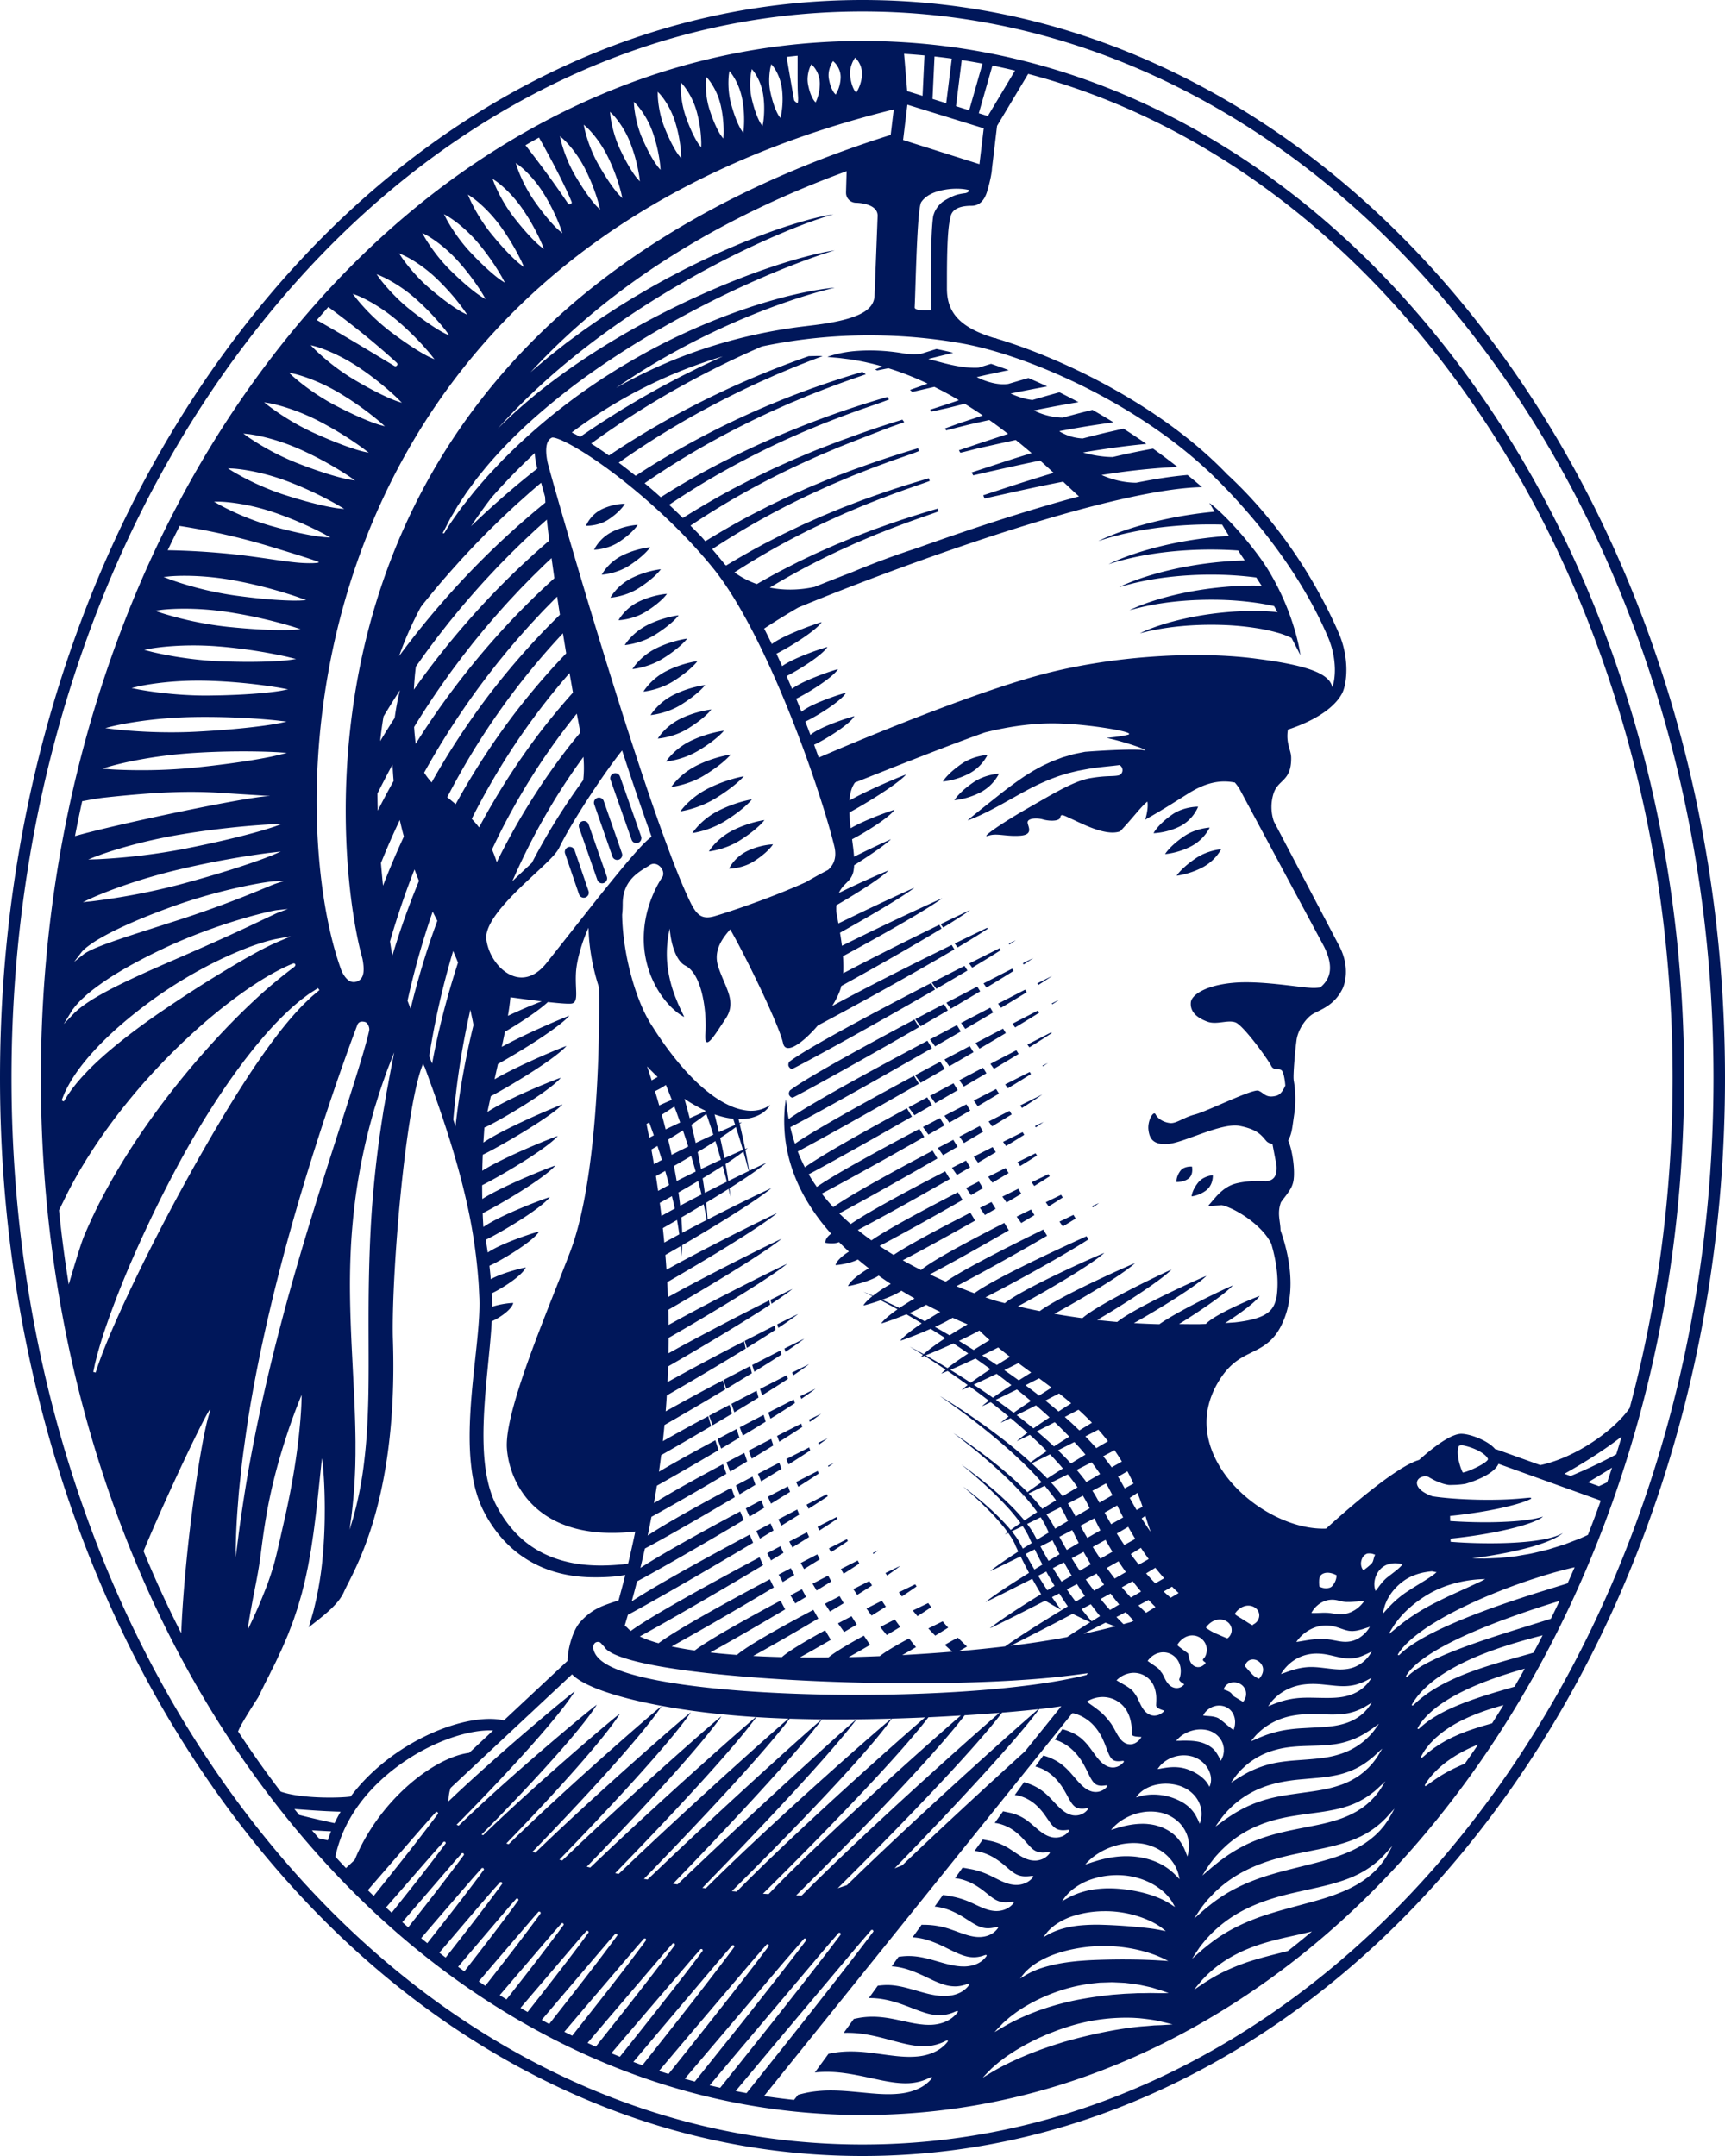
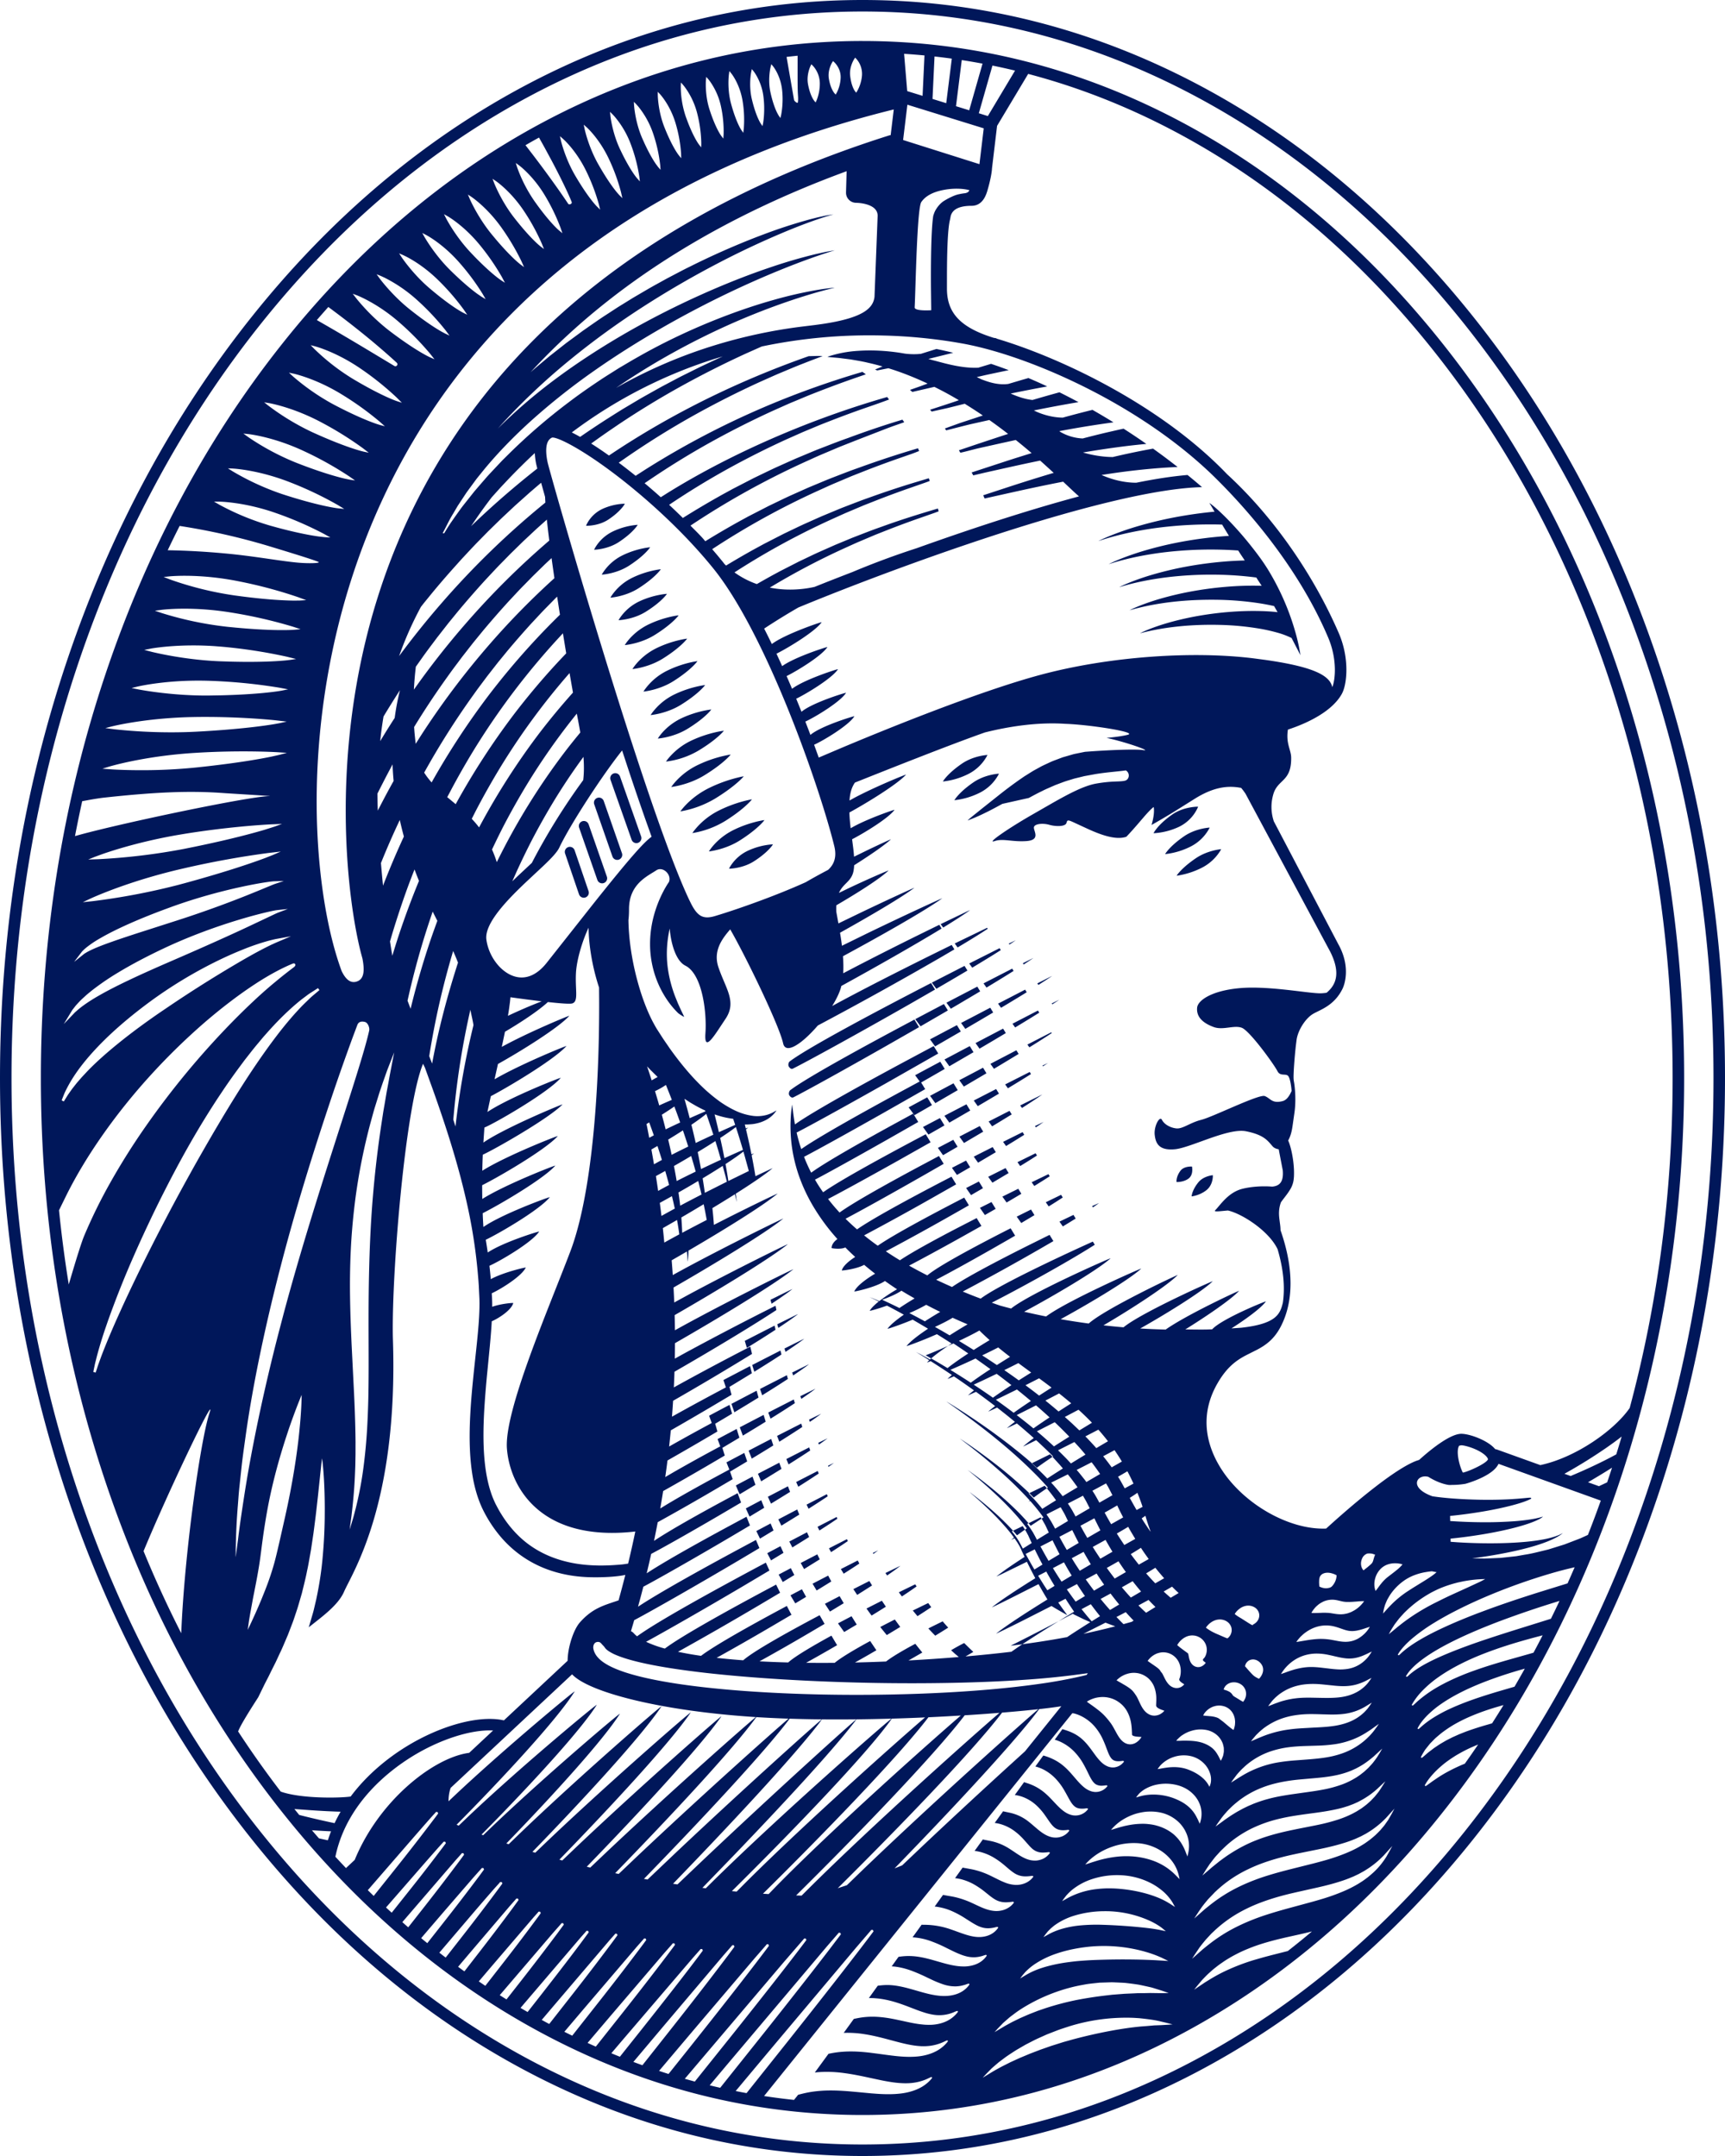
<svg xmlns="http://www.w3.org/2000/svg" width="160" height="200" viewBox="0 0 160 200" fill="#00175A">
-   <path d="M80 0c10.816 0 21.307 2.65 31.182 7.878 9.526 5.045 18.082 12.263 25.426 21.456 7.336 9.183 13.097 19.875 17.119 31.778C157.889 73.43 160 86.514 160 100c0 13.485-2.11 26.57-6.273 38.888-4.022 11.902-9.783 22.595-17.119 31.778-7.344 9.192-15.9 16.411-25.426 21.455C101.306 197.35 90.816 200 80 200c-10.816 0-21.307-2.651-31.182-7.879-9.527-5.044-18.082-12.263-25.426-21.455-7.337-9.183-13.097-19.876-17.12-31.778C2.112 126.57 0 113.485 0 100c0-13.486 2.11-26.57 6.273-38.888 4.022-11.903 9.782-22.595 17.119-31.778C30.736 20.14 39.29 12.923 48.818 7.878 58.693 2.651 69.184 0 80 0zm0 1.067c-10.64 0-20.963 2.609-30.682 7.754C39.92 13.797 31.478 20.922 24.226 30c-7.26 9.086-12.96 19.67-16.942 31.455C3.16 73.66 1.067 86.63 1.067 100c0 13.37 2.092 26.339 6.217 38.545 3.983 11.786 9.682 22.368 16.942 31.455 7.252 9.077 15.694 16.202 25.092 21.179 9.719 5.145 20.042 7.754 30.682 7.754 10.64 0 20.963-2.609 30.681-7.754 9.4-4.977 17.841-12.102 25.093-21.179 7.26-9.087 12.96-19.669 16.942-31.455 4.125-12.206 6.217-25.176 6.217-38.545 0-13.37-2.092-26.339-6.217-38.546-3.982-11.786-9.683-22.369-16.942-31.455-7.252-9.077-15.694-16.202-25.093-21.178C100.963 3.676 90.64 1.067 80 1.067zm0 2.737c10.305 0 20.3 2.55 29.708 7.58 9.075 4.853 17.225 11.798 24.221 20.641 6.988 8.834 12.474 19.12 16.305 30.57 3.964 11.848 5.975 24.433 5.975 37.405 0 24.205-7.145 47.334-20.119 65.128-7.063 9.688-15.45 17.321-24.928 22.687-9.823 5.562-20.308 8.381-31.162 8.381-10.305 0-20.3-2.551-29.708-7.58-9.077-4.854-17.226-11.798-24.221-20.642-6.989-8.833-12.475-19.119-16.306-30.57C5.801 125.558 3.791 112.973 3.791 100c0-12.972 2.01-25.557 5.974-37.406 3.831-11.45 9.317-21.735 16.306-30.569 6.995-8.843 15.144-15.788 24.22-20.64C59.7 6.354 69.696 3.803 80 3.803zm19.459 155.123L70.87 194.438c.922.141 1.848.26 2.777.358l.201-.247c.054-.067.113-.143.178-.227.393-.104.825-.21 1.322-.283.54-.078 1.126-.12 1.74-.117.484 0 1.025.026 1.685.079l.718.064 1.317.124.472.036c.846.06 1.554.057 2.165-.01.684-.068 1.348-.253 1.87-.524a3.407 3.407 0 001.06-.829l.06-.075.03-.045-.033-.039c-.027-.031-.04-.038-.12-.004l-.378.176a4.6 4.6 0 01-1.236.335c-.503.07-1.124.056-1.846-.041a18.51 18.51 0 01-1.21-.214l-1-.213c-.729-.159-1.576-.336-2.409-.442a11.382 11.382 0 00-2.398-.072l-.258.026 1.268-1.732a8.55 8.55 0 01.632-.117c.515-.076 1.061-.11 1.62-.101.448.005.951.04 1.565.11l.718.092.407.055c.399.055.81.11 1.222.156.802.09 1.477.108 2.063.053.653-.056 1.288-.236 1.786-.506.462-.248.773-.546.968-.781l.076-.097.03-.044-.033-.04c-.028-.035-.035-.042-.16.014l-.315.146a4.37 4.37 0 01-1.164.319 5.016 5.016 0 01-.807.033 7.26 7.26 0 01-.917-.105c-.468-.08-.961-.203-1.477-.34l-.578-.154c-.718-.193-1.49-.39-2.268-.512a9.99 9.99 0 00-1.955-.125l.935-1.293.194-.042.303-.058a7.212 7.212 0 011.387-.104c.474.01 1.011.067 1.598.174.229.042.459.089.695.14l.36.077c.226.05.454.1.685.148.319.066.625.119.913.156l.344.036c.06.005.12.01.182.013l.279.009.118-.002c.583-.002 1.184-.144 1.647-.388a2.79 2.79 0 00.867-.701l.069-.088.03-.044-.032-.04c-.029-.037-.035-.045-.22.03l-.215.092a3.435 3.435 0 01-1.737.214 5.426 5.426 0 01-.783-.171 13.749 13.749 0 01-.991-.344l-.767-.294c-.587-.221-1.286-.465-2.014-.605a7.42 7.42 0 00-.82-.117l-.241-.02-.117-.003a9.32 9.32 0 00-.336-.004l.823-1.143.038-.007c.257-.03.537-.06.856-.06.34.001.712.04 1.107.115.27.05.553.118.817.188l.492.136.262.076c.386.112.785.227 1.197.323.357.08.875.181 1.4.181l.16-.004c.512-.017 1.003-.143 1.381-.35.343-.187.57-.415.712-.597l.064-.087.028-.042-.03-.039c-.035-.045-.049-.044-.38.076l-.23.062a2.904 2.904 0 01-.629.087 3.47 3.47 0 01-1.203-.196 9.66 9.66 0 01-1.078-.444l-.377-.178a16.32 16.32 0 00-1.48-.642 7.7 7.7 0 00-.836-.252 6.204 6.204 0 00-.692-.121l-.15-.014c-.045-.004-.09-.005-.136-.008l.635-.884c.227-.035.5-.067.807-.075a6.06 6.06 0 011.072.075c.346.052.744.143 1.254.284l.489.14c.292.084.595.172.905.25.475.12.895.19 1.275.212l.253.008c.484 0 .97-.11 1.338-.302.344-.177.567-.4.705-.58l.062-.085.026-.043-.029-.037c-.035-.046-.035-.046-.372.069-.212.06-.499.128-.836.124a2.77 2.77 0 01-.548-.06 4.346 4.346 0 01-.605-.183 9.856 9.856 0 01-.855-.379l-.483-.237a12.935 12.935 0 00-1.53-.663 6.075 6.075 0 00-1.625-.33l.837-1.165.36.004a7.577 7.577 0 012.375.435l.28.098.289.105c.187.068.378.137.576.204.406.136.845.265 1.304.29.055.003.111.004.168.004.375 0 .762-.089 1.063-.249.298-.155.492-.352.613-.51l.08-.116-.027-.037c-.033-.047-.062-.04-.332.03l-.191.035a2.365 2.365 0 01-.532.03c-.289-.016-.604-.11-.936-.283a7.571 7.571 0 01-.577-.339l-.497-.316a8.642 8.642 0 00-1.29-.687 5.42 5.42 0 00-1.407-.376l-.107-.01.775-1.08.364.066.393.067.22.042a7.93 7.93 0 011.667.555l.181.083.187.088c.198.093.402.19.623.283.216.089.4.154.58.203.214.06.427.095.633.106l.096.003c.365 0 .72-.084 1.007-.242.195-.103.364-.233.502-.387l.099-.12.027-.037-.023-.039c-.023-.04-.048-.045-.22-.023l-.083.011-.062.006c-.151.013-.359.032-.588.01a1.898 1.898 0 01-.801-.268 4.674 4.674 0 01-.528-.377l-.33-.264a7.74 7.74 0 00-1.064-.736 4.909 4.909 0 00-1.2-.483 4.148 4.148 0 00-.565-.1l.702-.978.784.142.175.035c.56.125 1.116.322 1.655.587l.775.384.206.098.26.11a3.113 3.113 0 00.946.241 2.107 2.107 0 001.124-.212 1.79 1.79 0 00.51-.386l.128-.159-.023-.038c-.019-.033-.04-.043-.146-.032l-.215.025c-.153.013-.363.03-.595.004a1.865 1.865 0 01-.794-.29 4.974 4.974 0 01-.517-.393l-.33-.28a7.435 7.435 0 00-1.055-.768 4.833 4.833 0 00-1.203-.51 4.08 4.08 0 00-.572-.108l.763-1.063.196.043.416.079a5.152 5.152 0 011.828.722l.224.144.233.155c.129.088.263.178.405.27.315.201.696.42 1.135.51.142.025.275.038.399.038.082 0 .16-.005.233-.017l.11-.018.174-.044a1.634 1.634 0 00.74-.47l.101-.122.027-.037-.022-.039c-.023-.039-.047-.045-.207-.026l-.092.011-.18.012c-.129.008-.283.01-.445-.018a1.391 1.391 0 01-.363-.115 1.632 1.632 0 01-.341-.23 3.586 3.586 0 01-.251-.25l-.465-.523a5.85 5.85 0 00-.957-.883 4.137 4.137 0 00-1.173-.59 3.47 3.47 0 00-.624-.134l.779-1.083.083.022.54.115a4.208 4.208 0 011.778.855c.104.082.21.17.319.263l.478.41c.143.117.299.243.476.36.204.137.394.236.578.302.155.057.311.094.46.109l.147.007h.047c.183-.001.36-.036.567-.113.208-.085.384-.206.534-.365l.135-.163-.022-.039c-.02-.034-.038-.044-.144-.034l-.159.018-.043.003c-.154.009-.365.022-.586-.035a1.123 1.123 0 01-.339-.15c-.1-.069-.2-.16-.309-.285a4.574 4.574 0 01-.276-.362l-.142-.205c-.07-.102-.143-.209-.22-.317a5.636 5.636 0 00-.881-1.004 3.883 3.883 0 00-1.168-.709 3.237 3.237 0 00-.768-.19l.858-1.193.35.114a4.778 4.778 0 01.938.426l.163.102.18.124c.181.132.365.286.55.461.123.116.244.241.37.372l.398.423c.26.271.555.576.945.813.219.128.449.212.667.245.073.008.144.012.213.012a1.427 1.427 0 001.073-.485l.087-.105-.022-.04c-.027-.046-.05-.048-.329-.01-.16.01-.402.025-.636-.058-.215-.072-.407-.248-.604-.554-.07-.11-.14-.232-.211-.361l-.108-.198c-.084-.152-.17-.312-.266-.475a5.762 5.762 0 00-.838-1.138 4.234 4.234 0 00-1.14-.85 3.637 3.637 0 00-.732-.271l.736-1.018a5.224 5.224 0 011.198.49l.175.105.195.13c.195.14.39.302.58.486.144.14.287.29.44.462l.404.468c.238.276.484.561.803.817.194.159.42.284.634.354.082.029.166.046.246.057l.118.015.169-.004a1.372 1.372 0 00.903-.44l.057-.065.029-.037-.022-.039c-.024-.04-.034-.044-.206-.023l-.127.015-.153.01a1.092 1.092 0 01-.513-.1c-.257-.127-.446-.427-.637-.799l-.165-.334a12.49 12.49 0 00-.37-.718 5.55 5.55 0 00-.9-1.225 4.386 4.386 0 00-1.226-.879 3.845 3.845 0 00-.57-.216l.71-.976c.203.06.446.133.712.241.213.09.4.182.568.283l.162.103.18.13c.18.138.354.3.523.483.202.219.394.468.554.686l.361.496c.156.208.324.42.531.624.145.14.296.252.45.336l.157.074.044.017c.043.016.088.033.137.043l.091.018.095.015.136.003c.07 0 .14-.004.202-.02l.153-.036.12-.05a.846.846 0 00.152-.078l.064-.043a.955.955 0 00.119-.09l.114-.114.06-.067.028-.037-.022-.039c-.016-.029-.025-.04-.092-.036l-.231.027-.074.004c-.069.002-.148.008-.235-.003a.813.813 0 01-.331-.097c-.223-.128-.371-.418-.514-.776l-.123-.322a10.393 10.393 0 00-.327-.802 5.038 5.038 0 00-.814-1.267 4.008 4.008 0 00-1.191-.91 3.39 3.39 0 00-.686-.255 1.309 1.309 0 00-.156-.018zm-18.601 20.095l-.028.012-.02-.01-.07.094-1.366 1.591-7.111 8.454a3889.164 3889.164 0 00-4.027 4.81c.335.069.672.133 1.01.194l3.88-4.87c3.078-3.878 5.708-7.236 7.451-9.542l.445-.592-.059-.135-.105-.006zm-3.024.267l-.028.011-.019-.01-.068.092-1.008 1.162-9.279 10.989-1.605 1.91c.324.08.65.156.975.229l4.143-5.192c2.367-2.98 4.43-5.61 5.963-7.611l1.041-1.373.049-.066-.059-.135-.105-.006zm-3.201.533l-.028.012-.02-.01-.068.091-1.8 2.08-9.2 10.842c.31.09.62.175.93.258l3.691-4.609c2.672-3.354 4.932-6.233 6.42-8.204l.238-.319-.059-.135-.104-.006zm24.548 8.148l-.344.112c-.171.056-.336.11-.498.165l-.24.087-.984.382-.887.398-.284.136-.762.392-.122.067-.769.446-.205.129-.153.1c-.25.163-.474.31-.676.455l-.602.452-.265.224-.344.297-.081.074-.495.504-.322.35.973-.593.232-.133.449-.247.173-.091.753-.379.848-.388.97-.405.967-.37 1.008-.352 1.132-.357.882-.246c2.268-.604 4.511-1.028 6.313-1.195l.533-.04.687-.06.627-.022.672-.04.395-.031-.614-.156-.487-.114c-.389-.102-.941-.19-1.725-.276l-.272-.029-.505-.032a17.828 17.828 0 00-5.978.786zm-28.063-7.615l-.066.09-1.055 1.211-5.29 6.22c-1.007 1.189-2.22 2.623-3.577 4.23.292.099.586.193.88.284l1.866-2.337c3.027-3.802 5.604-7.09 7.22-9.246l.231-.312-.059-.133-.107-.006-.024.01-.02-.01zm-3.156.09l-.027.01-.02-.01-.063.086-.81.93-5.446 6.43-2.847 3.381c.278.106.557.208.837.308l2.77-3.504a393.71 393.71 0 005.154-6.662l.568-.764.048-.067-.06-.133-.104-.006zm-2.981.354l-.062.084-.671.76-6.404 7.485-1.14 1.34c.263.111.527.218.792.324l2.022-2.54c2.158-2.72 3.997-5.074 5.263-6.76l.41-.551-.06-.135-.104-.005-.026.01-.02-.012zm-2.579-.533l-.06.083-.683.773-5.035 5.889-2.124 2.498c.253.118.508.232.762.345l2.631-3.32a326.043 326.043 0 003.922-5.06l.75-1.003.046-.065-.06-.133-.103-.006-.026.01-.02-.011zm-2.668-.447l-.06.083-.598.677-4.95 5.8-1.781 2.099c.243.122.487.243.731.361l2.836-3.6a246.623 246.623 0 003.813-4.979l.218-.3-.06-.133-.068-.007-.033.001-.028.01-.02-.012zm43.549 4.07l-.18-.004-1.093.036-.07.005-.642.069c-.174.02-.351.041-.53.069l-.449.083a16.17 16.17 0 00-.66.136 16.29 16.29 0 00-3.506 1.267c-.735.37-1.379.751-1.919 1.14l-.51.383-.121.098-.554.484-.514.533-.288.324.997-.594.645-.35.72-.352.526-.23c.113-.05.229-.101.35-.15l.785-.307.653-.223a25.622 25.622 0 013.008-.792 37.253 37.253 0 012.63-.404l.608-.07 1.15-.089.91-.04c.117-.007.23-.013.34-.016l.65-.005.48-.01.96.014.38-.005.36-.011-.635-.216-.747-.233a4.976 4.976 0 00-.236-.069l-.129-.029c-.333-.076-.676-.15-1.024-.221a25.526 25.526 0 00-.883-.122l-.373-.045-.288-.017-.801-.037zm-46.217-4.514l-.058.081-.396.444-5.538 6.5-.827.978.548.297.149.078 2.523-3.22a237.841 237.841 0 003.413-4.476l.395-.54-.06-.135-.073-.006-.03.001-.026.01-.02-.012zm-2.668-.267l-.057.079-.454.51-5.291 6.194-.315.371c.218.129.437.256.656.382l1.266-1.615c1.63-2.087 3.02-3.897 4.012-5.242l.392-.537-.06-.135-.104-.004-.024.01-.021-.013zm-2.312-.712l-.056.079-.736.833-4.942 5.774.627.393 1.299-1.657a247.029 247.029 0 003.41-4.454l.607-.827-.061-.133-.073-.007-.03.002-.025.009-.02-.012zm69.601.772l-.328.082c-.291.072-.59.14-.9.21l-.962.214c-1.477.327-2.617.656-3.555 1.028l-.251.103c-.607.245-1.131.525-1.524.743l-.192.116a9.35 9.35 0 00-.448.281l-.375.26-.185.136-.315.247-.167.137-.404.36c-.235.225-.424.423-.599.609l-.454.541-.266.338 1.01-.68.545-.335c.34-.204.743-.431 1.215-.66a19.565 19.565 0 012.758-1.072l.807-.232c.14-.039.283-.077.428-.116l.443-.116 1.48-.375a75.055 75.055 0 002.24-1.819zm-71.736-1.84l-.055.078-.405.454-3.771 4.404c-.38.445-.82.962-1.31 1.54l.605.41 1.847-2.372a189.816 189.816 0 003.087-4.078l.211-.294-.061-.133-.073-.007-.029.002-.025.009-.021-.012zm51.15 3.249c-1.127.112-2.162.325-3.075.636a8.51 8.51 0 00-1.967.935 5.51 5.51 0 00-.973.804l-.239.28-.227.3.555-.333.177-.099a7.381 7.381 0 011.258-.537c.58-.191 1.273-.355 2.002-.474.371-.059.773-.11 1.23-.159.44-.04.896-.073 1.353-.097a66.849 66.849 0 014.908-.039l.532.02c.255.01.49.02.693.033l1.038.062-.602-.295-.212-.093c-.27-.117-.69-.282-1.228-.44l-.237-.068a14.114 14.114 0 00-4.986-.436zm-53.189-4.452l-.02-.014-.056.079-.516.583-3.876 4.55-.953 1.125c.193.144.387.285.583.425l1.523-1.963a224.24 224.24 0 002.93-3.868l.528-.724.046-.065-.062-.134-.083-.006-.023.003-.02.009zm80.973-4.406l.255-.477-.818.905-.065.063a8.33 8.33 0 01-1.333 1.102l-.391.25-.51.28-.506.24-.183.073c-.42.181-.911.35-1.597.55-.453.13-.936.25-1.44.366l-2.008.45-.5.115c-1.66.391-3.066.873-4.18 1.43-.912.443-1.764.997-2.538 1.653l-.327.288-.252.239a3.049 3.049 0 00-.166.16l-.477.514-.235.286a12.57 12.57 0 00-.352.45l-.437.648-.256.401.992-.878.133-.108c.408-.33.967-.781 1.685-1.232.822-.527 1.832-1.028 2.92-1.45.987-.386 2.086-.709 3.228-1.023l2.092-.567c.31-.086.61-.171.901-.258a19.202 19.202 0 002.057-.729 11.317 11.317 0 001.4-.705l.227-.144c.112-.067.217-.139.317-.211l.33-.243c.176-.141.348-.29.528-.45.552-.51.884-.976 1.11-1.312l.1-.153.296-.523zm-82.497 2.863l-.056.078-.465.513a262.37 262.37 0 00-2.237 2.59l-2.878 3.375c.193.155.39.306.586.455l1.584-2.025a210.363 210.363 0 003.458-4.545l.217-.299-.061-.135-.07-.005h-.032l-.026.01-.02-.012zm-1.7-1.3l-.055.074-.724.81-2.845 3.292c-.51.594-1.19 1.386-2 2.332.188.157.378.313.569.467l1.48-1.88a221.508 221.508 0 003.37-4.39l.413-.563-.01-.022v-.004l-.002-.002-.049-.107-.07-.005h-.03l-.028.01-.02-.012zm57.872 4.007l-.311.004a9.707 9.707 0 00-2.617.415 6.193 6.193 0 00-1.664.787c-.094.062-.18.127-.258.189l-.238.199-.247.246a2.246 2.246 0 00-.06.066l-.209.264-.171.24.557-.31.073-.037c.22-.112.583-.274 1.056-.416a9.343 9.343 0 011.656-.319 16.513 16.513 0 012.127-.065 51.67 51.67 0 014.034.285l.38.046c.175.023.328.045.458.066l.371.063.638.135-.301-.251a2.962 2.962 0 00-.21-.159l-.082-.058a6.573 6.573 0 00-.972-.531l-.19-.083a10.067 10.067 0 00-3.517-.77l-.303-.006zm-59.724-5.384l-.055.077-.52.581-4.704 5.463-.239.28c.18.162.364.321.548.48l1.566-1.993a221.702 221.702 0 003.216-4.202l.35-.478.047-.066-.06-.134-.075-.006-.028.002-.025.009-.02-.013zm86.252-3.653l.253-.477-.817.903-.063.06a8.182 8.182 0 01-1.632 1.28l-.14.085-.459.244-.507.23-.183.073c-.417.173-.91.333-1.595.518a26.01 26.01 0 01-1.435.338l-2.009.408c-.166.034-.333.07-.502.107-1.658.356-3.067.813-4.185 1.356A11.64 11.64 0 00113.27 175l-.328.286-.255.237-.64.67-.243.293c-.143.176-.253.317-.343.439l-.276.404-.158.24-.256.4.989-.872.478-.383c.359-.283.803-.615 1.335-.944.824-.522 1.832-1.01 2.916-1.414.993-.373 2.128-.685 3.243-.968l2.088-.524c.304-.078.6-.156.887-.237a18.554 18.554 0 002.061-.688c.547-.223 1.01-.447 1.405-.68l.23-.141c.112-.065.217-.136.317-.207l.33-.239.275-.223.258-.223.28-.277.147-.15.332-.39.095-.123.23-.328c.048-.064.09-.125.125-.186l.295-.52zm-87.9 2.59l-.029.013-.019-.008-.048.068-.354.386c-.264.295-.696.785-1.408 1.598l-3.526 4.047c.175.164.351.325.528.485l1.89-2.376a181.228 181.228 0 002.916-3.778l.17-.23.047-.065-.06-.135-.106-.005zm62.608 3.105a7.456 7.456 0 00-2.58.392 5.805 5.805 0 00-1.587.828 3.753 3.753 0 00-.288.23l-.12.109-.12.117-.16.17a1.98 1.98 0 00-.064.074l-.2.259-.163.235.61-.338a7.387 7.387 0 012.6-.784c.294-.036.61-.057.964-.068.353-.003.706.008 1.05.035 1.71.14 2.932.533 3.565.783l.112.045c.387.158.69.32.9.443l.232.14.124.082.314.2-.191-.345a2.745 2.745 0 00-.122-.204l-.06-.085a4.477 4.477 0 00-.89-.943 5.806 5.806 0 00-.74-.507 6.543 6.543 0 00-.924-.434 6.854 6.854 0 00-2.262-.434zm-63.36-5.865l-.058.079-.222.24c-.253.281-.732.825-1.644 1.871l-4.396 5.068c.18.18.363.358.547.534l1.89-2.367a226.328 226.328 0 003.879-4.995l.211-.287-.06-.133-.067-.007h-.033l-.028.01-.02-.013zm52.27-9.192l-1.24.095c-.637.046-1.302.091-1.988.134-2.967 3.892-10.49 11.63-15.637 16.71l.51.018.598-.598c6.088-6.057 15.368-14.31 17.757-16.36zm-3.588.25l-1.475.085c-.501.026-1.01.052-1.528.076-2.855 3.75-10.09 11.18-15.348 16.368l.527.033.577-.595c5.334-5.459 14.41-13.525 17.247-15.966zm-3.314.174c-1.006.046-2.037.083-3.083.114-2.349 3.333-9.472 10.69-14.838 16.002l.445.042.905-.91c5.596-5.574 14.012-13.05 16.57-15.248zm-3.113.114c-1.07.03-2.155.053-3.244.065l-.329.426c-2.142 2.733-6.443 7.389-10.993 12.13l-2.976 3.077.317.04.77-.763c6.296-6.188 15.668-14.374 16.455-14.975zm13.616-.874l-1.146.118c-.677.066-1.418.133-2.215.198-2.738 3.605-9.729 10.817-15.242 16.289l.847-.277 1.518-1.47c6.714-6.445 14.936-13.768 16.238-14.858zm-16.872.939c-1.064.01-2.132.013-3.193.003l-.322.424c-2.506 3.242-8.158 9.307-13.494 14.826l.412.06 2.355-2.242c6.902-6.532 13.846-12.783 14.242-13.071zm-6.191-.06c-2.365 3.147-8.17 9.357-13.517 14.86l.338.06 2.645-2.515c6.513-6.144 13.093-12.028 13.519-12.342-1.005-.01-2.002-.031-2.985-.063zm29.867 11.897a6.26 6.26 0 00-1.392.696 5.984 5.984 0 00-.636.496l-.173.166-.09.092-.163.181.413-.132.256-.085.461-.142a10.615 10.615 0 011.797-.365 8.204 8.204 0 011.725-.006c.6.067 1.174.202 1.708.4a5.69 5.69 0 011.231.643c.24.17.431.33.575.46l.167.16.423.427-.083-.369a3.509 3.509 0 00-.603-1.284 4.059 4.059 0 00-1.31-1.138 4.631 4.631 0 00-2.018-.555 6.056 6.056 0 00-2.288.355zm25.13-5.674l.253-.416-.762.715a7.776 7.776 0 01-1.324.96l-.458.248-.43.191-.468.176-.168.053c-.392.131-.844.243-1.466.36-.42.081-.868.148-1.336.213l-.476.064c-.581.078-1.182.158-1.811.266-.74.127-1.43.288-2.048.48-.608.191-1.212.434-1.79.723-.838.43-1.598.954-2.266 1.564l-.432.413-.073.076-.32.352a4.414 4.414 0 00-.237.275l-.35.452-.086.115-.338.51-.333.54.694-.592.199-.176.687-.554.206-.152c.218-.16.463-.34.734-.513.865-.564 1.71-.999 2.588-1.332.83-.322 1.788-.597 2.992-.857l.782-.162 1.47-.29.36-.074a17.52 17.52 0 001.904-.5 9.51 9.51 0 001.315-.543l.38-.207.448-.281.145-.108c.127-.094.246-.182.357-.275l.275-.243.13-.124.323-.339.295-.364c.053-.069.1-.13.14-.19l.295-.454zm-58.089-6.369c-2.176 3-7.912 9.151-13.093 14.477l.327.07 1.591-1.515c6.11-5.778 12.76-11.7 14.16-12.889a103.687 103.687 0 01-2.985-.143zm24.92 3.175l3.369-4.184-.42.063c-.451.065-1 .134-1.632.204-2.297 3.086-8.064 9.264-13.415 14.775.24-.094.476-.187.706-.28l1.657-1.575c2.962-2.8 5.967-5.574 8.43-7.817l1.305-1.186zm-56.905.515c-2.156 1.34-5.816 4.22-6.961 8.826l-.1.435.491.53.495.523.808-.757c2.218-5.412 7.114-9.335 10.407-9.901l.213-.032 2.216-2.073c-2.015-.108-4.947.817-7.57 2.449zm14.896-7.659l-11.264 10.535c-.13.374-.197.791-.198 1.244l.946-.891c4.742-4.421 10.664-9.307 10.758-9.304-1.62 2.618-6.956 8.333-10.956 12.37l.2.081.937-.897c5.051-4.779 11.982-10.492 11.864-10.304-1.435 2.276-5.657 6.878-9.418 10.742l-1.267 1.291.153.057.96-.924c5.152-4.901 11.835-10.527 11.716-10.339-1.512 2.393-5.975 7.3-9.897 11.375l-.631.653.216.072.978-.946c5.813-5.577 13.333-12.051 13.194-11.842-1.859 2.79-7.376 8.763-11.97 13.495l.262.08 1.265-1.21c5.923-5.623 13.09-11.822 13.156-11.798-1.923 2.818-7.434 8.765-12.183 13.652l.27.074 1.027-.983c6.239-5.932 13.676-12.42 13.732-12.387-2.002 2.87-7.563 8.87-12.489 13.951l.325.079 1.187-1.13c6.197-5.87 13.278-12.11 14.172-12.83l-.394-.026c-8.592-.588-15.119-2.294-16.651-3.94zm53.548 12.728l-.248.012c-.323.028-.648.09-.995.188a5.23 5.23 0 00-1.331.623 4.501 4.501 0 00-.395.29l-.188.162-.127.124-.13.135-.149.172.367-.11.264-.083.287-.083.162-.041c.107-.028.218-.058.342-.08a7.14 7.14 0 011.3-.168c.28-.01.525-.002.751.025.302.032.548.077.777.144.519.145.982.368 1.377.66.168.121.327.264.484.436.15.155.267.319.362.456.137.208.241.406.318.57l.094.219.206.524.082-.363a2.924 2.924 0 00-.023-1.322 2.993 2.993 0 00-.189-.544l-.09-.185a3.347 3.347 0 00-.542-.729 3.52 3.52 0 00-1.795-.95 4.454 4.454 0 00-.724-.08l-.247-.002zm-77.962 1.717l.286.02.251.294.396.456.826.182c.092-.285.191-.563.299-.835l-.272-.01a91.648 91.648 0 01-1.786-.107zm99.34-7.176l.222-.383-.813.749-.258.21c-.28.226-.633.488-1.08.737l-.302.16-.378.172-.084.036-.286.108a8.358 8.358 0 01-1.288.345c-.474.092-.99.153-1.536.206l-1.679.15c-1.38.13-2.567.392-3.52.78a8.6 8.6 0 00-2.148 1.232l-.277.226-.214.186-.135.128-.284.281-.119.125-.13.15a7.433 7.433 0 00-.362.435l-.369.513-.204.306.555-.401.295-.22.468-.32.187-.125.415-.255.135-.078.49-.269.372-.181.167-.078.176-.074a7.72 7.72 0 00.232-.101c.38-.146.827-.312 1.306-.437.678-.192 1.409-.324 2.244-.448l1.084-.153c.635-.088 1.236-.17 1.803-.279a11.12 11.12 0 001.732-.459c.362-.127.72-.29 1.089-.495l.278-.162.05-.033c.115-.075.225-.147.328-.222l.38-.296.389-.359.352-.383.086-.104.21-.274.163-.232.258-.414zm-20.591 2.942a3.59 3.59 0 00-1.188.43 2.68 2.68 0 00-.574.448l-.148.179-.113.156.405-.119.188-.046c.11-.024.262-.052.45-.074l.15-.015a5.405 5.405 0 012.311.328c.463.18.83.373 1.12.589a3.202 3.202 0 01.952 1.087l.136.261.123.27.076.158.083-.293a2.49 2.49 0 00.058-.945l-.032-.186-.033-.15-.05-.156-.047-.13-.09-.198a2.77 2.77 0 00-.445-.632 3.058 3.058 0 00-.658-.53 3.387 3.387 0 00-.811-.345 4.22 4.22 0 00-1.863-.087zm-79.819 2.304l-.272-.022.444.551.467.118a77.84 77.84 0 002.816.644c.173-.368.361-.722.56-1.063l-.464-.013-.783-.034a92.869 92.869 0 01-1.767-.108l-1.001-.073zm11.66-69.152c-1.647 3.968-2.926 19.458-2.8 25.378l.009.298c.478 15.18-3.769 21.532-4.536 23.296-.546 1.255-2.03 2.309-3.279 3.306l.039-.114.35-1.201c.03-.105.058-.21.084-.316l.225-.957c.274-1.287.483-2.602.593-3.884a46.09 46.09 0 00.195-3.684l.005-.85c-.004-1.943-.106-3.58-.248-4.653-.004-.035-.03.152-.072.517l-.312 2.958-.137 1.215c-.06.566-.142 1.168-.221 1.795l-.063.474-.219 1.468-.238 1.342c-.042.226-.087.452-.138.678-.13.683-.31 1.36-.473 2.037l-.29 1c-.048.165-.098.33-.15.494l-.324.97-.086.238-.444 1.16-.378.885c-.123.29-.247.573-.382.845l-.373.805-.377.75c-.122.242-.23.48-.347.703a34.8 34.8 0 00-.331.645l-.567 1.163-.47.733c-.603.954-1.108 1.789-1.329 2.278l-.049.115a.158.158 0 01-.024.042 91.868 91.868 0 003.958 5.588c1.892.665 5.452.606 6.485.456 1.635-2.192 3.66-3.703 5.078-4.583 3.132-1.948 6.614-2.924 8.896-2.53l.24.048 5.911-5.529c0-1.185.525-2.867 1.14-3.562 1.185-1.336 2.236-1.579 3.584-2.04.22-.795.43-1.582.627-2.363-.902.2-2.34.243-3.368.213-1.183-.04-2.578-.226-4.037-.79a10.4 10.4 0 01-2.172-1.154 10.502 10.502 0 01-1.981-1.8 12.294 12.294 0 01-1.575-2.37c-.46-.895-.761-1.877-.963-2.879-.384-2.014-.396-4.12-.277-6.253.117-2.134.382-4.303.607-6.488.11-1.09.213-2.188.236-3.273l.004-.405-.007-.404-.06-1.241-.028-.415-.07-.826a49.475 49.475 0 00-1.041-6.556c-.82-3.64-1.964-7.131-3.125-10.393l-.73-2.02-.175-.36zm69.65 64.297a2.974 2.974 0 00-1.109.64l-.047.045c-.05.047-.09.09-.122.126l-.155.196-.083.125.235-.036.143-.028c.128-.024.337-.058.597-.09.296-.031.58-.04.84-.02.325.022.636.084.923.182.306.11.59.239.863.398.244.146.459.304.637.47.199.186.323.355.38.44l.067.105.128.22.071-.199a1.09 1.09 0 00.052-.207 1.755 1.755 0 00-.053-.775 2.324 2.324 0 00-.59-.992 2.493 2.493 0 00-1.231-.677 2.975 2.975 0 00-1.546.077zm28.214-1.148l-.258.105-.3.13c-.45.195-.925.44-1.496.776-.557.349-.97.645-1.302.932-.602.503-1.133 1.09-1.461 1.61l-.114.192-.026.05.04.035c.013.012.024.02.04.02.021 0 .052-.016.115-.059l.548-.397.461-.313c.646-.432 1.49-.875 2.36-1.24l.16-.066.621-.882.612-.893zm-9.205-1.92l-.749.54-.434.28c-.23.144-.505.304-.828.453a7.578 7.578 0 01-2.042.613 14.08 14.08 0 01-1.68.139l-1.074.032c-.635.02-1.148.059-1.614.121a8.86 8.86 0 00-1.474.327 6.932 6.932 0 00-2.524 1.426l-.284.265-.084.084-.23.25c-.07.079-.133.151-.187.218l-.33.442-.18.26.432-.267c.084-.053.198-.126.337-.217l.166-.097a9.528 9.528 0 013.328-1.274 17.681 17.681 0 011.654-.2l1.061-.08c.552-.043 1.19-.096 1.77-.188a8.568 8.568 0 001.521-.371 6.486 6.486 0 002.048-1.147c.366-.31.67-.623.927-.952l.251-.34.219-.317zm8.1 3.643l-.127.052v.002l.126-.054zm-25.437-3.008a3.02 3.02 0 00-.84.379 2.093 2.093 0 00-.184.124l-.131.112-.143.134-.077.082-.087.107h.358l.241-.01h.32c.477.004 1.09.035 1.624.238.208.08.383.164.54.262l.197.136.165.143.037.043.114.12.16.22.154.26.17.335.06.105.076-.146.083-.191.05-.132.034-.159c.01-.057.021-.119.03-.188l.006-.08-.004-.21c-.002-.055-.003-.118-.019-.182a5.859 5.859 0 00-.064-.264 1.887 1.887 0 00-.288-.543c-.267-.36-.7-.637-1.157-.741a2.845 2.845 0 00-1.425.046zm28.896-2.374l-.162.044-.604.176c-.641.194-1.381.443-2.127.756a14.81 14.81 0 00-1.646.803 11.15 11.15 0 00-1.272.86l-.166.138-.309.263-.103.097-.433.443-.415.519-.064.09-.1.162a6.753 6.753 0 00-.175.302l-.096.186.044.035c.014.01.024.017.038.017.018 0 .044-.014.094-.053l.398-.342c.034-.03.072-.065.117-.1l.549-.419.408-.272.193-.124.52-.303.576-.292.616-.276.65-.257a30.085 30.085 0 011.935-.624l.473-.136.534-.843.527-.85zm-37.5-.727a2.52 2.52 0 00-.464.095 2.802 2.802 0 00-.534.224l-.071.041-.078.051.14.108.305.215v-.002l.304.22.17.13c.186.141.459.356.683.59.202.21.374.414.574.681.126.164.234.348.342.542l.108.198c.069.127.14.258.216.39.116.19.26.43.51.637.062.047.131.094.207.135.07.032.146.064.226.085.074.015.144.024.218.03a2.07 2.07 0 00.173-.015l.063-.011.126-.041c.034-.012.067-.023.094-.037l.097-.055.089-.055.014-.012c.089-.072.159-.128.207-.185l.121-.147.083-.127-.379-.025-.077-.01a1.067 1.067 0 01-.212-.038c-.091-.02-.179-.068-.202-.11a.127.127 0 01-.013-.059v-.09l-.02-.386a10.323 10.323 0 00-.01-.135c-.032-.391-.105-.908-.387-1.451a2.54 2.54 0 00-.814-.931l-.142-.095a2.579 2.579 0 00-1.667-.355zm25.28.5l-.622.38a5.107 5.107 0 01-1.802.642c-.257.04-.55.065-.901.077-.19.006-.387.006-.593.003l-.637-.017c-.317-.01-.645-.02-.99-.022-.906-.008-1.765.098-2.487.311a6.215 6.215 0 00-1.781.848 4.432 4.432 0 00-.353.266l-.151.127-.124.11-.231.225a3.013 3.013 0 00-.095.1l-.285.338-.154.199.568-.244.096-.044.134-.055c.273-.113.614-.253 1.033-.38a10.057 10.057 0 011.72-.376c.35-.05.726-.083 1.118-.108l1.024-.058c.956-.046 1.858-.092 2.621-.28.766-.181 1.3-.466 1.635-.696l.105-.075c.145-.103.267-.208.37-.302l.098-.091.103-.107.153-.17c.022-.026.043-.05.062-.075l.154-.209.213-.318zm-14.216.271l-.05.005c-.076.007-.148.012-.215.029-.079.02-.152.04-.225.064a1.774 1.774 0 00-.826.63l-.051.081-.057.114.195.025.45.038c.271.02.6.09.792.202l.084.06.35.265.47.397.264.21.09.066.125.08.04-.107.041-.144c.015-.054.031-.122.044-.205.01-.087.016-.177.018-.268a1.253 1.253 0 00-.013-.208l-.017-.126-.015-.073-.05-.163c-.017-.049-.033-.1-.061-.148a1.39 1.39 0 00-.934-.774l-.095-.022-.095-.016a1.89 1.89 0 00-.259-.012zm28.409-3.422l-.031.008a39.78 39.78 0 00-3.829 1.266c-1.544.608-2.835 1.267-3.837 1.956a9.257 9.257 0 00-1.411 1.17c-.29.298-.54.618-.724.925l-.102.183-.016.052.043.028a.075.075 0 00.037.013c.015 0 .03-.007.052-.023l.291-.258c.232-.2.593-.49 1.084-.794a13.94 13.94 0 011.663-.878c.633-.285 1.334-.56 2.08-.82.72-.251 1.47-.486 2.2-.704l1.546-.451c.323-.554.64-1.112.954-1.673zm-36.92.495c-.157.045-.29.114-.397.169a1.998 1.998 0 00-.275.176l-.118.093-.098.087-.058.059.135.084.176.101.118.065.45.266c.265.163.46.31.584.44l.075.08.1.13a3.6 3.6 0 01.11.156l.06.09c.06.088.119.198.183.332l.102.219c.077.168.156.341.261.521.156.266.326.46.523.595.06.038.117.071.178.102.06.025.118.045.173.062l.067.016.156.02.077.001.023-.002c.244-.017.403-.083.517-.148l.142-.092.103-.085.056-.055.066-.073-.32-.116-.172-.077-.129-.079-.082-.071-.034-.052a.238.238 0 01-.028-.12l.017-.43v-.158a3.021 3.021 0 00-.201-1.13 2.092 2.092 0 00-.552-.787 2.077 2.077 0 00-.767-.419 2.052 2.052 0 00-1.221.03zm22.702.358l-.552.288a5.05 5.05 0 01-.909.343c-.417.11-.885.154-1.391.134a9.779 9.779 0 01-.53-.036l-1.066-.11a22.543 22.543 0 00-.26-.024c-.8-.07-1.543-.025-2.15.128a4.628 4.628 0 00-1.444.624l-.116.078c-.117.078-.22.16-.311.239l-.132.114-.076.07c-.115.116-.215.214-.29.305l-.234.301-.123.175.329-.123.246-.1.433-.156a7.2 7.2 0 01.362-.114l.296-.078.233-.053.348-.065.056-.008c.228-.031.463-.063.713-.075.332-.022.688-.022 1.063-.017l.737.014c.772.016 1.584.02 2.261-.124.219-.044.439-.107.66-.19l.22-.089.215-.104.13-.073a2.85 2.85 0 00.208-.128l.082-.059c.336-.241.539-.465.677-.636l.174-.236.141-.215zm15.873-3.948l-1.015.27-.53.147c-1.033.29-2.398.702-3.782 1.236-1.682.643-3.172 1.406-4.31 2.207a10.3 10.3 0 00-1.564 1.33 6.45 6.45 0 00-.792 1.012l-.126.211-.026.053.045.034c.012.01.023.018.035.018.027 0 .068-.032.183-.137l.24-.224c.382-.333.757-.624 1.15-.89 1.03-.702 2.549-1.432 4.164-1.999 1.156-.416 2.382-.776 3.52-1.098l1.622-.458.34-.099c.287-.534.569-1.072.846-1.613zm-28.86 4.38a1.028 1.028 0 00-.483.243.837.837 0 00-.184.246l-.031.072-.025.09.252.082.05.02c.04.014.082.032.13.057a.839.839 0 01.399.356c.034.05.078.088.13.123l.12.075.055.031.49.3.176.097.058-.075a.939.939 0 00.057-.09l.048-.09a1.74 1.74 0 00.027-.056 1.108 1.108 0 00.036-.754 1.071 1.071 0 00-.36-.51l-.103-.07a1.207 1.207 0 00-.842-.146zm-59.007-3.694a.458.458 0 00-.155.215.696.696 0 00-.018.379c.053.262.193.532.395.758.174.2.388.38.675.563.454.291 1.024.547 1.795.809 1.265.421 2.897.78 4.987 1.096 3.639.544 8.296.885 13.468.988 1.024.02 2.059.03 3.095.03 3.844 0 7.706-.137 11.13-.4 2.17-.165 4.167-.38 5.933-.634a44.77 44.77 0 003.892-.72l.36-.088.125-.156a.462.462 0 00-.119.005l-1.215.162a77.535 77.535 0 01-4.56.435c-3.934.277-9.066.38-14.08.286-5.624-.104-11.129-.435-15.498-.931-2.518-.29-4.506-.608-6.078-.976-.895-.211-1.6-.425-2.157-.657a4.264 4.264 0 01-.736-.38 1.926 1.926 0 01-.242-.193.999.999 0 01-.1-.115l-.04-.057-.05-.068-.184-.194-.024-.028c-.07-.08-.141-.162-.236-.185a.437.437 0 00-.363.056zm52.354.926l-.16.042a1.551 1.551 0 00-.068.022 1.9 1.9 0 00-.7.461l-.1.111-.059.075-.036.052.122.092.564.388c.151.105.336.24.427.353l.03.04.047.074c.017.044.04.066.083.112a.908.908 0 01.123.182l.214.429.062.114c.08.139.206.34.394.498.192.162.394.214.507.23l.05.007h.053a.847.847 0 00.458-.12l.074-.048.088-.072.05-.05.049-.057-.228-.15-.103-.081-.084-.089-.03-.05c-.012-.018-.016-.047-.02-.066a.22.22 0 01.014-.079l.03-.08c.03-.08.052-.172.07-.282.025-.156.033-.302.025-.455a1.925 1.925 0 00-.145-.65 1.66 1.66 0 00-.542-.683 1.58 1.58 0 00-1.259-.27zm8.535.636c-.26.042-.376.168-.463.26a.768.768 0 00-.133.237l-.025.084-.007.043.378.432c.182.204.386.42.484.487.07.048.136.089.193.121l.129.07.115.05.039-.038c.012-.014.04-.046.079-.096.05-.067.114-.159.164-.272.064-.14.099-.284.1-.429a.882.882 0 00-.122-.455l-.07-.103a1.418 1.418 0 00-.104-.119l-.067-.06-.015-.01a.732.732 0 00-.09-.066c-.036-.024-.076-.044-.113-.063a.694.694 0 00-.16-.057l-.092-.019a.977.977 0 00-.22.003zm28.149-4.607l.393-.83-.172.053a92.753 92.753 0 00-5.252 1.78c-2.157.812-3.967 1.615-5.381 2.387-.84.46-1.546.911-2.105 1.348-.53.41-.94.823-1.2 1.201l-.136.212.044.039c.016.012.028.019.042.019.018 0 .04-.012.072-.04l.085-.074.147-.136.125-.102.09-.071c.379-.295.917-.628 1.52-.938 1.225-.633 3.072-1.368 5.343-2.126.94-.314 1.895-.62 2.84-.916l2.906-.907.238-.076.4-.823zm-17.133 4.052l.113-.188-.492.239-.33.144a3.793 3.793 0 01-.473.161c-.087.02-.176.041-.264.059l-.195.028-.098.008a2.997 2.997 0 01-.63-.015 6.24 6.24 0 01-.695-.125l-.26-.059a19.157 19.157 0 00-.627-.14 5.325 5.325 0 00-1.013-.11 4.008 4.008 0 00-.961.11 3.733 3.733 0 00-1.395.672 4.067 4.067 0 00-.69.682l-.15.203-.152.234.36-.124.249-.093.361-.123.175-.052c.073-.025.158-.05.26-.073.427-.11.846-.174 1.243-.187.3-.01.614.009.98.045l.702.082c.294.036.601.073.893.088a4.3 4.3 0 00.993-.048 2.995 2.995 0 001.371-.61c.233-.188.42-.381.577-.592l.148-.216zm-16.502-1.682l-.088.002c-.35.016-.59.148-.783.276a1.978 1.978 0 00-.404.386l-.082.112-.047.074-.026.046.1.09.139.115.224.17.471.346c.027.02.05.04.07.057a.478.478 0 01.037.123l.05.26.038.148c.019.057.032.104.059.168.064.15.145.27.24.355a.686.686 0 00.173.125.773.773 0 00.122.053l.049.012a.671.671 0 00.148.023l.056-.002.05-.003a.407.407 0 00.105-.019l.076-.025.071-.03.058-.033a.917.917 0 00.264-.23l.045-.063-.191-.147c-.044-.041-.067-.08-.067-.117-.003-.055.04-.106.064-.131a.42.42 0 00.092-.103 1.22 1.22 0 00.164-.39 1.323 1.323 0 00-.348-1.246 1.358 1.358 0 00-.283-.22l-.101-.051-.098-.044-.082-.027a1.952 1.952 0 00-.174-.042l-.096-.01-.095-.008zm-19.28-83.76c-3.318 1.172-8.972 3.422-12.044 4.647-.252.375-.442.815-.504 1.662l.372-.205c1.988-1.068 4.922-2.25 4.871-2.193-.812.9-3.663 2.642-5.255 3.513.02.497.065.986.121 1.46 1.385-.829 4.105-1.757 4.067-1.706-.568.781-2.824 2.155-3.935 2.727l.108.835c.031.27.057.53.074.782l1.203-.587c1.313-.631 2.255-1.058 2.216-1.022-.627.575-1.947 1.476-3.409 2.402a3.982 3.982 0 01-.054.507c-.186 1.02-.952 1.139-1.357 2.059l.874-.422c1.959-.931 3.774-1.7 3.726-1.654-.795.764-2.951 2.122-4.844 3.226-.01.18-.01.379-.002.597l.197 1.084 2.221-1.074c2.625-1.254 4.774-2.23 4.828-2.234-1.236.928-4.082 2.598-6.899 4.172.064.39.125.796.176 1.209l2.368-1.162c3.667-1.775 7.033-3.31 6.933-3.238-1.61 1.16-5.639 3.438-9.205 5.371.039.54.052 1.075.022 1.58l1.144-.598a336.206 336.206 0 015.805-2.934l1.965-.965.213.348c-2.634 1.605-6.314 3.686-9.3 5.327-.02.083-.04.166-.066.245-.154.488-.433 1.047-.785 1.616 2.619-1.432 6.134-3.214 9.098-4.685l1.989-.98.25.409-1.329.779a368.184 368.184 0 01-11.336 6.282l-.265.3c-1.285 1.417-2.64 2.333-2.932 1.445l-.026-.098c-.347-1.62-3.405-7.957-4.906-10.566l-.2.238c-.675.815-1.358 1.878-.898 3.259.667 2 1.735 3.201.667 4.801l-.706 1.066c-.71 1.053-1.228 1.663-1.17.405l.009-.137c.129-1.805-.241-5.23-1.712-6.18l-.156-.088c-.813-.407-1.281-1.845-1.424-3.214l-.02-.226-.058.27-.05.275a10.454 10.454 0 00-.153 2.14c.041 1.34.391 2.66.776 3.65l.245.605.273.603.237.493c.05.113.072.172.058.164a4.93 4.93 0 01-.534-.34c-.19-.137-.378-.31-.583-.497a8.215 8.215 0 01-1.184-1.464 9.154 9.154 0 01-.959-2.017 9.396 9.396 0 01-.458-2.36 10.05 10.05 0 01.14-2.345c.132-.74.34-1.414.565-1.995.359-.918.757-1.6 1.03-1.997.276-.683-.565-1.484-1.17-1.082l-.188.12c-.867.538-2.346 1.314-2.346 3.482 0 .426-.02.757-.053 1.01.013.947.108 2.11.334 3.4.118.68.272 1.394.466 2.121.194.727.422 1.472.7 2.202.22.585.471 1.163.755 1.71l.22.403.143.244.505.785c.225.35.468.684.698 1.028.954 1.342 1.983 2.586 3.053 3.61.535.513 1.083.96 1.623 1.352.547.38 1.09.687 1.616.917a5.506 5.506 0 001.497.403 3.29 3.29 0 001.196-.091c.26-.072.465-.166.613-.244l.293-.166c.014-.006.018-.006.013.003a2.639 2.639 0 01-1.093.934c-.251.12-.532.214-.831.273-.15.032-.304.053-.46.062l-.319.021h-.227l.087.365.22-.084c.002 0 .003 0 0 .002l-.198.172c.115.486.226.973.332 1.461.06.285.119.567.175.853l.207-.083c.016-.005.022-.006.018-.003a6.003 6.003 0 01-.207.178c.128.643.245 1.288.352 1.936l1.313-.62c.19-.087.286-.129.271-.116-.68.575-1.943 1.429-3.415 2.36l.053.389.048.38-.03-.107-.147-.613c-.667.421-1.374.856-2.088 1.288.059.523.106 1.04.14 1.554l1.482-.753c2.481-1.249 4.49-2.201 4.422-2.145-1.398 1.164-5.144 3.465-8.262 5.285-.007.238-.019.47-.036.694l-.03.328-.01-.067-.02-.226-.017-.292-.033-.353-1.412.815c.037.453.07.909.102 1.369l.972-.532c4.219-2.282 9.39-4.797 9.275-4.704-1.718 1.388-6.605 4.336-10.177 6.392.026.463.047.926.065 1.389l1.26-.688c4.298-2.318 9.388-4.809 9.272-4.715-1.776 1.421-6.805 4.452-10.494 6.575.013.47.022.938.027 1.404l.753-.415c4.515-2.473 10.354-5.34 10.228-5.24-1.858 1.478-7.198 4.686-10.977 6.854a88.41 88.41 0 01-.015 1.433l.905-.5a295.31 295.31 0 018.439-4.404l.079.396c-2.578 1.691-6.453 3.997-9.454 5.723-.015.485-.035.97-.059 1.455a259.844 259.844 0 017.091-3.784l.16.679a292.847 292.847 0 01-7.32 4.345c-.031.493-.065.983-.104 1.475a231.204 231.204 0 015.303-2.875c.074.28.146.561.222.842l-1.95 1.158a332.115 332.115 0 01-3.685 2.143c-.047.5-.099 1-.154 1.5a186.18 186.18 0 014.211-2.318l.268.924-1.633.959c-1.07.624-2.091 1.212-2.998 1.729a90.438 90.438 0 01-.207 1.538l.833-.487a169.422 169.422 0 014.4-2.429c.094.307.19.612.288.918l-1.69.992c-1.52.885-2.928 1.69-4.026 2.305a91.927 91.927 0 01-.27 1.616l.635-.387c1.56-.936 3.654-2.09 5.777-3.226.1.297.202.596.306.895l-1.485.874a241.709 241.709 0 01-5.466 3.116c-.11.578-.224 1.155-.345 1.734 1.484-.99 4.169-2.497 6.958-3.997l.799-.428c.104.287.21.576.318.867l-2.032 1.196c-2.772 1.62-5.243 3.013-6.304 3.568-.134.6-.273 1.2-.419 1.802 1.95-1.278 5.693-3.344 9.26-5.247l.32.808-1.827 1.083c-3.448 2.03-6.702 3.878-8.063 4.6a104.78 104.78 0 01-.493 1.853l.488-.315c2.342-1.483 6.578-3.81 10.45-5.876l.321.755-1.776 1.057c-4.199 2.484-8.35 4.845-9.838 5.63l-.3 1.019a.86.86 0 01.187.122l.083.082c.083.093.183.184.295.275 1.843-1.354 7.214-4.315 11.946-6.836l.333.729-2.442 1.452c-3.671 2.167-7.252 4.21-9 5.163a10.73 10.73 0 001.742.628c1.574-1.188 6.12-3.701 10.32-5.934l.37.755-1.955 1.161a323.85 323.85 0 01-7.518 4.315c.648.14 1.36.265 2.135.377l.297-.216c1.352-.945 4.08-2.483 6.947-4.027l.717-.384c.142.273.285.545.43.815l-2.088 1.227a253.51 253.51 0 01-4.855 2.77c.776.088 1.599.164 2.469.228.927-.823 3.969-2.53 7.088-4.181l.459.804-1.63.96a196.74 196.74 0 01-4.407 2.513c.85.047 1.739.081 2.661.105.613-.552 2.167-1.477 4.01-2.487l.403.679.124.205-.716.414c-.816.47-1.556.887-2.16 1.22a123.193 123.193 0 002.652.003c.608-.502 1.846-1.237 3.29-2.022l.387.576.188.275.008.002-.711.412c-.46.264-.893.51-1.283.727.955-.02 1.919-.053 2.885-.092.563-.442 1.563-1.03 2.713-1.644.217.276.434.547.649.81l-.66.382c-.213.123-.42.241-.619.354 1.573-.086 3.137-.192 4.664-.319l-.312-.264a6.117 6.117 0 01-.108-.096l-.293-.268c.361-.219.769-.444 1.21-.67l.442.435c.143.139.28.27.408.388a37.94 37.94 0 01-.725.423c1.468-.128 2.894-.273 4.255-.436l.516-.358c1.365-.931 3.288-2.136 5.303-3.357-.274-.397-.54-.799-.796-1.201l-.675.35.376.535.461.634a39.85 39.85 0 01-1.464-.846l-2.558 1.3c-1.576.792-2.628 1.3-2.573 1.257.927-.738 2.72-1.907 4.753-3.165-.285-.47-.56-.944-.825-1.422l-2.725 1.378c-.963.479-1.574.773-1.604.777.8-.64 2.288-1.62 4.03-2.704l-.304-.578-.294-.58a16.397 16.397 0 01-.181-.367l-2.297 1.124c-.353.168-.543.254-.52.235.57-.46 1.493-1.095 2.601-1.81l-.259-.55-.033-.08-.042-.11-.088-.17-.052-.103-.21-.348-.246-.36-.288.128c-.015.006-.02.006-.016.002l.253-.201-.26-.347c-.138-.179-.298-.363-.445-.545l-.497-.557c-.178-.186-.344-.374-.532-.56a35.456 35.456 0 00-1.887-1.78l-.504-.439.149.108.43.332c.125.097.267.21.42.334l.502.412.366.313c.259.216.513.455.791.703l.405.384.402.4c.333.338.656.691.939 1.031l.427-.308c.152-.108.313-.22.482-.335a18.555 18.555 0 00-.895-1.119c-.43-.493-.9-.985-1.393-1.472a45.473 45.473 0 00-3.204-2.836l.203.142c.379.27 1.234.896 2.283 1.764a31.875 31.875 0 012.154 1.951l.272.273.433.466.33.378c.064.07.12.141.176.212l.773-.509.413-.266a18.36 18.36 0 00-1.228-1.526l-.156.066c-.003 0-.003 0-.001-.002l.123-.101-.246-.27a35.04 35.04 0 00-1.94-1.927 56.318 56.318 0 00-4.327-3.568l.36.232c.54.36 1.627 1.112 2.97 2.15a39.287 39.287 0 012.954 2.525c.202.186.394.382.588.578.364-.275.812-.588 1.318-.929a28.494 28.494 0 00-1.01-1.09c-.14-.143-.282-.283-.424-.423l-.027.01.02-.018a43.751 43.751 0 00-2.222-2.045c-1.837-1.58-3.777-3.042-5.775-4.423l.171.098c.154.091.4.242.724.447l.458.292a64.905 64.905 0 013.06 2.09l.75.556c.383.288.78.59 1.181.913.504.4 1.021.825 1.54 1.278l.53.474.444-.321a44.13 44.13 0 011.063-.725c-.3-.304-.605-.6-.912-.89l-.462-.436-.2-.18-.943.463c-.182.087-.276.13-.261.116.25-.221.585-.484.982-.778a56.139 56.139 0 00-1.566-1.353l-.869.414c-.038.017-.054.022-.047.016.197-.17.444-.366.732-.582l-.722-.589-.728-.577-.205-.157-.616.286c-.14.063-.21.092-.198.082.172-.151.386-.322.633-.507-.584-.45-1.175-.89-1.771-1.32l-.645.285c-.066.028-.098.04-.09.032a8.66 8.66 0 01.545-.452 92.384 92.384 0 00-1.44-1.015l-.42-.284-.405.168c-.124.05-.188.072-.179.062.107-.108.242-.228.396-.357a79.811 79.811 0 00-1.964-1.284l-.283.104c-.042.014-.063.02-.058.014.057-.065.127-.134.203-.206a69.586 69.586 0 00-1.23-.763l.358.183c.224.12.542.292.94.516.46-.425 1.196-.954 2.006-1.488-.45-.29-.905-.578-1.362-.863l-.738.317c-1.141.475-2.098.813-2.073.78.331-.427 1.115-1.022 1.988-1.603-.47-.284-.944-.563-1.424-.84l-.536.216c-.99.39-1.817.656-1.796.626.226-.324.723-.74 1.311-1.164l.2-.141-.31-.172a56.4 56.4 0 00-1.254-.667l-.467.16c-.647.212-1.146.34-1.133.317.14-.252.452-.555.837-.861a41.368 41.368 0 00-.855-.407l.325.125.58.243a14.576 14.576 0 011.648-1.095c-.38-.25-.755-.507-1.122-.768-.848.581-2.864 1.013-2.844.968.223-.52 1.178-1.207 1.93-1.646l-.018-.013a30.863 30.863 0 01-.999-.809c-.69.393-2.082.554-2.072.517.114-.424.71-.914 1.243-1.246a23.76 23.76 0 01-.917-.884c-.396.205-1.27.085-1.271.053-.005-.333.264-.636.539-.832a19.08 19.08 0 01-2.107-2.808 15.773 15.773 0 01-1.483-3.117c-.342-1-.541-1.936-.65-2.76a14.695 14.695 0 01-.11-2.11l.019-.457c.012-.211.026-.396.042-.553l.068-.527c.016-.102.026-.14.03-.113l.081.684c.045.357.098.733.17 1.127l.276-.192c1.652-1.116 5.458-3.24 9.573-5.456l3.02-1.616.423.688-4.907 2.794c-3.825 2.158-7.077 3.949-8.183 4.513l-.048.017c.113.496.253 1.011.429 1.54l.32-.217c1.675-1.113 5.237-3.111 9.125-5.22l1.599-.863.455.74-3.969 2.258c-3.334 1.884-6.126 3.426-7.27 4.021.189.486.408.978.662 1.47l.278-.196c1.315-.905 4.102-2.497 7.301-4.252l1.884-1.027.469.771-2.866 1.633c-3.098 1.754-5.67 3.178-6.712 3.718l.23.388c.164.262.34.523.523.783l.308-.21c1.622-1.08 5.127-3.008 8.826-4.97l.383-.202.453.745-2.985 1.685c-2.882 1.614-5.354 2.967-6.524 3.575.209.27.428.538.657.803l.407.455c1.207-.878 4.154-2.534 7.397-4.273l1.823-.97.44.724-1.827 1.048c-3.125 1.783-5.962 3.356-7.277 4.047.339.336.695.665 1.066.987 1.368-.96 4.636-2.74 8.011-4.5l.751-.39.432.711-2.56 1.453a261.915 261.915 0 01-5.977 3.28l.28.225c.318.25.646.496.982.736l.331-.222c1.434-.934 4.16-2.41 6.984-3.876l.707-.366.435.715-1.466.834a258.2 258.2 0 01-6.238 3.435c.426.284.861.561 1.306.831 1.067-.719 3.081-1.825 5.318-2.99l1.799-.926.443.73-1.95 1.094c-1.907 1.062-3.64 2-4.761 2.587.554.315 1.121.617 1.697.908l.007-.01c.94-.81 4.197-2.566 7.394-4.198l.32-.163.407.665.032.008-.679.394-1.639.938c-2.11 1.2-4.022 2.247-5.027 2.766.486.232.978.456 1.473.674 1.289-.883 4.106-2.367 6.896-3.767l2.15-1.067.355.578-1.149.666a232.294 232.294 0 01-7.259 4.013c.435.18.872.356 1.311.524l.354.132c1.515-1.153 6.808-3.657 9.85-5.04l.551-.25.18.294-.655.41c-2.747 1.694-6.911 3.955-8.899 4.962.262.093.523.187.785.276.338.093.674.181 1.009.267 1.764-1.43 9.332-4.752 9.225-4.656-1.324 1.188-5.801 3.774-8.018 4.952a59.92 59.92 0 002.039.44c1.94-1.46 8.923-4.53 8.823-4.439-1.222 1.118-5.239 3.477-7.475 4.691.885.156 1.753.29 2.604.403 1.541-1.389 8.344-4.588 8.252-4.495-1.105 1.112-4.845 3.476-6.886 4.663.633.07 1.255.132 1.863.183 1.677-1.38 8.36-4.356 8.269-4.267-1.082 1.046-4.615 3.194-6.72 4.376.813.05 1.6.081 2.358.101 1.977-1.395 6.88-3.666 6.809-3.589-.785.847-3.154 2.438-4.983 3.575l1.064.011c.283.002.555.001.818 0l.607-.02c.894-.982 5.032-2.655 4.984-2.588-.461.647-1.982 1.73-3.197 2.502l.608-.04.292-.02c3.258-.36 3.609-1.26 3.868-2.317.216-1.456.054-3.133-.487-4.97-.82-1.725-3.337-3.312-4.61-3.59l-.767.07c-.34.025-.516.015-.417-.083.467-.467 1.2-1.667 2.534-2 .782-.197 1.816-.277 2.753-.202.79-.059 1.066-.564.988-1.503l-.341-1.771a19.854 19.854 0 01-.034-.188c-.228-.04-.433-.122-.564-.271l-.276-.319c-.378-.42-.858-.815-2.192-1.082-1.668-.334-5.136 1.534-6.604 1.668-1.467.133-1.778-.534-1.867-1.335-.086-.772.417-1.71.637-1.446l.03.046c.2.4.733.733 1.334.8.557.062 1.172-.451 2.112-.738l.222-.062c1.068-.267 5.337-2.4 5.87-2.2.534.2.667.733 1.668.466.379-.101.636-.507.824-.941l-.02-.217c-.034-.32-.114-.884-.27-1.132-.209-.328-.757.045-1.024-.489-.307-.614-2.579-3.756-3.312-4.023-.734-.267-1.732.253-2.602-.067-1.267-.467-1.6-1.133-1.534-1.8.067-.667 1.314-1.555 3.869-1.8 2.532-.245 6.003.4 7.337.466a3.63 3.63 0 00.802-.047c.83-.69 1.302-1.721.445-3.582l-.105-.218-7.859-14.659a5.828 5.828 0 00-.408-.545l-.282-.046c-1.012-.141-2.28-.04-4.043 1.07l-1.326.832a62.06 62.06 0 01-2.661 1.586 6.4 6.4 0 00.116-.439c.107-.486.14-.903.088-1.22-.003-.022-.218.152-.514.47-.297.316-.672.768-1.052 1.206l-.41.466c-.201.224-.394.432-.563.608l-.038.013c-1.07.346-2.651-.328-3.727-.828l-1.165-.539c-.49-.22-.553-.21-.622.067-.083.332-.863.354-1.473.211l-.128-.033c-.622-.178-1.423-.089-1.423.267 0 .355.623 1.156-.711 1.245-1.239.082-2.018-.219-2.764-.048l-.171.048c-.779.26 1.038-1.035 3.362-2.378l1.994-1.145c1.596-.906 2.957-1.616 4.071-1.812 1.512-.267 2.165-.142 2.668-.267.403-.1.503-.697.08-.955-.703.102-1.69.161-2.806.34l-1.051.193-.937.229-.472.147c-.429.118-.846.294-1.275.45l-.838.368c-.14.064-.277.13-.413.201-.415.195-.816.42-1.213.629L92.97 74.57c-.467.257-.904.49-1.296.69l-.62.302c-.254.12-.478.22-.667.299l-.544.217c-.066.024-.096.033-.087.024.306-.29.729-.607 1.208-1.001l1.635-1.299a39.76 39.76 0 011.97-1.477c.179-.122.355-.25.542-.367l.565-.354.191-.116.395-.217c.132-.07.262-.146.395-.215l.204-.097.612-.285.206-.087.88-.332.776-.225c.102-.029.203-.06.304-.086l.998-.202.54-.04c1.908-.133 3.985-.214 4.766-.13l.102.014c.84.129-1.512-.727-3.407-1.137.751-.068 1.442-.156 1.962-.286.983-.246-3.624-.95-5.8-1.018-2.532-.17-5.21.237-7.459.803zm54.71 77.437l-.23.052-.603.147c-.423.107-.882.232-1.363.372a55.429 55.429 0 00-5.388 1.89c-2.075.852-3.95 1.778-5.418 2.676a16.573 16.573 0 00-2.083 1.486c-.51.437-.915.87-1.18 1.263l-.14.219.046.037c.015.012.028.02.042.02.024 0 .054-.023.11-.074l.195-.186.218-.184c.205-.17.639-.507 1.322-.917l.193-.114c1.247-.736 3.15-1.604 5.356-2.443l.895-.334c1.377-.505 2.92-1.026 4.676-1.579l2.699-.837c.22-.496.439-.994.654-1.494zm-46.495 4.352l-.033-.047-1.98 1.035c-1.526.79-2.88 1.478-3.802 1.94a84.348 84.348 0 005.237-.8c.64-.428 1.371-.898 2.15-1.385l-.63-.283-.942-.46zm23.434 1.046c-.255 0-.515.034-.794.109-.396.11-.76.29-1.113.548a3.53 3.53 0 00-.243.194l-.102.094a2.59 2.59 0 00-.166.164l-.167.194-.08.104-.088.124.186-.024.831-.139.179-.028c.317-.044.66-.085 1.016-.092a5.85 5.85 0 011.132.101l.279.052c.177.034.361.07.553.092.31.039.606.031.86-.02.224-.044.442-.122.67-.241.155-.088.3-.187.44-.303l.167-.149.064-.063.053-.057c.047-.05.09-.098.126-.143l.131-.176.136-.215-.348.11-.119.041c-.126.042-.29.095-.482.143l-.149.034c-.123.03-.263.05-.44.064a2.103 2.103 0 01-.468-.029l-.179-.04a3.882 3.882 0 01-.213-.064l-.254-.087c-.163-.057-.348-.123-.554-.178a3.136 3.136 0 00-.864-.12zm-9.867-.557c-.07.004-.136.011-.202.02a1.522 1.522 0 00-.588.25c-.121.082-.23.18-.335.299l-.07.085-.075.106.07.057.11.078c.087.059.212.139.36.222l.13.068.23.112.81.35.264.106.024-.008a.274.274 0 00.083-.056.995.995 0 00.23-.326l.027-.074.027-.09.007-.033a.738.738 0 00.017-.199.854.854 0 00-.046-.273.99.99 0 00-.349-.47l-.096-.064-.035-.02-.053-.025c-.117-.056-.207-.075-.303-.096a1.468 1.468 0 00-.237-.019zm-25.687.178l.166.195.225.253.123.133c-.393.248-.797.5-1.203.747-.203-.205-.417-.43-.641-.672.447-.224.895-.444 1.33-.656zM83 150.233c.166.23.334.46.502.687-.415.254-.835.508-1.251.757l-.443-.547a42.362 42.362 0 01-.16-.204c.448-.233.902-.467 1.352-.693zm54.51-3.62l.249-.135-.362.013-.333.02c-.38.03-.743.075-1.106.138l-.19.033-.564.12-.13.035a10.976 10.976 0 00-1.618.55c-.294.137-.608.285-.919.468a11.18 11.18 0 00-1.492 1.033l-.35.298-.143.136c-.114.108-.226.213-.326.317l-.143.156c-.137.15-.255.28-.356.404l-.341.447a2.692 2.692 0 00-.069.099l-.243.385-.1.172-.163.3.665-.548.138-.118.531-.418.3-.221c.597-.432 1.465-1 2.573-1.565l.744-.371c.242-.119.478-.232.706-.339l.337-.155 1.427-.65 1.043-.485.235-.12zm-34.974 3.913l-2.049 1.036c.93-.197 1.924-.429 2.96-.697-.304-.108-.607-.22-.91-.339zm-89.22-6.636a102.98 102.98 0 003.493 7.615l.037-.808c.376-7.481 1.764-16.96 2.532-19.452l.09-.283c.51-1.723-3.846 7.355-6.153 12.928zm64.41 6.7l1.258-.661.481.772-1.165.693-.573-.804zm-49.75-21.032l.002-.164-.272.67a60.142 60.142 0 00-.93 2.529l-.256.777c-.614 1.893-1.307 4.323-1.776 6.994a65.61 65.61 0 00-.344 2.172l-.069.503c-.11.828-.194 1.568-.305 2.235-.193 1.19-.407 2.202-.566 3.029l-.245 1.338c-.053.3-.096.556-.129.768l-.11.785.358-.752.358-.784c.169-.38.362-.826.573-1.331l.256-.638a25.4 25.4 0 00.923-2.702c.18-.661.334-1.347.499-2.062l.503-2.227c.695-3.104 1.1-5.793 1.303-7.772l.085-.874c.114-1.279.138-2.15.142-2.494zm87.553 19.414a1.42 1.42 0 00-.555.26c-.173.13-.292.265-.358.352l-.062.089-.03.049.125.1c.066.048.168.12.293.196l.195.115.705.449.161.097.101.053.094.036v-.054l.06-.028c.081-.044.177-.103.288-.216a.903.903 0 00.252-.545.839.839 0 00-.07-.417.902.902 0 00-.369-.408l-.103-.054a1.154 1.154 0 00-.727-.074zm-11.111.578l-.862.45.375.388.275.274.761-.213.18-.115a23.43 23.43 0 01-.73-.784zm-3.241-.735l-.86.457.51.63.43.499.774-.48a32.041 32.041 0 01-.854-1.106zm-15.082-.108l.283.381a59.69 59.69 0 01-1.278.834l-.433-.522 1.092-.532.336-.161zm-5.725.507l1.427-.723.372.553-.877.547c-.148.092-.299.184-.45.276a48.62 48.62 0 01-.472-.653zm43.257-.818a2.025 2.025 0 00-.868.167l-.104.052-.108.06a1.9 1.9 0 00-.342.243 1.99 1.99 0 00-.268.265l-.131.165-.12.182-.05.093.19.008h.138l.555-.016.165-.008h.281l.102.006c.05.002.103.005.143.004l.088.011.084.007.485.077.138.018.183.015.185.006.072-.004c.1-.005.195-.01.288-.03l.088-.018c.082-.016.158-.03.227-.057.093-.032.181-.065.27-.1.162-.083.297-.15.41-.227a2.919 2.919 0 00.58-.503l.132-.158.083-.126-.198.002-.22.012-.314.027a4.118 4.118 0 01-.115.007 9.197 9.197 0 01-.526.03l-.19-.002c-.127.003-.247-.014-.36-.03l-.131-.026-.436-.102-.11-.02c-.095-.014-.193-.029-.296-.03zm9.185-2.638l-.263.03-.153.021-.167.028a5.386 5.386 0 00-1.027.278 4.355 4.355 0 00-1.145.638 5.047 5.047 0 00-1.036 1.071l-.086.124-.08.13-.134.23a2.24 2.24 0 00-.106.213l-.085.2-.07.174-.089.317-.055.252-.03.214.492-.544.064-.069.07-.071a9.311 9.311 0 011.728-1.428l.411-.265 1.07-.66c.14-.088.269-.17.387-.247l.253-.17a5.67 5.67 0 00.3-.222l.111-.093c.043-.038.067-.061.074-.068-.147-.024-.29-.054-.434-.083zm-26.28 2.66l-.939.509c.244.244.48.47.71.679l.869-.535a25.19 25.19 0 01-.64-.652zm-30.018.357l1.363-.708.382.655-1.276.773-.47-.72zm26.493-.951l-.924.503.028.034c.295.362.58.693.848.991l.85-.512a28.358 28.358 0 01-.802-1.016zm-29.689.165l1.063-.561.387.705-1.003.603-.447-.747zm26.575-1.043l-.94.497.506.71.313.42.861-.516c-.255-.366-.5-.737-.74-1.11zm8.82.24l-.78.451.283.258.279.244.092.076.736-.439c-.207-.19-.41-.387-.61-.59zm-3.655-.506l-1.003.565c.281.335.56.652.835.951l.948-.557a27.95 27.95 0 01-.78-.96zm-20.17.289l.13.196-.506.352c-.267.183-.555.376-.86.576l-.282-.385 1.304-.636.214-.103zm-5.736.444l1.485-.75.25.411c-.435.28-.899.575-1.382.877l-.353-.538zm50.24-2.397a2.137 2.137 0 00-.649.1 1.713 1.713 0 00-.713.45c-.28.3-.41.613-.469.824a1.987 1.987 0 00-.073.79l.03.176.033.116.04.11.098-.121.344-.464.06-.073.04-.05.052-.064.12-.136c.114-.12.216-.218.315-.303l.098-.08.472-.362c.15-.114.292-.23.427-.339.076-.064.148-.129.212-.189l.126-.126.07-.078.063-.08-.158-.042a2.378 2.378 0 00-.538-.059zm-27.68.951c-.33.18-.666.363-1.006.545.259.365.516.714.77 1.045l.936-.552a33.05 33.05 0 01-.7-1.038zm-26.345.945l1.447-.751.294.541-.9.556-.463.283-.378-.63zm21.678-1.127l-.754.39.51.82.344.528.67-.41a36.073 36.073 0 01-.77-1.328zm25.704.18a.61.61 0 00-.337.332 1.19 1.19 0 00-.058.368 2.562 2.562 0 00-.002.184l.011.206.014.12.065.032c.021.01.053.023.093.038a1.295 1.295 0 00.442.09c.09 0 .186-.011.274-.034a.523.523 0 00.297-.15c.17-.18.307-.42.367-.645.047-.16.054-.286.055-.326v-.053l-.117-.06a2.153 2.153 0 00-.297-.11c-.2-.056-.503-.116-.807.008zm-15.585-.532l-.557.341-.299.179c.283.324.566.632.847.923l.824-.471c-.278-.314-.55-.638-.815-.972zm-34.94.632l1.127-.595.213.418.113.218-1.071.648-.383-.69zm26.722-.672l-.26-.465-1.024.537c.268.438.537.859.801 1.256l.939-.562c-.155-.254-.307-.51-.456-.766zm4.8-.56l-.716.406c-.123.07-.247.138-.372.208.244.34.49.668.736.985l1.036-.6a23.496 23.496 0 01-.684-.998zm-20.234.421c-.264.212-.6.458-.989.729l-.24.166-.153-.231 1.342-.648.04-.016zm-5.518.3l1.564-.796.08.153.071.13c-.444.296-.933.612-1.455.942l-.26-.43zm22.512-1.593l-1.097.586.273.443c.157.247.315.485.473.721l1.022-.601a35.29 35.29 0 01-.67-1.149zm26.476.142l-.147.008a.828.828 0 00-.472.41c-.137.291-.162.575-.074.842.028.092.068.158.092.198l.049.066.04.046.368-.291c.122-.102.258-.215.366-.322a.614.614 0 00.145-.238l.025-.075.05-.18.05-.158.07-.193-.273-.09-.143-.018-.146-.005zm-31.005-.379l-.845.426.203.37c.203.374.407.732.61 1.075l.75-.46-.253-.478-.243-.482c-.077-.15-.15-.3-.222-.45zm-21.708 1.266l1.538-.8.227.461-1.452.902-.313-.563zM54.592 86.058c-.589 1.25-1.102 2.987-1.168 4.182-.089 1.601.267 2.668-.356 2.846-.224.064-1.153-.01-2.25-.132-.883.825-2.6 1.943-3.98 2.756l-.198.945-.1.457.62-.33c2.479-1.29 5.704-2.614 5.644-2.547-1.024 1.135-4.587 3.336-6.616 4.464l-.317 1.42.368-.209c2.468-1.368 6.363-2.947 6.298-2.874-1.096 1.224-5.189 3.69-7.011 4.652l-.317 1.465c2.01-1.346 6.87-3.245 6.801-3.165-1.15 1.344-6.03 4.173-7.08 4.61l-.094 1.392c1.958-1.363 7.419-3.62 7.34-3.538-1.234 1.27-6.12 4.073-7.395 4.664-.02.486-.038.993-.046 1.487 2.194-1.386 7.07-3.294 6.998-3.213-1.104 1.236-5.358 3.729-7.011 4.556 0 .43.004.855.012 1.276 2.144-1.35 6.837-3.17 6.769-3.091-1.05 1.199-5.08 3.577-6.73 4.411l.012.345c.014.298.03.592.048.884l.009.048c1.716-1.204 6.21-2.834 6.15-2.76-.904 1.134-4.586 3.299-5.936 3.947.066.393.127.788.184 1.183 1.405-.954 4.809-2.003 4.767-1.94-.654.99-3.55 2.695-4.61 3.172.048.412.09.826.124 1.24 1.159-.637 3.267-1.122 3.244-1.073-.382.8-2.267 1.971-3.153 2.385l.02.335c.017.301.024.61.023.916.812-.294 1.962-.383 1.952-.347-.174.662-1.373 1.427-1.995 1.691-.043.783-.11 1.554-.18 2.317l-.228 2.347a92.711 92.711 0 00-.28 3.423c-.11 1.866-.13 3.678.083 5.37.107.844.273 1.656.522 2.407.12.377.272.733.435 1.075.18.343.361.688.567 1.005.801 1.289 1.81 2.32 2.906 3.032 1.094.718 2.249 1.134 3.314 1.372 1.069.24 2.052.3 2.888.309.837.002 1.532-.052 2.062-.1.144-.013.37-.054.558-.075.242-1.005.465-1.998.668-2.98-8.946 1.02-11.646-4.294-11.907-7.682-.266-3.468 3.736-12.67 5.87-18.272 1.997-5.241 2.71-14.797 2.684-23.324l-.009-1.182-.043-.131a20.074 20.074 0 01-.874-4.29 16.098 16.098 0 01-.056-1.131zm51.232 57.525l-.447.282c-.157.098-.323.198-.495.302.247.339.497.664.748.976l.918-.519-.279-.386c-.152-.215-.3-.434-.445-.655zm-8.199-.698l-1.117.571c.247.456.497.903.75 1.336l1.021-.613c-.225-.43-.442-.86-.654-1.294zm-26.458 1.194l1.223-.647.281.616-1.156.702-.348-.671zm31.377-1.233l-1.188.655.203.327c.169.259.336.514.504.764l1.121-.645c-.22-.363-.433-.73-.64-1.1zm36.448-7.054c-.518 1.16-3.047 1.849-3.076 1.854a8.29 8.29 0 01-.848.093l-.294.009-.084-.002a1.629 1.629 0 01-.357-.001c-.73-.121-1.416-.478-1.85-.747-1.007-.278-1.846.92.2 1.736l.176.067.24.035c.434.061.896.108 1.364.148.938.079 1.905.121 2.863.139.956.014 1.91 0 2.801-.05l.647-.044.589-.052.375-.036.184-.01.05.01a.074.074 0 01.053.04l.006.028-.051.038-.036.018c-.12.066-.401.186-.801.318l-.18.057c-.99.312-2.526.647-4.07.88-.815.127-1.639.23-2.393.304l.01.473a47.78 47.78 0 002.97.113 37.89 37.89 0 003.002-.095 19.1 19.1 0 001.436-.161l.337-.057.166-.032.31-.07.269-.073.117-.035-.016.017-.11.088-.2.12-.07.034c-.279.145-.735.33-1.312.508-1.152.363-2.77.712-4.394.96-.84.131-1.685.238-2.47.315l.007.295.634.045c1.045.066 2.1.096 3.16.094 1.06-.004 2.123-.04 3.2-.14a17.97 17.97 0 001.638-.226c.139-.028.279-.053.42-.09l.213-.052.217-.062.218-.068.227-.084c.148-.05.315-.141.474-.219l-.051.044c-.04.03-.099.074-.177.128l-.07.048-.157.094c-.056.032-.12.07-.187.105l-.101.05c-.422.217-.985.438-1.643.645-1.315.412-3.017.775-4.72 1.038-.436.068-.872.129-1.302.184l.722.014c.17.002.343.012.514.007l1.386-.062a2.45 2.45 0 00.173-.017l1.301-.141.77-.136c.69-.099 1.351-.284 2.006-.438l.244-.063 1.176-.367c.103-.032.205-.062.305-.097l1.433-.55.71-.322c.276-.701.545-1.406.807-2.116l.388-1.066-9.488-3.412zM33.148 95.072l-.393 1.045a220.3 220.3 0 00-2.294 6.559l-.271.819c-1.328 4.023-2.879 9.012-4.217 14.208-1.345 5.192-2.493 10.586-3.167 15.342l-.196 1.405c-.063.46-.123.914-.175 1.36l-.243 2.256-.048.512-.076.991a61.565 61.565 0 00-.202 4.202l-.01.675.02-.113.202-1.524.058-.477c.138-1.093.358-2.562.632-4.307l.172-1.036c.638-3.724 1.636-8.473 2.916-13.402l.46-1.752c2.94-11 7.075-22.412 7.925-26.222.066-.293-.132-.733-.37-.805-.233-.07-.587-.09-.723.264zm48.294 48.756v.003l-.43.317-.054-.09.47-.226.014-.004zm-2.886-1.048l.086.177-.579.389c-.305.201-.632.414-.977.637l-.196-.352 1.467-.75.199-.101zm21.287-.06l-.39-.782-1.193.622.232.42c.148.272.302.537.456.8l1.106-.652-.21-.407zm-4.948-1.098l-.039-.053-1.006.482c.085.106.167.21.242.31l.201.276.2.31.134.242.245.468.824-.518-.253-.542-.062-.144c-.021-.05-.057-.104-.084-.156-.104-.21-.255-.442-.402-.675zM73.212 143l1.639-.858.199.439-1.022.636-.534.33-.282-.547zm31.433-1.364a57.87 57.87 0 01-1.056.62c.228.365.46.72.696 1.065l1.014-.567-.354-.592a17.595 17.595 0 01-.3-.526zm-7.98-.672l-.138-.216-1.255.618.025.032.25.347.048.069.212.33.036.063c.043.083.088.164.134.244l.203.387.545-.336.555-.339-.328-.696-.287-.503zm-26.513 1.063l1.324-.703.272.646-1.256.76-.34-.703zm31.354-1.185c-.42.229-.853.461-1.29.693.135.248.27.496.408.74l.227.388 1.215-.702-.223-.436-.218-.438c-.041-.08-.08-.163-.119-.245zm4.86.187l-.126-.417-.346.239c.261.416.529.819.8 1.208l.027.014c-.122-.33-.241-.679-.355-1.044zm-30.537.605l1.77-.911.072.16-.617.413c-.326.214-.677.441-1.049.68l-.176-.342zM36.202 99.482l.36-1.863-.588 1.507-.077.201-.378 1.07c-.102.296-.21.615-.324.954l-.396 1.274c-.143.45-.265.933-.407 1.437a55.263 55.263 0 00-1.434 7.17 61.072 61.072 0 00-.398 4.263c-.08 1.477-.113 3-.095 4.548.02 1.664.08 3.22.147 4.67l.233 4.666.027.6c.06 1.383.094 2.632.105 3.76l-.002 1.215-.008.382c-.005.25-.006.495-.015.731l-.027.684c-.075 1.766-.229 3.052-.327 3.9l-.172 1.249.124-.4.177-.582c.035-.117.071-.245.108-.383l.178-.688a33.72 33.72 0 00.741-4.048 50.88 50.88 0 00.295-3.226 86.66 86.66 0 00.13-3.763c.039-2.663-.015-5.62.02-8.768.037-3.357.162-6.428.397-9.155.214-2.515.496-4.737.78-6.608l.18-1.179.118-.675c.077-.437.14-.85.21-1.232l.119-.626c.073-.4.137-.763.2-1.085zm62.228 40.42l-.053-.085-1.315.663.084.116.14.21.222.349.277.5.08.152 1.192-.713-.2-.415a4.918 4.918 0 00-.18-.349l-.247-.428zM95.367 6.856l-2.885 4.82-.47 3.937-.01.14c-.024.249-.096.755-.32 1.586l-.06.215c-.13.46-.433 1.538-1.51 1.538-1.57 0-1.86.633-1.94.995l-.042.229-.007.033c-.243.899-.284 3.383-.29 5.144l-.001 1.279c0 2.226 1.21 3.596 4.322 4.562.097.03.237.017.304.084 6.093 1.821 15.296 6.237 21.36 12.574 4.196 3.848 7.951 9.184 10.358 14.738 1.014 2.34.772 4.74.29 5.625-.864 1.581-3.07 2.692-5.006 3.325-.207 1.286.29 1.871.301 2.588.034 2.3-1.267 1.984-1.667 3.45a4.163 4.163 0 00.002 2.292l.05.17 6.022 11.474.037.064c1.085 2.06.483 3.665.326 3.99-.778 1.6-2.09 1.956-2.758 2.356-.667.4-1.378 1.467-1.511 2.4l-.064.507c-.117 1.032-.244 2.66-.211 3.131l.008.075c.002.014.001.026.001.04.154.803.215 2.028.065 3.027l-.18 1.259c-.079.505-.17.87-.396 1.295.143.33.264.761.36 1.255.086.44.151.93.175 1.456l.005.202v.206l-.006.211-.019.226a2.297 2.297 0 01-.299.93 6.285 6.285 0 01-.444.651l-.282.37-.161.221c-.234.633-.198 1.153-.135 1.647l.024.184c.034.249.07.505.07.763l.026.076c1.204 3.48 1.201 6.545-.006 8.864-.617 1.186-1.404 1.728-2.203 2.15l-.96.483c-.9.466-1.817 1.08-2.718 2.657-1.809 3.164-.83 6.006.31 7.832 2.069 3.317 6.338 5.756 9.782 5.615l.52-.47c1.896-1.702 5.816-5.075 7.89-5.829l.215-.07.248-.22c.837-.738 2.486-2.079 3.532-2.195.635-.07 2.116.417 2.939 1.087.132.106.244.219.34.332l.077.01.076.02 4.027 1.448c3.31-.704 6.877-3.243 8.292-5.297 2.618-9.759 3.981-20.082 3.981-30.613 0-12.857-1.992-25.328-5.92-37.067-3.79-11.333-9.218-21.509-16.13-30.246-6.903-8.728-14.94-15.578-23.886-20.362-4.488-2.4-9.111-4.225-13.838-5.469zM72.195 140.944l1.748-.916.195.471c-.53.33-1.086.675-1.662 1.027l-.28-.582zm31.431-1.293l-.764.438-.404.227.22.4c.124.229.255.451.385.674l1.113-.628-.205-.4-.199-.404c-.05-.102-.097-.204-.146-.307zm-34.448.276l1.432-.759.274.699-1.36.82-.346-.76zm31.27-1.177c-.466.243-.934.486-1.396.722l.2.307.192.315.28.508.04.074 1.307-.764-.021-.046-.316-.623-.286-.493zm5.052-.27l-.332.226c-.119.078-.245.16-.378.243.206.383.418.758.633 1.127l.435-.232.121-.062c-.15-.451-.31-.885-.479-1.302zm-8.599-.655l-1.323.636-.165.077.411.435c.124.13.24.262.354.395.175.196.337.396.497.599l.842-.527.433-.267-.012-.018c-.324-.456-.673-.9-1.037-1.33zm-22.088 1.751l1.881-.97.082.197-.663.437c-.349.228-.722.468-1.117.718l-.183-.382zm-3.589-.73l1.86-.97.201.517c-.565.352-1.16.72-1.772 1.092l-.289-.64zm31.538-.95l-.172-.29-.837.453-.428.229.215.336.152.261.28.507 1.21-.69-.296-.577-.124-.23zm-3.481-.832l-.236-.295-1.547.765.133.143c.32.357.636.73.934 1.119.456-.278.918-.555 1.378-.828l-.09-.135-.38-.518-.192-.251zm-31.028.732l1.545-.818.274.758c-.486.293-.977.588-1.47.881l-.349-.821zm36.318-1.313l-.57.333-.3.171c.079.124.158.251.236.383l.385.695.812-.44c-.18-.395-.367-.775-.563-1.142zm-30.723.995l1.998-1.024.092.239-.56.368c-.194.127-.396.258-.605.392l-.728.464-.197-.439zm75.674-1.33l-.082.052c-.58.37-1.241.766-1.813 1.106l-.332.196 1.014.364.761-.358c.154-.452.304-.906.452-1.36zm-48.27-.502l-.698.358-.69.351.022.025c.232.26.456.554.682.834.067.084.132.175.198.265l1.273-.745a22.146 22.146 0 00-.787-1.088zm-30.948 1.067l1.976-1.027.205.573-1.242.765-.642.391-.297-.702zm27.286-1.601l-.198-.204-1.37.676-.33.16c.486.444.972.91 1.447 1.405l.704-.456.746-.473-.307-.356-.552-.604-.14-.148zm52.825-1.851l-.326.25c-.339.256-.697.515-1.065.771a47.243 47.243 0 01-3.518 2.208l-.4.225.574.206.045-.018c1.078-.45 2.15-.941 3.189-1.465.338-.171.672-.346 1.001-.524.17-.55.337-1.1.5-1.653zm-14.832.811l-.057.001a1.1 1.1 0 00-.19.045c-.32.54.047 1.916.345 2.484l.067-.01c.5-.107 2.13-.837 2.268-1.221-.02-.122-.142-.28-.338-.44-.612-.501-1.612-.8-2.018-.851l-.077-.008zm-68.2 1.583l1.654-.875.267.787-1.58.944a86.38 86.38 0 01-.341-.856zm35.993-1.131c-.344.187-.696.373-1.052.563.15.184.298.373.446.567l.223.297.12.165.946-.536c-.22-.365-.449-.717-.683-1.056zm-26.043 1.188l.015-.005-.324.238-.178.126-.044-.1.53-.259zm-4.398-.364l2.118-1.08.1.284-.752.493c-.395.256-.816.524-1.258.802l-.208-.499zm27.137-1.122l-.42-.457-1.516.767.346.339c.158.157.316.315.473.479l.377.404c.443-.274.896-.549 1.35-.822a30.568 30.568 0 00-.61-.71zm-28.543-.744l.2.603c-.64.399-1.313.81-1.999 1.224l-.293-.74 1.587-.826.505-.26zm-3.2-.925l.251.812-1.692 1.01-.331-.883c.592-.317 1.186-.631 1.771-.94zm33.549.065l-1.206.624.142.143.243.257c.21.22.42.45.63.689.367-.218.729-.431 1.083-.638-.29-.373-.587-.732-.892-1.075zm-4.048-.692l-1.652.845c.526.443 1.054.907 1.58 1.4.447-.289.925-.593 1.423-.903a42.617 42.617 0 00-1.35-1.342zm-21.075 1.498c-.168.13-.36.27-.574.421l-.22.155-.065-.16.846-.412.012-.002.001-.002zm-4.68-.227l2.239-1.14.101.312c-.63.417-1.352.879-2.13 1.367l-.21-.54zm-1.246-1.948l.192.629c-.68.421-1.393.856-2.119 1.293l-.285-.77 1.677-.875.535-.277zm29.207-.48l-1.27.67.344.307.325.294.68.646 1.168-.71a24.219 24.219 0 00-1.247-1.208zm-3.939-.405l-1.532.772-.263.13c.436.336.876.681 1.319 1.043l.234.192c.45-.32.956-.663 1.495-1.022a51.178 51.178 0 00-1.253-1.115zm-28.43-.045l.236.815c-.601.361-1.21.722-1.813 1.08l-.318-.89c.633-.339 1.269-.676 1.894-1.005zm8.489.83a22.59 22.59 0 01-1.036.745l-.078-.204 1.075-.527.039-.015-.001.003v-.003zm-4.896-.122l2.364-1.207.101.34-.7.456c-.486.313-1.008.642-1.556.983l-.209-.572zm23.065-2.135l-1.462.716-.492.237c.538.38 1.088.783 1.649 1.207a48.6 48.6 0 011.252-.865l.347-.231-.157-.132a62.342 62.342 0 00-1.137-.932zm-24.147.114l.178.634c-.718.444-1.473.903-2.24 1.366l-.273-.78 1.771-.928.564-.292zm28.058.251l-.855.446-.417.216c.405.326.812.661 1.22 1.012.383-.25.777-.503 1.176-.756a39.02 39.02 0 00-1.124-.918zm-22.608-.424l-.002.003-.373.277c-.27.196-.582.413-.928.648l-.09-.248 1.007-.5c.17-.083.289-.14.346-.165l.04-.015zm16.817-1.395l-1.16.554c-.359.169-.686.321-.97.451a70.65 70.65 0 011.783 1.21c.49-.353 1.075-.75 1.715-1.167a71.548 71.548 0 00-1.368-1.048zm3.936.417l-1.265.642.14.102c.373.278.748.563 1.125.858.375-.244.763-.49 1.156-.74-.385-.292-.77-.579-1.156-.862zm-23.396-.288l.094.346c-.707.464-1.515.977-2.384 1.516l-.2-.587 2.18-1.117.31-.158zm-3.414-.843l.17.658-1.566.956-.806.486-.268-.81 1.873-.98c.202-.105.4-.209.597-.31zm21.682-.161l-.767-.546-.878.406c-.561.255-1.065.478-1.456.647a80.15 80.15 0 011.888 1.193 37.616 37.616 0 011.827-1.255l-.614-.445zm3.204-.119c-.44.222-.879.44-1.306.65.444.306.893.622 1.345.95.374-.24.76-.482 1.151-.725l-1.19-.875zm-19.418.107l-.002.002-.353.263c-.318.23-.694.49-1.115.772l-.09-.27 1.486-.736.074-.031zm-45.41-34.71l-.134-.183-.75.48-.12.079-.584.439c-.565.438-1.698 1.392-3.114 2.969l-.473.532-.741.886-.26.32-.763.974-.604.814a59.458 59.458 0 00-1.298 1.837l-.58.867a83.508 83.508 0 00-1.736 2.768 89.733 89.733 0 00-2.072 3.665 122.044 122.044 0 00-2.268 4.465l-.552 1.167c-.446.954-.856 1.86-1.223 2.702a88.235 88.235 0 00-2.35 5.92l-.22.636a40.25 40.25 0 00-.788 2.581l-.18.71-.023.103-.143.692.22.059.139-.421a9.86 9.86 0 01.141-.42l.234-.647c.367-.973.867-2.177 1.425-3.433l.478-1.06c1.092-2.386 3.133-6.651 6.046-11.934l.26-.47c.76-1.377 1.514-2.683 2.222-3.901l.722-1.218c.475-.794.936-1.55 1.378-2.256 1.303-2.087 2.557-3.924 3.728-5.461.865-1.137 1.757-2.177 2.544-2.965l.458-.443c.065-.064.129-.125.188-.18l.087-.079.706-.594zm40.139 34.78l2.624-1.343.09.37c-.747.49-1.602 1.03-2.516 1.595l-.198-.621zm18.667-2.001l-.512.23c-.84.375-1.6.689-2.06.87l.832.478c.363.212.762.448 1.191.709.502-.4 1.179-.872 1.924-1.358a83.274 83.274 0 00-1.375-.93zm4.155.372c-.486.248-.991.497-1.489.735.448.288.902.588 1.363.897.397-.252.807-.508 1.221-.763-.37-.284-.736-.573-1.095-.87zm-18.001-.802l-.001.003-.353.262c-.382.277-.847.596-1.375.946l-.097-.31 1.631-.813c.095-.045.156-.073.182-.084l.013-.004zm16.254-.77c-.565.318-1.23.65-1.897.963l.904.554c.153.095.307.19.462.288.486-.31.988-.619 1.48-.915a22.94 22.94 0 01-.949-.89zm-18.996-.453l.085.383-.823.532c-.573.366-1.19.752-1.834 1.15l-.195-.651 1.82-.933.947-.481zm16.513-.73c-.457.28-1.039.571-1.642.849.44.246.894.508 1.362.783a49.57 49.57 0 011.665-1.022 49.846 49.846 0 01-1.385-.61zm-14.335-.344c-.45.351-1.081.789-1.834 1.286l-.097-.336 1.797-.89.134-.06zm11.884-.859a14.65 14.65 0 01-1.564.769l.701.367c.24.128.486.26.739.398.48-.312.973-.612 1.423-.875-.437-.213-.87-.432-1.3-.659zm-2.298-1.308c-.436.303-1.13.602-1.79.842l.545.253.292.14c.243.115.499.24.766.374.463-.317.957-.625 1.41-.891l-.516-.295a34.45 34.45 0 01-.707-.423zm-10.11-.15l-.002.002-.34.257c-.429.317-.972.69-1.596 1.102l-.098-.365 1.57-.779c.248-.12.405-.195.452-.213l.013-.005zM27.16 89.387c-.859.348-2.09.973-3.5 1.899-1.412.922-3.014 2.127-4.67 3.553a59.633 59.633 0 00-5 4.88c-3.123 3.42-5.975 7.408-7.846 11.185l-.67 1.364c.234 2.313.535 4.608.903 6.885l.33-1.114c.44-1.475.87-2.854 1.108-3.417a47.887 47.887 0 012.415-4.916 63.23 63.23 0 013.3-5.24 76.58 76.58 0 017.947-9.6c1.34-1.367 2.632-2.588 3.818-3.582l.52-.431c.57-.466 1.017-.81 1.455-1.142.239-.18.106-.405-.11-.324zm35.637 23.784l-1.316.756c.048.442.093.889.135 1.34.443-.249.91-.503 1.391-.764a28.877 28.877 0 00-.21-1.332zm2.471-1.462c-.698.42-1.4.837-2.07 1.229l.041.609.03.599.006.215a155.08 155.08 0 012.277-1.193l-.139-.746c-.042-.217-.09-.455-.145-.713zm34.299.991l.207.339-.78.48-.413.25-.313-.445 1.299-.624zm-3.937-.499l.32.52-1.225.731-.421-.59 1.326-.66zm-33.304-1.24l-.861.478-.266.145c.053.4.104.804.153 1.21l.813-.45.424-.23a41.36 41.36 0 00-.263-1.153zm29.639.545l.387.631c-.33.191-.664.383-1 .574l-.461-.664 1.074-.54zm9.97.093c-.16.122-.348.257-.558.401l-.082-.115.625-.281.015-.005v.002-.002zm-3.514-.763l.154.249-.623.402c-.218.138-.444.28-.68.426l-.272-.386 1.421-.691zm-33.659-1.283c-.618.368-1.24.73-1.831 1.065.042.292.082.583.118.873l.041.353c.647-.345 1.316-.694 1.98-1.035l-.052-.217a43.73 43.73 0 00-.256-1.04zm29.687.724l.286.464-.904.535-.466.273-.39-.545.996-.493.478-.234zm18.046-1.26v.128c-.012.263-.096.867-.605 1.268-.625.492-1.363.57-1.363.57l.006-.056c.022-.16.126-.642.62-1.25.486-.596 1.342-.66 1.342-.66zm-21.7.585l.381.619-1.108.643-.459-.658 1.187-.604zm-23.761-1.448a76.64 76.64 0 01-1.861 1.153c.074.45.142.898.203 1.345l1.551-.783.493-.246-.126-.5-.26-.97zm-5.333.469l-.863.477c.071.454.14.911.207 1.376.317-.18.659-.366 1.017-.554a58.074 58.074 0 00-.36-1.299zm35.545.297l.12.196-.537.344c-.28.177-.58.363-.895.557l-.244-.347 1.556-.75zm-3.975-.564l.283.462-.992.59c-.17.101-.34.202-.513.303l-.39-.546 1.612-.809zm17.29-.14l.013.082c.028.207.057.752-.347 1.042-.474.342-1.101.31-1.101.31l-.002-.108c.007-.173.064-.533.367-.936.34-.451 1.07-.39 1.07-.39zm-46.453-.981c-.54.321-1.08.636-1.598.93.092.466.177.93.254 1.393a82.89 82.89 0 011.765-.875c-.13-.467-.27-.952-.42-1.448zm4.846-.413c-.428.335-1.002.734-1.659 1.162.096.523.183 1.047.263 1.571l1.897-.927-.367-1.334-.134-.472zm20.651.84l.381.62-1.227.71-.462-.658 1.308-.673zm-23.25-1.81a69.38 69.38 0 01-1.64 1.02c.11.524.211 1.05.307 1.574l1.14-.537c.244-.115.482-.224.71-.329l-.244-.84a59.814 59.814 0 00-.272-.887zm29.7 1.13l.128.21-.584.372c-.306.192-.63.394-.972.603l-.253-.359 1.68-.827zm-35.073-.676l-.563.326c.082.452.163.908.24 1.372l.483-.268.253-.136c-.132-.428-.27-.859-.413-1.294zm31.093.102l.291.474-1.646.973-.4-.559 1.755-.888zm-23.818-1.858c-.396.302-.895.647-1.455 1.014.14.622.27 1.246.39 1.87l1.266-.566.453-.198a71.83 71.83 0 00-.654-2.12zm20.165 1.184l.396.644-1.346.783-.479-.677 1.43-.75zm-25.079-.875c-.446.288-.91.577-1.366.854l.048.198c.095.406.185.811.272 1.217a71.28 71.28 0 011.54-.768 70.64 70.64 0 00-.494-1.501zm31.508.163l.153.248-.978.609-.71.433-.276-.388 1.811-.902zm-3.973-.563l.319.518-1.784 1.053-.425-.592 1.89-.98zm-25.365-1.133c-.371.304-.85.65-1.384 1.013l.061.24c.12.482.231.965.34 1.447.568-.272 1.123-.532 1.635-.767a82.05 82.05 0 00-.652-1.933zm-5.297.795l-.249.147c.085.42.168.847.25 1.278l.428-.227-.084-.238a70.04 70.04 0 00-.345-.96zm26.97-.403l.417.68-1.488.85-.504-.703 1.574-.827zm-20.907-.342c.14.548.273 1.098.4 1.648l1.342-.6.17-.074-.187-.566a7.798 7.798 0 01-1.44-.314 7.46 7.46 0 01-.285-.094zm-3.73-.732a36.08 36.08 0 01-1.162.763c.123.453.241.905.356 1.358.45-.22.907-.436 1.346-.638l-.086-.241c-.148-.417-.3-.832-.454-1.242zm34.246 1.438l-.002.002-.334.235c-.12.082-.246.168-.38.257l-.084-.116.788-.374.012-.004zM43.63 93.666a73.374 73.374 0 00-1.51 9.372l-.075.823.203.64c.353-3.17.92-6.352 1.668-9.403-.058-.41-.22-1.054-.286-1.432zm50.007 9.38l.203.33-.881.541c-.304.185-.617.375-.938.568l-.319-.45 1.935-.988zm-3.997-.605l.354.577-1.287.746-.652.376-.457-.637 2.042-1.062zm-25.82-.295l-.31-.204-.018.015c.168.589.329 1.179.481 1.77l.703-.31c.29-.126.546-.234.755-.322l-.027-.076a14.373 14.373 0 01-.85-.433l-.493-.286-.241-.154zm22.184-.352l.441.72-1.628.936-.537-.727 1.724-.93zm10.635-.249l.035-.014-.39.273c-.417.286-.92.614-1.49.976l-.168-.234 2.013-1zm-4.244-.521l.262.426-1.293.766-.673.395-.37-.522 2.074-1.065zm-30.628-.379a7.541 7.541 0 01-1.013.575c.134.44.265.882.391 1.325.402-.184.8-.358 1.17-.517a82.904 82.904 0 00-.548-1.383zm26.676-.153l.39.635-2.077 1.207-.49-.68 2.177-1.162zM25.595 87.444l1.394-.592-1.302.238c-.18.03-.438.093-.77.178a21.69 21.69 0 00-2.332.793l-.365.148c-1.54.632-4.63 2.058-8.026 4.504-1.68 1.219-3.164 2.453-4.41 3.668-1.059 1.036-1.936 2.04-2.608 2.987-.469.659-.85 1.307-1.167 1.982l-.05.117-.16.398-.08.21.2.1.359-.577a4.88 4.88 0 01.08-.12l.283-.4.101-.135.37-.47.455-.526.532-.57c1.543-1.605 3.986-3.577 6.88-5.552l.739-.5a118.059 118.059 0 017.117-4.448l.512-.288c.65-.362 1.17-.63 1.55-.818l.26-.127.438-.2zm59.22 7.138l.431.701-3.036 1.737c-3.973 2.26-7.49 4.202-8.612 4.77-.171.088-.315-.066-.391-.191-.077-.127-.02-.387.103-.479l.254-.184c1.776-1.237 6.566-3.866 11.252-6.354zm10.694 4.86l.12.194-.661.413c-.46.285-.956.587-1.481.904l-.256-.357 2.278-1.154zm-4.329-.396l.317.516-2.096 1.234-.42-.59 2.2-1.16zm-3.964-.554l.41.668-2.233 1.285-.512-.704c.778-.419 1.56-.837 2.335-1.25zm-27.198.426c.146.431.289.865.427 1.3l.377-.215.175-.097-.614-.605c-.126-.124-.244-.254-.365-.383zm26.34-7.725l.37.602-2.353 1.353c-4.744 2.709-9.531 5.336-10.838 5.986-.16.08-.3-.077-.375-.202-.076-.128-.029-.381.084-.467 1.662-1.26 7.876-4.57 13.112-7.272zm7.915 6.236l.209.34-1.34.81c-.309.187-.625.376-.948.568l-.33-.46 2.409-1.258zm2.907 1.187l.013-.005-.453.308-.049-.068.489-.235zm-7.23-1.574l.346.564-2.24 1.304-.449-.627 1.574-.835.769-.406zm-47.833-8.628l-.084-.196-.023.075a74.408 74.408 0 00-2.198 9.68l.268.693c.589-3.208 1.42-6.323 2.402-9.37l-.134-.334a50.828 50.828 0 00-.23-.548zM93.04 95.42l.254.413-1.192.71-1.247.736-.371-.518 2.556-1.34zm4.472.34l.044.072-.523.342c-.46.298-.982.627-1.554.982l-.184-.257 2.08-1.07.137-.069zm-8.755-.662l.361.588-2.383 1.38-.47-.651 1.672-.885.82-.432zm3.092-1.618l.272.443-1.266.748-1.318.772-.394-.548 2.706-1.415zm4.423.262l.123.2-.84.52c-.439.27-.906.555-1.396.85l-.248-.346 2.361-1.224zm-8.72-.604l.367.596-2.533 1.47-.49-.664 1.782-.942.875-.46zm-61.798-8.463l.944-.356-1.019.11-.132.02c-.12.021-.285.054-.492.1l-.162.036c-.668.152-1.498.37-2.336.616l-.593.178c-1.762.54-4.198 1.386-6.708 2.566-1.631.768-3.078 1.534-4.301 2.274a23.681 23.681 0 00-2.48 1.701l-.284.232-.176.148-.366.334-.213.204-.301.322-.102.114-.321.411-.797 1.312 1.042-1.09.256-.224c.435-.374 1.073-.812 1.796-1.233l.389-.222c1.353-.759 3.285-1.68 6.006-2.864l1.464-.636c2.072-.903 3.965-1.75 5.479-2.452l.724-.338 2.5-1.182.183-.081zm21.593 7.835l-.049.465-.075.566c-.034.235-.071.465-.109.692a46.638 46.638 0 013.128-1.345l-1.385-.174c-.563-.073-1.09-.146-1.51-.204zm-7.212-7.95c-.34.988-.655 1.958-.937 2.897A75.732 75.732 0 0037.8 92.83l.284.747c.507-2.08 1.1-4.138 1.77-6.143.227-.678.467-1.348.712-2.014a49.23 49.23 0 01-.433-.86zm50.512 6.964l.27.438-2.023 1.2-.703.412-.404-.559 2.86-1.491zm4.436.28l.148.242-.9.55c-.468.285-.963.583-1.48.892l-.276-.386 2.508-1.297zm2.466 1.283l.701-.348-.416.28-.227.148-.058-.08zM89.465 89.6l.266.433-1.117.66c-.572.337-1.163.682-1.765 1.031l-.418-.57 3.034-1.554zm4.42.256l.13.212-.774.483c-.54.333-1.122.688-1.738 1.06l-.278-.387 2.66-1.368zm3.688.685l.01-.003-.462.309c-.246.161-.515.335-.805.519l-.101-.142 1.24-.627c.06-.03.1-.048.118-.056zM82.9 10.153c-12.122 2.987-22.445 7.906-30.685 14.63-7.172 5.851-12.787 13.067-16.689 21.446-4.806 10.318-6.002 20.191-6.14 26.777l-.007.376c-.097 6.37.772 12.528 2.31 16.7.455.94.928 1.103 1.357.983.751-.21.779-1.047.575-2.134l-.134-.496c-1.27-4.938-3.036-18.545 1.569-33.097 2.875-9.087 7.757-17.12 14.509-23.873 8.235-8.238 19.302-14.596 32.892-18.898l.078-.02.078-.014.287-2.38zm-25.21 59.48c-1.803 2.254-4.793 6.841-5.813 8.993-.204.43-.738.992-1.453 1.673l-1.412 1.32c-1.823 1.71-4.108 4.003-3.898 5.546.218 1.594 1.362 3.067 2.662 3.426 1.024.283 2.032-.15 2.914-1.253l4.384-5.55c3.294-4.137 4.657-5.678 5.364-6.166l-.526-1.475a279.778 279.778 0 01-1.642-4.81l-.559-1.698-.021-.005zm35.028 18.324l.11.181-.682.429c-.596.37-1.26.774-1.97 1.2l-.279-.388 2.82-1.422zm3.117.918l.012-.004-.419.285-.473.312-.082-.115.962-.478zm-70.384-6.86l.874-.293-.954.032-.056.006a8.81 8.81 0 00-.421.05l-.172.024c-.588.086-1.339.224-2.113.388l-.557.121c-1.566.35-3.752.918-6.103 1.767l-.768.283c-2.85 1.065-4.616 1.927-5.655 2.51l-.245.14a9.713 9.713 0 00-1.297.874l-.15.127-.178.174-.054.058-.728.953.912-.727-.02-.028.023.025.039-.03.262-.16.102-.052c.392-.21.995-.463 1.792-.753l.631-.225c.663-.23 1.419-.48 2.25-.75l3.526-1.132.89-.29c2.32-.771 4.232-1.496 5.53-2.014l1.014-.41 1.502-.62.124-.047zm12.998-1.362c-.23.582-.452 1.161-.663 1.735a83.438 83.438 0 00-1.404 4.233l-.208.71.105.669.109.663.214-.697c.144-.464.29-.923.441-1.375a75.49 75.49 0 011.818-4.874c-.143-.355-.28-.71-.412-1.064zm53.109 5.415l.055.091-.515.335c-.64.41-1.415.883-2.276 1.396l-.267-.37 3.003-1.452zm2.638 1.163l.014-.005-.375.258-.205.136-.062-.086.628-.303zm-4.221-2.802c-.583.422-1.45.98-2.491 1.616l-.234-.319 2.394-1.15a7.7 7.7 0 01.32-.144l.01-.003zm-38.724-43.84l-.043.003c-.68.286-.586 1.42-.445 2.155l.025.125c.218 1.036 9.025 31.908 13.136 40.598l.166.339c.571 1.115 1.066 1.513 2.214 1.172l.492-.15c1.934-.603 5.238-1.77 7.948-2.998.612-.36 1.324-.75 2.066-1.14.52-.472.832-1.143.573-2.203-.504-2.053-1.458-5.1-2.553-8.15l-.303-.833c-1.11-3.026-2.75-7.13-4.694-10.893-1.274-2.466-2.506-4.441-3.662-5.872-2.343-2.9-4.986-5.334-6.791-6.866l-.602-.504c-3.86-3.189-6.725-4.72-7.476-4.782l-.05-.001zm-25.92 38.714l.712-.309-1.199.138a84.536 84.536 0 00-7.73 1.405l-.33.076c-4.313 1.004-7.375 2.29-8.243 2.676l-.25.114-.608.29.896-.094a62.556 62.556 0 007.932-1.505l.609-.163c4.047-1.106 6.447-1.95 7.526-2.357l.684-.27zm27.933-.505l.034.077 1.29 3.779a.467.467 0 01-.85.38l-.034-.078-1.29-3.78a.467.467 0 01.804-.446l.046.068zm-16.181-2.733a72.28 72.28 0 00-1.749 3.997c.057.682.121 1.384.193 2.098a76.485 76.485 0 011.934-4.559 32.775 32.775 0 01-.378-1.536zm17.48.33l.035.076 1.69 4.846a.467.467 0 01-.847.386l-.035-.078-1.69-4.846a.467.467 0 01.8-.452l.047.068zm-.446-6.183a57.608 57.608 0 00-2.769 4.14 64.89 64.89 0 00-2.02 3.593c-.484.94-.96 1.924-1.421 2.933l-.392.878.48-.461 1.336-1.25.138-.267a59.68 59.68 0 014.626-7.41c.08-.669.083-1.374.022-2.156zm59.152 8.562l-.058.107a4.317 4.317 0 01-1.76 1.627 7.56 7.56 0 01-2.187.71l-.131.017.07-.101c.167-.224.653-.8 1.716-1.52 1.097-.745 2.35-.84 2.35-.84zm-41.57-.45l-.068.1c-.162.224-.638.79-1.684 1.464-.863.556-1.832.667-2.187.69l-.14.005.055-.108a3.836 3.836 0 011.725-1.572 6.521 6.521 0 012.299-.58zM53.5 66.2a60.863 60.863 0 00-4.662 6.633 67.798 67.798 0 00-2.12 3.769c-.366.712-.727 1.45-1.082 2.203.172.389.32.782.443 1.173a61.923 61.923 0 016.408-10.355 60.15 60.15 0 011.337-1.669c-.058-.342-.123-.7-.194-1.074l-.13-.68zm2.465 8.027l.034.077 1.69 4.846a.467.467 0 01-.846.385l-.036-.078-1.69-4.845a.467.467 0 01.801-.452l.047.067zm-30.51 2.457l.705-.254-1.024.04c-.92.048-4.062.246-7.997.877l-.67.112c-3.297.576-5.789 1.358-6.955 1.763l-.73.267-.601.243.955-.03a58.095 58.095 0 007.939-.956l1.026-.208c3.273-.677 5.348-1.24 6.43-1.562l.922-.292zm86.746.087l-.056.112a4.04 4.04 0 01-1.738 1.661 6.89 6.89 0 01-2.342.688l.068-.105c.162-.232.639-.825 1.697-1.551 1.094-.75 2.371-.805 2.371-.805zm-41.296-.695l-.104.129c-.229.266-.862.92-2.171 1.752-1.376.874-2.877 1.025-2.877 1.025l.094-.144c.24-.346.951-1.241 2.229-1.863 1.512-.736 2.829-.9 2.829-.9zm-13.43-4.117l.036.077 1.956 5.557a.467.467 0 01-.845.387l-.035-.077-1.957-5.557a.467.467 0 01.8-.454l.046.067zm-47.802 2.03c-.393.044-.864.12-1.35.205l-.7.13-.232 1.075c-.152.718-.296 1.438-.435 2.16l.433-.12c4.224-1.152 15.5-3.51 17.49-3.583l.162-.003c.095-.02-3.592-.233-4.336-.287-3.178-.23-6.376-.083-11.032.424zm101.387.842h.07l-.072.167a3.649 3.649 0 01-1.673 1.687 6.347 6.347 0 01-2.259.601l-.132.006.058-.103c.147-.24.6-.875 1.667-1.622.94-.658 2.054-.728 2.34-.736zm-41.312-.68l-.072.088c-.208.24-.892.957-2.388 1.903a8.445 8.445 0 01-3.07 1.14l.139-.196a6.783 6.783 0 012.375-1.925c1.62-.8 3.016-1.01 3.016-1.01zm-16.92-11.713a63.726 63.726 0 00-6.502 8.877 70.616 70.616 0 00-2.216 3.944l-.353.699c.234.247.462.51.68.796a65.32 65.32 0 015.662-8.838 63.746 63.746 0 013.045-3.667l-.316-1.81zm15.91 9.622l.25-.049-.145.161c-.287.3-1.03.994-2.492 1.895a9.4 9.4 0 01-3.244 1.203l.07-.096c.239-.317 1.094-1.347 2.627-2.093a13.241 13.241 0 012.933-1.021zM36.41 70.91l-.467.882a151.3 151.3 0 00-.936 1.828l.015.909c.005.214.012.438.02.668.47-.926.959-1.846 1.468-2.755a27.29 27.29 0 01-.1-1.532zm15.803-12.16a67.526 67.526 0 00-8.398 11.047 70.954 70.954 0 00-1.976 3.478l-.356.674.784.649a68.144 68.144 0 015.445-8.388 66.757 66.757 0 013.695-4.418c.367-.402.738-.795 1.111-1.184l-.305-1.858zm40.443 13.02l-.05.102a4.053 4.053 0 01-1.743 1.672 6.893 6.893 0 01-2.342.687l.068-.105c.162-.232.638-.825 1.697-1.55 1.094-.751 2.37-.806 2.37-.806zm-24.942-1.766l.063-.01-.106.123c-.242.266-.932.943-2.354 1.813-1.477.902-3.056 1.074-3.056 1.074l.151-.208a6.654 6.654 0 012.364-1.856 11.402 11.402 0 012.938-.936zm-16.036-14.66l-.181.177-.732.747a29.74 29.74 0 00-.663.689l-.788.844a85.266 85.266 0 00-2.23 2.553l-.89 1.087-.99 1.267-.381.509c-.198.264-.4.533-.6.805l-.293.41a73.642 73.642 0 00-4.587 7.24c.21.33.443.63.691.91a71.027 71.027 0 015.29-8.08 69.69 69.69 0 013.856-4.623c.91-1 1.833-1.955 2.757-2.857-.088-.558-.175-1.12-.26-1.678zm39.911 14.691l-.05.102a4.053 4.053 0 01-1.743 1.672 6.893 6.893 0 01-2.342.688l.068-.106c.161-.232.638-.824 1.697-1.55 1.094-.751 2.37-.806 2.37-.806zm-73.174-.215l-.328.02c-4.058.25-7.005 1.006-7.797 1.227l-.21.06-.584.181.932.068c.472.028 1.432.071 2.688.071a49.3 49.3 0 005.085-.252l.716-.077c3.256-.36 5.278-.726 6.27-.932l.743-.168.68-.18-.897-.06c-.757-.042-3.601-.169-7.298.042zm48.729-2.034l-.111.129c-.244.264-.915.915-2.284 1.736a7.79 7.79 0 01-2.977.996l.101-.144a6.247 6.247 0 012.346-1.847c1.573-.723 2.925-.87 2.925-.87zM70.66 32.14l-1.444.643a89.099 89.099 0 00-6.045 3.05 81.281 81.281 0 00-5.799 3.539l-.93.633-.528.367c-.354.25-.715.508-1.08.773.525.333 1.078.706 1.648 1.112.75-.503 1.49-.984 2.208-1.43 5.02-3.131 10.493-5.739 16.318-7.787l.666-.018c.266-.004.498-.002.62.014l-1.104.418-1.067.417-.476.193-1.501.628-.402.176-1.31.584a86.248 86.248 0 00-5.836 2.945 78.221 78.221 0 00-6.488 4.022l-.47.327a89.09 89.09 0 00-.248.176 54.33 54.33 0 011.564 1.216l.842-.543c.177-.113.349-.22.518-.326 6.02-3.743 12.49-6.653 19.674-8.771.107.072.214.147.32.224l-1.281.444a94.86 94.86 0 00-1.816.659l-.968.367-1.031.403-.457.186-.86.361-.595.246-.386.17-1.263.564a83.38 83.38 0 00-5.628 2.839 75.332 75.332 0 00-6.235 3.864l.281.236.587.505c.203.177.414.364.632.559l.652-.413c5.937-3.682 13.212-6.834 20.345-8.883l.177.232-.41.152c-.335.122-.787.283-1.017.362l-1.153.4a97.78 97.78 0 00-1.926.704l-.659.252-.995.388-.327.132-1.518.634-1.588.706a80.475 80.475 0 00-5.418 2.734 72.471 72.471 0 00-5.39 3.305c.411.381.838.788 1.274 1.219a82.188 82.188 0 013.696-2.187l.928-.507 1.962-1.012 1.547-.746.441-.207 1.336-.6.519-.23 1.293-.542c.289-.121.588-.247.886-.362l.595-.23c.695-.27 1.414-.55 2.13-.798a83.805 83.805 0 014.384-1.5l.65-.198.168.233-.1.04-.929.324a36.5 36.5 0 00-.655.244l-2.669 1.034-1.64.648-1.83.774-.422.187-.892.405a75.94 75.94 0 00-5.896 2.992 74.676 74.676 0 00-4.796 2.948l.617.62c.282.287.557.577.756.83a79.692 79.692 0 013.208-1.875l.796-.434 1.888-.97 1.496-.72.42-.196 1.287-.576.496-.22 1.679-.7.427-.17.6-.232c.442-.17.894-.346 1.35-.514l.684-.244a92.76 92.76 0 015.4-1.773l.102.254-.39.154-.268.1-1.467.51c-.615.217-1.353.485-2.204.808l-.348.133-1.585.625-1.766.748-.398.177-.869.394a72.062 72.062 0 00-9.896 5.456l.475.557.47.57c.069.086.138.174.208.265l.135.127a75.602 75.602 0 012.642-1.532l.892-.485 1.814-.93 1.445-.692.396-.185 1.24-.553.475-.21 1.22-.507c.265-.11.538-.225.812-.33l.603-.232c.421-.162.852-.328 1.285-.487l.653-.232a83.358 83.358 0 014.142-1.367l1.183-.356.092.25-.186.071c-.176.065-.44.158-.699.247l-1.39.484c-.487.174-1.05.378-1.684.616l-.656.25-1.53.603-1.701.72-.38.17-.84.38a70.205 70.205 0 00-5.453 2.767 69.388 69.388 0 00-3.597 2.176 8.184 8.184 0 002.077 1.083c.472-.273.947-.54 1.423-.803l.716-.387 1.74-.889 1.39-.664.378-.175 1.643-.728 1.568-.65.996-.386c.4-.154.81-.312 1.223-.462l.62-.22c1.677-.61 3.504-1.175 5.095-1.645l.072.26-.386.144-1.755.614c-.47.167-1.01.363-1.617.592l-.63.239-1.473.581-1.638.694-.36.16-.812.368a67.178 67.178 0 00-6.993 3.685c1.504.3 2.97.198 4.146-.065l1.109-.442c.762-.3 1.57-.615 2.413-.94a75.467 75.467 0 015.963-2.212c1.306-.467 2.643-.936 3.99-1.394 3.46-1.178 7.34-2.412 11.06-3.409a28.161 28.161 0 01-.643-.585l-.827-.78c-.417.08-.838.163-1.268.25l-.651.133c-.573.12-1.178.248-1.83.39l-1.018.225-2.521.562-.126-.299 2.391-.785a221.1 221.1 0 011.352-.436c.958-.304 1.89-.59 2.793-.858l-.928-.846a89.33 89.33 0 00-.329-.293l-.48.099c-.62.129-1.262.267-1.98.425l-.898.199-1.599.358c-.345.076-.831.196-1.249.29l-.147-.271 3.389-1.11.712-.228 1.46-.456a53.476 53.476 0 00-1.469-1.217l-1.43.314-1.962.438c-.422.094-1.309.342-1.747.43l-.135-.226 1.531-.518c1.07-.357 2.41-.801 3.032-1a45.181 45.181 0 00-1.74-1.291l-1.648.368c-.356.078-1.837.46-2.353.593l-.123-.176 1.404-.506 2.117-.698c-.367-.25-.739-.495-1.114-.734l-.565-.355-1.562.391-1.504.334-.148-.17 1.265-.412.872-.288c.164-.054.342-.117.532-.185l-.41-.241a33.207 33.207 0 00-1.239-.68l-.621-.316-2.045.471-.218-.19.806-.283.117-.04.71-.263a30.563 30.563 0 00-1.746-.757 26.123 26.123 0 00-1.427-.519l-.46-.147-1.042.205-.197-.087.693-.282a24.058 24.058 0 00-1.063-.279l-.336-.077c-.567-.136-1.09-.211-1.552-.295l-.987-.125a13.94 13.94 0 00-.205-.022l-.653-.057c-.225-.022-.333-.04-.304-.049a10.937 10.937 0 012.851-.546c1.159-.08 2.5-.03 3.924.191l.418.07c.364.043.751.066 1.192.04l.271-.022 1.442-.45c.197.04.394.08.593.125l.48.109.483.116-2.304.572.382.11.331.084c.916.244 2.46.69 3.918.62l1.184-.358c.545.183 1.092.379 1.639.586l-1.07.224-1.071.229-.823.19c.149.07.297.141.445.214l.388.141c.609.209 1.33.382 2.09.28l1.252-.37.615-.177c.585.248 1.167.508 1.744.778-1.1.2-2.222.418-3.39.66.584.263 1.307.523 2.023.597.858-.254 1.692-.49 2.503-.712.596.296 1.184.6 1.764.913-1.326.222-2.693.476-4.138.77.63.324 1.645.659 2.682.666.953-.263 1.87-.502 2.753-.72a64.15 64.15 0 011.95 1.157 94.904 94.904 0 00-5.022.816l.061.053a4.5 4.5 0 002.107.627 88.563 88.563 0 012.221-.555l1.056-.241c.172-.039.343-.076.512-.112.735.47 1.441.943 2.113 1.414-.575.054-1.16.115-1.75.186a88.933 88.933 0 00-4.126.609c.686.205 1.718.418 2.763.422a70.143 70.143 0 013.735-.78 59.186 59.186 0 012.277 1.706c-.453.017-.924.042-1.418.076a63.996 63.996 0 00-4.79.533l-.848.128c.978.439 2.129.724 3.225.72 1.724-.349 3.332-.6 4.753-.718l.54.444.257.216c.19.16.372.316.547.468-4.204.088-11.656 1.883-21.492 5.202l-.593.201c-6.174 2.102-11.845 4.306-15.362 5.763a63.793 63.793 0 00-3.168 1.955c.244.474.481.953.714 1.434 1.205-.923 4.663-2.085 4.62-2.025-.6.86-3.1 2.377-4.193 2.92.18.385.356.77.53 1.153.483-.35 1.282-.72 2.056-1.03.462-.186.914-.35 1.282-.477l.455-.15c.256-.08.41-.122.402-.109-.525.806-2.743 2.168-3.785 2.69.174.397.343.79.507 1.18 1.116-.862 4.298-1.874 4.261-1.816-.541.831-2.886 2.255-3.877 2.735.17.411.333.816.491 1.213.982-.84 4.166-1.815 4.13-1.757-.521.84-2.9 2.268-3.773 2.665l.32.832.153.404c.96-.83 4.108-1.783 4.074-1.726-.515.84-2.893 2.265-3.734 2.639l.43 1.19 2.005-.854c3.998-1.684 12.804-5.281 18.613-6.835 6.315-1.69 14.053-2.223 19.744-1.512l1.039.138c4.187.596 5.918 1.348 6.21 2.447l.02.086.04-.1c.115-.332.21-.89.203-1.574a7.829 7.829 0 00-.618-2.919c-2.95-6.967-8.13-12.547-10.706-15.055-3.793-3.668-8.184-6.301-11.323-7.911-4.114-2.111-8.427-3.681-11.833-4.309l-.662-.116a48.473 48.473 0 00-6.704-.636h-.067l-.047-.003A48.627 48.627 0 0070.66 32.14zm-19.5 19.63l-.58.542-1.162 1.136-.762.779c-.236.236-.469.48-.698.724l-.812.87a87.603 87.603 0 00-2.317 2.653l-.93 1.137-1.03 1.318-.385.515c-.313.416-.637.847-.941 1.28a75.323 75.323 0 00-3.133 4.717l.033.461c.032.355.07.722.114 1.098l.397-.629a74.321 74.321 0 016.554-8.714 71.415 71.415 0 015.915-6.022l-.18-1.254-.084-.61zM37.097 64.026c-.52.8-1.028 1.614-1.523 2.438a35.24 35.24 0 00-.31 2.286c.256-.423.514-.844.776-1.262l.396-.624.172-.263c.046-.342.098-.675.153-.996.1-.561.215-1.088.336-1.579zm28.882 1.79l-.108.135c-.228.262-.837.88-2.082 1.647-1.325.817-2.774.915-2.774.915l.063-.099c.2-.299.889-1.21 2.173-1.806 1.458-.676 2.728-.791 2.728-.791zm-47.729.694l-.672.013c-3.528.097-6.116.615-6.946.802l-.284.067-.579.15.843.109a49.13 49.13 0 005.299.282c.816 0 1.619-.021 2.386-.063l.716-.041c3.485-.212 5.557-.51 6.427-.655l.482-.088.674-.147-1.078-.125c-.998-.1-3.798-.343-7.268-.304zm47.152-2.96l-.08.1c-.202.24-.82.894-2.152 1.723-1.349.84-2.822.961-2.822.961l.1-.153a5.652 5.652 0 012.178-1.795c1.484-.701 2.776-.836 2.776-.836zm-52.69.15l-.509.126.687.138c.666.123 3.08.53 5.95.557h.497l1.238-.021c3.08-.08 4.782-.31 5.35-.4l.215-.037.583-.117-.82-.154a50.087 50.087 0 00-6.351-.632c-3.915-.145-6.668.499-6.84.54zm51.98-2.37l-.109.138c-.228.268-.84.903-2.096 1.703-1.337.852-2.805.985-2.805.985l.098-.154a5.62 5.62 0 012.153-1.812c1.472-.714 2.76-.86 2.76-.86zm-13.97-13.128l-.95.85-1.223 1.144-1.208 1.181-.793.81c-.247.248-.492.505-.733.762l-.836.896a87.892 87.892 0 00-2.504 2.873l-.87 1.066-1.07 1.369-.388.518c-.33.439-.67.892-.99 1.347l-.588.831-.07.642c-.043.45-.081.944-.109 1.482a75.902 75.902 0 014.847-6.173 74.537 74.537 0 017.71-7.654l-.1-.815a78.655 78.655 0 01-.125-1.129zm13.014 11.04l-.027.035c-.127.163-.728.874-2.213 1.807-1.355.851-2.835.982-2.835.982l.064-.1c.205-.306.91-1.239 2.222-1.867 1.49-.712 2.789-.857 2.789-.857zm-49.706.917l-.656.129.736.19c.798.19 3.384.756 6.347.868l1.077.033c.352.008.697.014 1.034.017l.498.002c1.734 0 2.85-.08 3.406-.132l.419-.048.571-.087-.882-.217a47.713 47.713 0 00-6.038-.926l-.637-.05c-3.026-.204-5.265.118-5.875.22zm36.53-14.057l-.368-1.32-.468.397-.558.48-1.379 1.231-1.27 1.189-1.254 1.226-.823.84c-.26.261-.517.532-.77.801l-.86.922-.741.827A77.569 77.569 0 0040.086 55l-.778.954-.268.344a32.023 32.023 0 00-2.022 4.563 77.99 77.99 0 013.947-4.92 77.597 77.597 0 019.62-9.32l-.02-.356a15.366 15.366 0 01-.006-.164zm61.745.767l-.134-.205.092.056.04.028c.062.046.148.112.252.198l.11.093c.31.264.747.668 1.27 1.205a31.417 31.417 0 011.785 2.004c.325.399.664.83 1.007 1.292.345.465.698.98 1.023 1.529a23.298 23.298 0 012.28 5.162l.08.27c.182.617.298 1.132.377 1.513l.14.764-.17-.32-.657-1.272a7.305 7.305 0 00-1.308-.495 15.914 15.914 0 00-1.651-.372 25.647 25.647 0 00-3.674-.35c-2.516-.066-5.129.165-7.426.781l.098-.054c.28-.142 1.12-.515 2.388-.887.75-.22 1.64-.438 2.608-.62a31.14 31.14 0 013.048-.411c1.04-.087 2.073-.12 3.014-.094.579.012 1.118.05 1.603.103l-.324-.565c-.424-.096-.86-.18-1.303-.25a28.62 28.62 0 00-3.99-.334c-2.711-.037-5.492.219-8.11.974l.097-.053c.305-.154 1.275-.586 2.687-1a29.87 29.87 0 012.83-.674c1.041-.195 2.16-.35 3.277-.444 1.151-.102 2.3-.131 3.36-.1l-.5-.768a31.99 31.99 0 00-3.924-.265 34.112 34.112 0 00-4.386.246c-1.467.185-2.94.464-4.408.919l.15-.078c.364-.178 1.343-.605 2.7-1.017l.23-.068a31.942 31.942 0 013.05-.73 35.873 35.873 0 013.508-.477c.675-.06 1.35-.095 2.013-.111l-.398-.597-.214-.328a36.552 36.552 0 00-7.21.212c-1.575.213-3.166.527-4.797 1.055l.053-.03c.288-.15 1.556-.727 3.325-1.244a34.28 34.28 0 013.273-.783 38.215 38.215 0 014.5-.568l-.369-.604-.264-.442a38.34 38.34 0 00-6.3.34c-1.683.242-3.392.592-5.186 1.192l.161-.083c.454-.218 1.775-.794 3.515-1.302a36.593 36.593 0 013.494-.837 40.675 40.675 0 013.605-.508l.037.046-.377-.642zm-49.36 10.212l-.074.096c-.197.236-.806.889-2.128 1.716-1.334.835-2.794.95-2.794.95l.063-.1c.201-.302.892-1.224 2.185-1.836 1.468-.695 2.748-.826 2.748-.826zm-47.958-.512l-.619.085.636.216a32.33 32.33 0 006.115 1.278l.781.076c1.882.174 3.24.222 4.112.227h.348c.346-.003.597-.012.757-.02l.209-.013.555-.052-.7-.229a44.222 44.222 0 00-5.888-1.338c-3.261-.515-5.703-.299-6.306-.23zm46.876-1.482l-.072.097c-.178.227-.715.828-1.886 1.56-1.195.748-2.534.788-2.534.788l.06-.103a4.51 4.51 0 011.935-1.674c1.323-.604 2.497-.668 2.497-.668zm-46.128-1.622l-.558.061.626.24a31.276 31.276 0 005.958 1.47l.699.093c2.481.319 4.054.38 4.845.386l.512-.007.585-.036-.746-.274a42.411 42.411 0 00-5.374-1.445l-.3-.06c-3.297-.64-5.755-.472-6.247-.428zm45.56-.66l-.074.101c-.186.236-.748.864-1.969 1.648-1.246.8-2.637.888-2.637.888l.057-.097a4.93 4.93 0 012.027-1.773c1.378-.66 2.597-.766 2.597-.766zm-.992-2.037l-.103.141c-.205.258-.741.844-1.845 1.56-1.193.772-2.54.839-2.54.839l.058-.104a4.585 4.585 0 011.926-1.716c1.325-.633 2.504-.72 2.504-.72zm-43.642-1.98l-.377.754c-.247.497-.49.998-.728 1.501 1.84.03 3.635.14 5.319.296 2.432.222 4.492.597 6.206.797l.389.042c1.11.115 2.375.07 2.044-.063-.688-.279-3.458-1.115-4.556-1.45a61.008 61.008 0 00-8.297-1.877zm42.49-.104l-.067.102c-.16.225-.627.798-1.664 1.485-1.07.71-2.316.725-2.316.725l.085-.165a3.844 3.844 0 011.672-1.538 6.516 6.516 0 012.29-.609zM20.28 46.532h-.432l.485.28a23.794 23.794 0 004.795 1.968l.618.17c1.89.506 3.145.725 3.815.818l.585.065.497.027-.588-.33a32.837 32.837 0 00-4.548-1.966c-2.486-.86-4.482-1.003-5.059-1.027l-.168-.005zm58.248-30.65c-11.26 4.13-20.544 9.803-27.642 16.903a59.074 59.074 0 00-1.677 1.75c.481-.429.983-.838 1.479-1.258l.298-.249 1.53-1.204 1.568-1.155.319-.223c.639-.443 1.27-.892 1.92-1.306l.965-.63 1.453-.898 1.452-.85.482-.273.482-.266c.32-.174.634-.356.954-.52.638-.332 1.258-.67 1.881-.97a71.756 71.756 0 016.297-2.787l.507-.191a47.71 47.71 0 014.323-1.407l.694-.177.55-.121c.108-.025.208-.045.298-.062l.595-.098c.021-.003.032-.004.032-.002l-.618.184c-1.16.361-2.558.879-4.121 1.54a80.306 80.306 0 00-6.125 2.898 88.05 88.05 0 00-6.787 3.953 73.696 73.696 0 00-6.693 4.856 60.572 60.572 0 00-5.88 5.463c-.304.323-.597.647-.886.97a49.309 49.309 0 015.067-4.383c2.205-1.665 4.594-3.205 6.994-4.582 4.606-2.634 9.267-4.632 12.847-5.862l.461-.156a47.177 47.177 0 014.13-1.201l.912-.203.827-.144h.007l-.577.18c-2.277.726-5.588 2.006-9.284 3.773-4.014 1.92-8.475 4.424-12.527 7.275a61.449 61.449 0 00-5.656 4.48c-1.715 1.539-3.222 3.106-4.455 4.598l-.45.556c-.098.121-.197.241-.29.362l-.911 1.242-.822 1.246-.41.7c-.305.49-.53.958-.74 1.366l-.123.237a3.913 3.913 0 00-.118.232c.046.002.095.001.144-.002.169-.288.368-.611.601-.96l.402-.577.566-.79.188-.246 1.041-1.312.633-.736.33-.38c.22-.26.457-.515.7-.773l.935-.992.602-.596a54.57 54.57 0 015.57-4.803c1.023-.78 2.1-1.52 3.189-2.24l.412-.263.415-.261c.277-.172.549-.353.831-.516l1.12-.661.563-.318c4.311-2.442 8.737-4.148 12.126-5.126l.437-.124a39.242 39.242 0 013.908-.891l.56-.089c.698-.101 1.085-.127 1.084-.12l-.57.139c-2.155.548-5.291 1.566-8.766 3.086a69.188 69.188 0 00-5.873 2.922 64.295 64.295 0 00-5.069 3.146 45.515 45.515 0 018.974-3.899 47.603 47.603 0 018.345-1.798l1.122-.137.615-.084c3.843-.56 4.71-1.459 4.895-2.384l.023-.142.292-7.528c0-1.17-1.923-1.199-2.004-1.2a.939.939 0 01-.925-.835l-.005-.125.057-1.972zM49.603 42.028a59.203 59.203 0 00-2.401 2.372l-.743.787-.846.94a46.826 46.826 0 00-1.451 1.995l-.47.688.842-.797a81.556 81.556 0 015.302-4.548l-.092-.374a6.562 6.562 0 01-.141-1.063zm8.146 4.707l.21-.008-.068.115c-.147.223-.552.744-1.444 1.342-.949.637-2.09.588-2.09.588l.05-.113a3.122 3.122 0 011.483-1.455 5.456 5.456 0 011.859-.47zm-36.175-3.272l-.437-.017.48.3a24.414 24.414 0 004.517 2.076l.263.086c2.705.868 4.262 1.147 4.809 1.227l.224.029.502.047-.582-.353a33.3 33.3 0 00-4.53-2.151c-2.484-.962-4.498-1.186-5.078-1.232l-.168-.012zm1.426-3.2l-.427-.042.506.363a23.56 23.56 0 004.246 2.28l.253.101c2.258.881 3.703 1.273 4.391 1.433l.474.098.49.074-.55-.384a32.243 32.243 0 00-4.057-2.276l-.252-.117c-2.465-1.137-4.484-1.454-4.965-1.517L23 40.263zm1.941-2.87l-.44-.071.377.298a22.96 22.96 0 004.04 2.45l.244.111c2.26 1.022 3.658 1.466 4.235 1.629l.306.08.503.108-.548-.421a31.797 31.797 0 00-3.737-2.336l-.24-.128c-2.184-1.143-4.024-1.577-4.573-1.689l-.167-.032zm42.106-4.334l-.576.173a44.254 44.254 0 00-13.434 6.883l.367.19c.128.068.263.142.405.223a83.436 83.436 0 012.434-1.624l.82-.52.637-.399 1.52-.905.428-.248 1.312-.737.43-.237 1.561-.826.217-.112 1.8-.895.632-.297c.474-.222.959-.45 1.447-.67zm-39.771 1.613l-.477-.1.408.373a21.053 21.053 0 003.588 2.498l.23.123c2.141 1.125 3.463 1.612 3.969 1.78l.236.074.47.124-.497-.44a28.53 28.53 0 00-3.596-2.572c-2.144-1.3-3.972-1.775-4.331-1.86zm1.941-2.548l-.4-.103.34.35a20.116 20.116 0 003.638 2.815l.516.302c1.743 1.005 2.84 1.473 3.285 1.645l.228.083.454.145-.513-.51a27.618 27.618 0 00-3.333-2.667c-1.822-1.244-3.414-1.813-3.988-1.993l-.227-.067zm1.372-3.546l-.137-.1-.685.774-.379.438 1.05.604c2.405 1.393 4.5 2.67 6.139 3.653.175.105.353-.1.26-.253l-.06-.066-.361-.33a70.447 70.447 0 00-3.132-2.648 91.794 91.794 0 00-2.695-2.072zm2.505-1.188l-.377-.14.362.47a19.17 19.17 0 002.926 2.88l.197.151c1.854 1.405 3.018 2.058 3.466 2.288l.209.103.424.186-.4-.507a26.091 26.091 0 00-2.954-2.994c-1.732-1.496-3.327-2.218-3.746-2.394l-.107-.043zm2.205-1.802l-.37-.147.305.42c.265.35 1.24 1.579 2.6 2.699l.179.145c1.449 1.153 2.43 1.766 2.913 2.043l.351.189.416.194-.38-.509a23.242 23.242 0 00-2.589-2.756 13.681 13.681 0 00-3.049-2.105l-.376-.173zm2.07-1.934l-.353-.15.28.424c.258.37 1.207 1.675 2.567 2.831l.414.347c1.334 1.099 2.186 1.625 2.513 1.812l.151.083.396.196-.316-.465a21.653 21.653 0 00-2.419-2.788c-1.234-1.202-2.408-1.877-2.938-2.148l-.295-.142zm50.27-6.055c-1.317.226-1.89.72-2.184 1.143-.405.58-.533 8.283-.617 9.77-.021.375 1.537.266 1.537.266l-.026-2.19c-.012-2.145.01-5.274.214-6.572l.081-.237c.037-.099.086-.213.158-.33.144-.241.415-.614.804-.84.151-.092.319-.187.492-.274l.287-.134c.175-.075.352-.138.522-.176l.114-.023c.161-.035.33-.063.509-.081.18-.04.321-.11.381-.272.016-.01-.237-.078-.653-.122a6.266 6.266 0 00-1.62.072zm-48.13 4.19l-.34-.175.201.364c.126.219.946 1.61 2.232 2.925l.163.164c1.193 1.178 2.047 1.856 2.507 2.191l.394.27.38.224-.28-.486a21.53 21.53 0 00-2.204-2.957c-1.2-1.356-2.374-2.124-2.841-2.401l-.212-.12zm2.004-1.733l-.334-.188.236.46c.22.407 1.01 1.79 2.235 3.092l.372.39c1.14 1.173 1.912 1.793 2.249 2.044l.192.137.372.239-.277-.522a21.53 21.53 0 00-2.083-3.016c-1.144-1.392-2.291-2.209-2.752-2.507l-.21-.13zm2.207-1.799l-.321-.21.187.44c.168.371.87 1.85 2.038 3.273l.345.415c1.002 1.184 1.708 1.848 2.051 2.147l.235.195.356.264-.257-.571a21.898 21.898 0 00-1.858-3.12c-1.082-1.517-2.22-2.427-2.624-2.724l-.152-.109zm2.268-1.467l-.303-.202.156.41c.134.33.757 1.794 1.838 3.182 1.14 1.462 1.927 2.22 2.262 2.516l.18.153.334.254-.201-.503a19.457 19.457 0 00-1.684-3.067c-1.03-1.534-2.145-2.422-2.48-2.67l-.102-.073zm2.137-1.466l-.286-.206.13.41a13.4 13.4 0 001.627 3.164l.311.432c.955 1.296 1.598 1.937 1.84 2.16l.104.093.314.258-.169-.497a18.423 18.423 0 00-1.481-3.05c-.923-1.528-1.973-2.432-2.292-2.688l-.098-.076zM52.2 12.86l-.266-.227.122.523c.126.478.525 1.826 1.313 3.164 1.08 1.836 1.802 2.634 1.972 2.81l.326.319-.124-.507a18.082 18.082 0 00-1.207-3.146c-.714-1.447-1.57-2.385-1.944-2.756l-.192-.18zm-2.206-.1l-.643.359-.611.35.584.757c1.348 1.763 2.588 3.489 3.378 4.68.082.123.395.017.319-.18-.325-.821-1.055-2.318-1.818-3.758l-.664-1.23a88.538 88.538 0 00-.545-.977zm4.46-.919l-.312-.276.095.458c.096.408.46 1.81 1.26 3.222l.263.454c.806 1.365 1.373 2.055 1.59 2.297l.094.103.283.283-.128-.564a17.854 17.854 0 00-1.125-3.081c-.79-1.674-1.785-2.673-2.02-2.896zm2.353-1.246l-.228-.22.046.444c.055.407.267 1.71.882 3.017l.216.447c.596 1.2 1.053 1.854 1.261 2.125l.123.15.244.271-.057-.478a14.968 14.968 0 00-.774-2.944 8.652 8.652 0 00-1.536-2.622l-.177-.19zm2.202-.933l-.216-.216.022.378c.028.323.171 1.66.75 2.995l.204.454c.463 1.004.841 1.617 1.062 1.936l.208.28.23.266-.031-.422a13.93 13.93 0 00-.646-2.912 8.116 8.116 0 00-1.39-2.541l-.193-.218zm25.154.05l-.396 3.276 7.08 2.24.398-3.324-7.082-2.191zm-22.951-.984l-.204-.212.005.371c.012.323.095 1.607.612 2.913.62 1.566 1.125 2.32 1.29 2.545l.057.073.215.262-.016-.484a12.972 12.972 0 00-.507-2.758c-.439-1.475-1.199-2.419-1.402-2.653l-.05-.057zm2.135-.866l-.191-.209-.012.318a8.762 8.762 0 00.473 2.875l.168.453c.493 1.285.898 1.902 1.017 2.069l.237.304.007-.327v-.124a12.129 12.129 0 00-.377-2.699 7.047 7.047 0 00-1.197-2.507l-.125-.153zm2.335-.534l-.178-.198-.03.342c-.018.306-.053 1.476.337 2.688.436 1.355.839 2.065 1.009 2.33l.084.122.187.245.026-.382c.011-.283.031-1.339-.244-2.604a6.29 6.29 0 00-1.052-2.368l-.139-.175zm2.167-.494l-.197-.24-.047.336c-.034.3-.13 1.45.198 2.67.365 1.356.731 2.078.887 2.348l.078.125.174.25.05-.43a10.7 10.7 0 00-.114-2.53c-.238-1.43-.882-2.336-1.029-2.529zm2.038-.238l-.153-.187-.065.312c-.05.286-.2 1.338.062 2.457.305 1.298.647 1.972.78 2.201l.057.092.158.229.06-.308c.032-.195.18-1.193.028-2.412a5.152 5.152 0 00-.82-2.24l-.107-.144zm1.833-.427l-.178-.216-.075.299c-.06.279-.234 1.264-.005 2.313.248 1.133.543 1.764.687 2.026l.087.146.15.215.076-.332a8.03 8.03 0 00.086-2.232c-.125-1.23-.684-2.032-.828-2.219zm20.333-.086l-1.264 4.423.838.26 2.522-4.217a60.379 60.379 0 00-2.096-.466zm-2.847-.51l-.534 4.278 1.225.38 1.236-4.328a60.06 60.06 0 00-1.927-.33zm-2.526-.334l-.186 3.938 1.272.394.517-4.132a60.041 60.041 0 00-1.603-.2zm-12.7-.07l-.02.002c-.334.034-.669.07-1.003.109l.693 3.986c.021.123.33.361.351.238.028-.165.03-.339.023-.503l-.019-.311c-.038-.662-.021-2.161-.025-3.52zm1.39.903l-.116-.11-.091.19c-.083.186-.36.89-.217 1.662.15.818.397 1.272.517 1.456l.07.096.12.139.095-.212a4.16 4.16 0 00.292-1.594 2.455 2.455 0 00-.635-1.591l-.036-.036zm8.488-1.08l.29 3.46 1.424.44.177-3.75c-.63-.059-1.26-.109-1.891-.15zm-6.452.801l-.142-.128-.1.163c-.094.169-.396.778-.287 1.455.134.83.42 1.24.504 1.346l.13.145.105-.182a3.31 3.31 0 00.358-1.388c.021-.76-.43-1.273-.568-1.41zm2.013-.344l-.101-.103-.08.12c-.02.03-.472.725-.385 1.545.093.875.358 1.317.436 1.43l.125.16.111-.182c.087-.152.375-.708.428-1.432a2.117 2.117 0 00-.468-1.462l-.066-.076z" />
+   <path d="M80 0c10.816 0 21.307 2.65 31.182 7.878 9.526 5.045 18.082 12.263 25.426 21.456 7.336 9.183 13.097 19.875 17.119 31.778C157.889 73.43 160 86.514 160 100c0 13.485-2.11 26.57-6.273 38.888-4.022 11.902-9.783 22.595-17.119 31.778-7.344 9.192-15.9 16.411-25.426 21.455C101.306 197.35 90.816 200 80 200c-10.816 0-21.307-2.651-31.182-7.879-9.527-5.044-18.082-12.263-25.426-21.455-7.337-9.183-13.097-19.876-17.12-31.778C2.112 126.57 0 113.485 0 100c0-13.486 2.11-26.57 6.273-38.888 4.022-11.903 9.782-22.595 17.119-31.778C30.736 20.14 39.29 12.923 48.818 7.878 58.693 2.651 69.184 0 80 0zm0 1.067c-10.64 0-20.963 2.609-30.682 7.754C39.92 13.797 31.478 20.922 24.226 30c-7.26 9.086-12.96 19.67-16.942 31.455C3.16 73.66 1.067 86.63 1.067 100c0 13.37 2.092 26.339 6.217 38.545 3.983 11.786 9.682 22.368 16.942 31.455 7.252 9.077 15.694 16.202 25.092 21.179 9.719 5.145 20.042 7.754 30.682 7.754 10.64 0 20.963-2.609 30.681-7.754 9.4-4.977 17.841-12.102 25.093-21.179 7.26-9.087 12.96-19.669 16.942-31.455 4.125-12.206 6.217-25.176 6.217-38.545 0-13.37-2.092-26.339-6.217-38.546-3.982-11.786-9.683-22.369-16.942-31.455-7.252-9.077-15.694-16.202-25.093-21.178C100.963 3.676 90.64 1.067 80 1.067zm0 2.737c10.305 0 20.3 2.55 29.708 7.58 9.075 4.853 17.225 11.798 24.221 20.641 6.988 8.834 12.474 19.12 16.305 30.57 3.964 11.848 5.975 24.433 5.975 37.405 0 24.205-7.145 47.334-20.119 65.128-7.063 9.688-15.45 17.321-24.928 22.687-9.823 5.562-20.308 8.381-31.162 8.381-10.305 0-20.3-2.551-29.708-7.58-9.077-4.854-17.226-11.798-24.221-20.642-6.989-8.833-12.475-19.119-16.306-30.57C5.801 125.558 3.791 112.973 3.791 100c0-12.972 2.01-25.557 5.974-37.406 3.831-11.45 9.317-21.735 16.306-30.569 6.995-8.843 15.144-15.788 24.22-20.64C59.7 6.354 69.696 3.803 80 3.803zm19.459 155.123L70.87 194.438c.922.141 1.848.26 2.777.358l.201-.247c.054-.067.113-.143.178-.227.393-.104.825-.21 1.322-.283.54-.078 1.126-.12 1.74-.117.484 0 1.025.026 1.685.079l.718.064 1.317.124.472.036c.846.06 1.554.057 2.165-.01.684-.068 1.348-.253 1.87-.524a3.407 3.407 0 001.06-.829l.06-.075.03-.045-.033-.039c-.027-.031-.04-.038-.12-.004l-.378.176a4.6 4.6 0 01-1.236.335c-.503.07-1.124.056-1.846-.041a18.51 18.51 0 01-1.21-.214l-1-.213c-.729-.159-1.576-.336-2.409-.442a11.382 11.382 0 00-2.398-.072l-.258.026 1.268-1.732a8.55 8.55 0 01.632-.117c.515-.076 1.061-.11 1.62-.101.448.005.951.04 1.565.11l.718.092.407.055c.399.055.81.11 1.222.156.802.09 1.477.108 2.063.053.653-.056 1.288-.236 1.786-.506.462-.248.773-.546.968-.781l.076-.097.03-.044-.033-.04c-.028-.035-.035-.042-.16.014l-.315.146a4.37 4.37 0 01-1.164.319 5.016 5.016 0 01-.807.033 7.26 7.26 0 01-.917-.105c-.468-.08-.961-.203-1.477-.34l-.578-.154c-.718-.193-1.49-.39-2.268-.512a9.99 9.99 0 00-1.955-.125l.935-1.293.194-.042.303-.058a7.212 7.212 0 011.387-.104c.474.01 1.011.067 1.598.174.229.042.459.089.695.14l.36.077c.226.05.454.1.685.148.319.066.625.119.913.156l.344.036c.06.005.12.01.182.013l.279.009.118-.002c.583-.002 1.184-.144 1.647-.388a2.79 2.79 0 00.867-.701l.069-.088.03-.044-.032-.04c-.029-.037-.035-.045-.22.03l-.215.092a3.435 3.435 0 01-1.737.214 5.426 5.426 0 01-.783-.171 13.749 13.749 0 01-.991-.344l-.767-.294c-.587-.221-1.286-.465-2.014-.605a7.42 7.42 0 00-.82-.117l-.241-.02-.117-.003a9.32 9.32 0 00-.336-.004l.823-1.143.038-.007c.257-.03.537-.06.856-.06.34.001.712.04 1.107.115.27.05.553.118.817.188l.492.136.262.076c.386.112.785.227 1.197.323.357.08.875.181 1.4.181l.16-.004c.512-.017 1.003-.143 1.381-.35.343-.187.57-.415.712-.597l.064-.087.028-.042-.03-.039c-.035-.045-.049-.044-.38.076l-.23.062a2.904 2.904 0 01-.629.087 3.47 3.47 0 01-1.203-.196 9.66 9.66 0 01-1.078-.444l-.377-.178a16.32 16.32 0 00-1.48-.642 7.7 7.7 0 00-.836-.252 6.204 6.204 0 00-.692-.121l-.15-.014c-.045-.004-.09-.005-.136-.008l.635-.884c.227-.035.5-.067.807-.075a6.06 6.06 0 011.072.075c.346.052.744.143 1.254.284l.489.14c.292.084.595.172.905.25.475.12.895.19 1.275.212l.253.008c.484 0 .97-.11 1.338-.302.344-.177.567-.4.705-.58l.062-.085.026-.043-.029-.037c-.035-.046-.035-.046-.372.069-.212.06-.499.128-.836.124a2.77 2.77 0 01-.548-.06 4.346 4.346 0 01-.605-.183 9.856 9.856 0 01-.855-.379l-.483-.237a12.935 12.935 0 00-1.53-.663 6.075 6.075 0 00-1.625-.33l.837-1.165.36.004a7.577 7.577 0 012.375.435l.28.098.289.105c.187.068.378.137.576.204.406.136.845.265 1.304.29.055.003.111.004.168.004.375 0 .762-.089 1.063-.249.298-.155.492-.352.613-.51l.08-.116-.027-.037c-.033-.047-.062-.04-.332.03l-.191.035a2.365 2.365 0 01-.532.03c-.289-.016-.604-.11-.936-.283a7.571 7.571 0 01-.577-.339l-.497-.316a8.642 8.642 0 00-1.29-.687 5.42 5.42 0 00-1.407-.376l-.107-.01.775-1.08.364.066.393.067.22.042a7.93 7.93 0 011.667.555l.181.083.187.088c.198.093.402.19.623.283.216.089.4.154.58.203.214.06.427.095.633.106l.096.003c.365 0 .72-.084 1.007-.242.195-.103.364-.233.502-.387l.099-.12.027-.037-.023-.039c-.023-.04-.048-.045-.22-.023l-.083.011-.062.006c-.151.013-.359.032-.588.01a1.898 1.898 0 01-.801-.268 4.674 4.674 0 01-.528-.377l-.33-.264a7.74 7.74 0 00-1.064-.736 4.909 4.909 0 00-1.2-.483 4.148 4.148 0 00-.565-.1l.702-.978.784.142.175.035c.56.125 1.116.322 1.655.587l.775.384.206.098.26.11a3.113 3.113 0 00.946.241 2.107 2.107 0 001.124-.212 1.79 1.79 0 00.51-.386l.128-.159-.023-.038c-.019-.033-.04-.043-.146-.032l-.215.025c-.153.013-.363.03-.595.004a1.865 1.865 0 01-.794-.29 4.974 4.974 0 01-.517-.393l-.33-.28a7.435 7.435 0 00-1.055-.768 4.833 4.833 0 00-1.203-.51 4.08 4.08 0 00-.572-.108l.763-1.063.196.043.416.079a5.152 5.152 0 011.828.722l.224.144.233.155c.129.088.263.178.405.27.315.201.696.42 1.135.51.142.025.275.038.399.038.082 0 .16-.005.233-.017l.11-.018.174-.044a1.634 1.634 0 00.74-.47l.101-.122.027-.037-.022-.039c-.023-.039-.047-.045-.207-.026l-.092.011-.18.012c-.129.008-.283.01-.445-.018a1.391 1.391 0 01-.363-.115 1.632 1.632 0 01-.341-.23 3.586 3.586 0 01-.251-.25l-.465-.523a5.85 5.85 0 00-.957-.883 4.137 4.137 0 00-1.173-.59 3.47 3.47 0 00-.624-.134l.779-1.083.083.022.54.115a4.208 4.208 0 011.778.855c.104.082.21.17.319.263l.478.41c.143.117.299.243.476.36.204.137.394.236.578.302.155.057.311.094.46.109l.147.007h.047c.183-.001.36-.036.567-.113.208-.085.384-.206.534-.365l.135-.163-.022-.039c-.02-.034-.038-.044-.144-.034l-.159.018-.043.003c-.154.009-.365.022-.586-.035a1.123 1.123 0 01-.339-.15c-.1-.069-.2-.16-.309-.285a4.574 4.574 0 01-.276-.362l-.142-.205c-.07-.102-.143-.209-.22-.317a5.636 5.636 0 00-.881-1.004 3.883 3.883 0 00-1.168-.709 3.237 3.237 0 00-.768-.19l.858-1.193.35.114a4.778 4.778 0 01.938.426l.163.102.18.124c.181.132.365.286.55.461.123.116.244.241.37.372l.398.423c.26.271.555.576.945.813.219.128.449.212.667.245.073.008.144.012.213.012a1.427 1.427 0 001.073-.485l.087-.105-.022-.04c-.027-.046-.05-.048-.329-.01-.16.01-.402.025-.636-.058-.215-.072-.407-.248-.604-.554-.07-.11-.14-.232-.211-.361l-.108-.198c-.084-.152-.17-.312-.266-.475a5.762 5.762 0 00-.838-1.138 4.234 4.234 0 00-1.14-.85 3.637 3.637 0 00-.732-.271l.736-1.018a5.224 5.224 0 011.198.49l.175.105.195.13c.195.14.39.302.58.486.144.14.287.29.44.462l.404.468c.238.276.484.561.803.817.194.159.42.284.634.354.082.029.166.046.246.057l.118.015.169-.004a1.372 1.372 0 00.903-.44l.057-.065.029-.037-.022-.039c-.024-.04-.034-.044-.206-.023l-.127.015-.153.01a1.092 1.092 0 01-.513-.1c-.257-.127-.446-.427-.637-.799l-.165-.334a12.49 12.49 0 00-.37-.718 5.55 5.55 0 00-.9-1.225 4.386 4.386 0 00-1.226-.879 3.845 3.845 0 00-.57-.216l.71-.976c.203.06.446.133.712.241.213.09.4.182.568.283l.162.103.18.13c.18.138.354.3.523.483.202.219.394.468.554.686l.361.496c.156.208.324.42.531.624.145.14.296.252.45.336l.157.074.044.017c.043.016.088.033.137.043l.091.018.095.015.136.003c.07 0 .14-.004.202-.02l.153-.036.12-.05a.846.846 0 00.152-.078l.064-.043a.955.955 0 00.119-.09l.114-.114.06-.067.028-.037-.022-.039c-.016-.029-.025-.04-.092-.036l-.231.027-.074.004c-.069.002-.148.008-.235-.003a.813.813 0 01-.331-.097c-.223-.128-.371-.418-.514-.776l-.123-.322a10.393 10.393 0 00-.327-.802 5.038 5.038 0 00-.814-1.267 4.008 4.008 0 00-1.191-.91 3.39 3.39 0 00-.686-.255 1.309 1.309 0 00-.156-.018zm-18.601 20.095l-.028.012-.02-.01-.07.094-1.366 1.591-7.111 8.454a3889.164 3889.164 0 00-4.027 4.81c.335.069.672.133 1.01.194l3.88-4.87c3.078-3.878 5.708-7.236 7.451-9.542l.445-.592-.059-.135-.105-.006zm-3.024.267l-.028.011-.019-.01-.068.092-1.008 1.162-9.279 10.989-1.605 1.91c.324.08.65.156.975.229l4.143-5.192c2.367-2.98 4.43-5.61 5.963-7.611l1.041-1.373.049-.066-.059-.135-.105-.006zm-3.201.533l-.028.012-.02-.01-.068.091-1.8 2.08-9.2 10.842c.31.09.62.175.93.258l3.691-4.609c2.672-3.354 4.932-6.233 6.42-8.204l.238-.319-.059-.135-.104-.006zm24.548 8.148l-.344.112c-.171.056-.336.11-.498.165l-.24.087-.984.382-.887.398-.284.136-.762.392-.122.067-.769.446-.205.129-.153.1c-.25.163-.474.31-.676.455l-.602.452-.265.224-.344.297-.081.074-.495.504-.322.35.973-.593.232-.133.449-.247.173-.091.753-.379.848-.388.97-.405.967-.37 1.008-.352 1.132-.357.882-.246c2.268-.604 4.511-1.028 6.313-1.195l.533-.04.687-.06.627-.022.672-.04.395-.031-.614-.156-.487-.114c-.389-.102-.941-.19-1.725-.276l-.272-.029-.505-.032a17.828 17.828 0 00-5.978.786zm-28.063-7.615l-.066.09-1.055 1.211-5.29 6.22c-1.007 1.189-2.22 2.623-3.577 4.23.292.099.586.193.88.284l1.866-2.337c3.027-3.802 5.604-7.09 7.22-9.246l.231-.312-.059-.133-.107-.006-.024.01-.02-.01zm-3.156.09l-.027.01-.02-.01-.063.086-.81.93-5.446 6.43-2.847 3.381c.278.106.557.208.837.308l2.77-3.504a393.71 393.71 0 005.154-6.662l.568-.764.048-.067-.06-.133-.104-.006zm-2.981.354l-.062.084-.671.76-6.404 7.485-1.14 1.34c.263.111.527.218.792.324l2.022-2.54c2.158-2.72 3.997-5.074 5.263-6.76l.41-.551-.06-.135-.104-.005-.026.01-.02-.012zm-2.579-.533l-.06.083-.683.773-5.035 5.889-2.124 2.498c.253.118.508.232.762.345l2.631-3.32a326.043 326.043 0 003.922-5.06l.75-1.003.046-.065-.06-.133-.103-.006-.026.01-.02-.011zm-2.668-.447l-.06.083-.598.677-4.95 5.8-1.781 2.099c.243.122.487.243.731.361l2.836-3.6a246.623 246.623 0 003.813-4.979l.218-.3-.06-.133-.068-.007-.033.001-.028.01-.02-.012zm43.549 4.07l-.18-.004-1.093.036-.07.005-.642.069c-.174.02-.351.041-.53.069l-.449.083a16.17 16.17 0 00-.66.136 16.29 16.29 0 00-3.506 1.267c-.735.37-1.379.751-1.919 1.14l-.51.383-.121.098-.554.484-.514.533-.288.324.997-.594.645-.35.72-.352.526-.23c.113-.05.229-.101.35-.15l.785-.307.653-.223a25.622 25.622 0 013.008-.792 37.253 37.253 0 012.63-.404l.608-.07 1.15-.089.91-.04c.117-.007.23-.013.34-.016l.65-.005.48-.01.96.014.38-.005.36-.011-.635-.216-.747-.233a4.976 4.976 0 00-.236-.069l-.129-.029c-.333-.076-.676-.15-1.024-.221a25.526 25.526 0 00-.883-.122l-.373-.045-.288-.017-.801-.037zm-46.217-4.514l-.058.081-.396.444-5.538 6.5-.827.978.548.297.149.078 2.523-3.22a237.841 237.841 0 003.413-4.476l.395-.54-.06-.135-.073-.006-.03.001-.026.01-.02-.012zm-2.668-.267l-.057.079-.454.51-5.291 6.194-.315.371c.218.129.437.256.656.382l1.266-1.615c1.63-2.087 3.02-3.897 4.012-5.242l.392-.537-.06-.135-.104-.004-.024.01-.021-.013zm-2.312-.712l-.056.079-.736.833-4.942 5.774.627.393 1.299-1.657a247.029 247.029 0 003.41-4.454l.607-.827-.061-.133-.073-.007-.03.002-.025.009-.02-.012zm69.601.772l-.328.082c-.291.072-.59.14-.9.21l-.962.214c-1.477.327-2.617.656-3.555 1.028l-.251.103c-.607.245-1.131.525-1.524.743l-.192.116a9.35 9.35 0 00-.448.281l-.375.26-.185.136-.315.247-.167.137-.404.36c-.235.225-.424.423-.599.609l-.454.541-.266.338 1.01-.68.545-.335c.34-.204.743-.431 1.215-.66a19.565 19.565 0 012.758-1.072l.807-.232c.14-.039.283-.077.428-.116l.443-.116 1.48-.375a75.055 75.055 0 002.24-1.819zm-71.736-1.84l-.055.078-.405.454-3.771 4.404c-.38.445-.82.962-1.31 1.54l.605.41 1.847-2.372a189.816 189.816 0 003.087-4.078l.211-.294-.061-.133-.073-.007-.029.002-.025.009-.021-.012zm51.15 3.249c-1.127.112-2.162.325-3.075.636a8.51 8.51 0 00-1.967.935 5.51 5.51 0 00-.973.804l-.239.28-.227.3.555-.333.177-.099a7.381 7.381 0 011.258-.537c.58-.191 1.273-.355 2.002-.474.371-.059.773-.11 1.23-.159.44-.04.896-.073 1.353-.097a66.849 66.849 0 014.908-.039l.532.02c.255.01.49.02.693.033l1.038.062-.602-.295-.212-.093c-.27-.117-.69-.282-1.228-.44l-.237-.068a14.114 14.114 0 00-4.986-.436zm-53.189-4.452l-.02-.014-.056.079-.516.583-3.876 4.55-.953 1.125c.193.144.387.285.583.425l1.523-1.963a224.24 224.24 0 002.93-3.868l.528-.724.046-.065-.062-.134-.083-.006-.023.003-.02.009zm80.973-4.406l.255-.477-.818.905-.065.063a8.33 8.33 0 01-1.333 1.102l-.391.25-.51.28-.506.24-.183.073c-.42.181-.911.35-1.597.55-.453.13-.936.25-1.44.366l-2.008.45-.5.115c-1.66.391-3.066.873-4.18 1.43-.912.443-1.764.997-2.538 1.653l-.327.288-.252.239a3.049 3.049 0 00-.166.16l-.477.514-.235.286a12.57 12.57 0 00-.352.45l-.437.648-.256.401.992-.878.133-.108c.408-.33.967-.781 1.685-1.232.822-.527 1.832-1.028 2.92-1.45.987-.386 2.086-.709 3.228-1.023l2.092-.567c.31-.086.61-.171.901-.258a19.202 19.202 0 002.057-.729 11.317 11.317 0 001.4-.705l.227-.144c.112-.067.217-.139.317-.211l.33-.243c.176-.141.348-.29.528-.45.552-.51.884-.976 1.11-1.312l.1-.153.296-.523zm-82.497 2.863l-.056.078-.465.513a262.37 262.37 0 00-2.237 2.59l-2.878 3.375c.193.155.39.306.586.455l1.584-2.025a210.363 210.363 0 003.458-4.545l.217-.299-.061-.135-.07-.005h-.032l-.026.01-.02-.012zm-1.7-1.3l-.055.074-.724.81-2.845 3.292c-.51.594-1.19 1.386-2 2.332.188.157.378.313.569.467l1.48-1.88a221.508 221.508 0 003.37-4.39l.413-.563-.01-.022v-.004l-.002-.002-.049-.107-.07-.005h-.03l-.028.01-.02-.012zm57.872 4.007l-.311.004a9.707 9.707 0 00-2.617.415 6.193 6.193 0 00-1.664.787c-.094.062-.18.127-.258.189l-.238.199-.247.246a2.246 2.246 0 00-.06.066l-.209.264-.171.24.557-.31.073-.037c.22-.112.583-.274 1.056-.416a9.343 9.343 0 011.656-.319 16.513 16.513 0 012.127-.065 51.67 51.67 0 014.034.285l.38.046c.175.023.328.045.458.066l.371.063.638.135-.301-.251a2.962 2.962 0 00-.21-.159l-.082-.058a6.573 6.573 0 00-.972-.531l-.19-.083a10.067 10.067 0 00-3.517-.77l-.303-.006zm-59.724-5.384l-.055.077-.52.581-4.704 5.463-.239.28c.18.162.364.321.548.48l1.566-1.993a221.702 221.702 0 003.216-4.202l.35-.478.047-.066-.06-.134-.075-.006-.028.002-.025.009-.02-.013zm86.252-3.653l.253-.477-.817.903-.063.06a8.182 8.182 0 01-1.632 1.28l-.14.085-.459.244-.507.23-.183.073c-.417.173-.91.333-1.595.518a26.01 26.01 0 01-1.435.338l-2.009.408c-.166.034-.333.07-.502.107-1.658.356-3.067.813-4.185 1.356A11.64 11.64 0 00113.27 175l-.328.286-.255.237-.64.67-.243.293c-.143.176-.253.317-.343.439l-.276.404-.158.24-.256.4.989-.872.478-.383c.359-.283.803-.615 1.335-.944.824-.522 1.832-1.01 2.916-1.414.993-.373 2.128-.685 3.243-.968l2.088-.524c.304-.078.6-.156.887-.237a18.554 18.554 0 002.061-.688c.547-.223 1.01-.447 1.405-.68l.23-.141c.112-.065.217-.136.317-.207l.33-.239.275-.223.258-.223.28-.277.147-.15.332-.39.095-.123.23-.328c.048-.064.09-.125.125-.186l.295-.52zm-87.9 2.59l-.029.013-.019-.008-.048.068-.354.386c-.264.295-.696.785-1.408 1.598l-3.526 4.047c.175.164.351.325.528.485l1.89-2.376a181.228 181.228 0 002.916-3.778l.17-.23.047-.065-.06-.135-.106-.005zm62.608 3.105a7.456 7.456 0 00-2.58.392 5.805 5.805 0 00-1.587.828 3.753 3.753 0 00-.288.23l-.12.109-.12.117-.16.17a1.98 1.98 0 00-.064.074l-.2.259-.163.235.61-.338a7.387 7.387 0 012.6-.784c.294-.036.61-.057.964-.068.353-.003.706.008 1.05.035 1.71.14 2.932.533 3.565.783l.112.045c.387.158.69.32.9.443l.232.14.124.082.314.2-.191-.345a2.745 2.745 0 00-.122-.204l-.06-.085a4.477 4.477 0 00-.89-.943 5.806 5.806 0 00-.74-.507 6.543 6.543 0 00-.924-.434 6.854 6.854 0 00-2.262-.434zm-63.36-5.865l-.058.079-.222.24c-.253.281-.732.825-1.644 1.871l-4.396 5.068c.18.18.363.358.547.534l1.89-2.367a226.328 226.328 0 003.879-4.995l.211-.287-.06-.133-.067-.007h-.033l-.028.01-.02-.013zm52.27-9.192l-1.24.095c-.637.046-1.302.091-1.988.134-2.967 3.892-10.49 11.63-15.637 16.71l.51.018.598-.598c6.088-6.057 15.368-14.31 17.757-16.36zm-3.588.25l-1.475.085c-.501.026-1.01.052-1.528.076-2.855 3.75-10.09 11.18-15.348 16.368l.527.033.577-.595c5.334-5.459 14.41-13.525 17.247-15.966zm-3.314.174c-1.006.046-2.037.083-3.083.114-2.349 3.333-9.472 10.69-14.838 16.002l.445.042.905-.91c5.596-5.574 14.012-13.05 16.57-15.248zm-3.113.114c-1.07.03-2.155.053-3.244.065l-.329.426c-2.142 2.733-6.443 7.389-10.993 12.13l-2.976 3.077.317.04.77-.763c6.296-6.188 15.668-14.374 16.455-14.975zm13.616-.874l-1.146.118c-.677.066-1.418.133-2.215.198-2.738 3.605-9.729 10.817-15.242 16.289l.847-.277 1.518-1.47c6.714-6.445 14.936-13.768 16.238-14.858zm-16.872.939c-1.064.01-2.132.013-3.193.003l-.322.424c-2.506 3.242-8.158 9.307-13.494 14.826l.412.06 2.355-2.242c6.902-6.532 13.846-12.783 14.242-13.071zm-6.191-.06c-2.365 3.147-8.17 9.357-13.517 14.86l.338.06 2.645-2.515c6.513-6.144 13.093-12.028 13.519-12.342-1.005-.01-2.002-.031-2.985-.063zm29.867 11.897a6.26 6.26 0 00-1.392.696 5.984 5.984 0 00-.636.496l-.173.166-.09.092-.163.181.413-.132.256-.085.461-.142a10.615 10.615 0 011.797-.365 8.204 8.204 0 011.725-.006c.6.067 1.174.202 1.708.4a5.69 5.69 0 011.231.643c.24.17.431.33.575.46l.167.16.423.427-.083-.369a3.509 3.509 0 00-.603-1.284 4.059 4.059 0 00-1.31-1.138 4.631 4.631 0 00-2.018-.555 6.056 6.056 0 00-2.288.355zm25.13-5.674l.253-.416-.762.715a7.776 7.776 0 01-1.324.96l-.458.248-.43.191-.468.176-.168.053c-.392.131-.844.243-1.466.36-.42.081-.868.148-1.336.213l-.476.064c-.581.078-1.182.158-1.811.266-.74.127-1.43.288-2.048.48-.608.191-1.212.434-1.79.723-.838.43-1.598.954-2.266 1.564l-.432.413-.073.076-.32.352a4.414 4.414 0 00-.237.275l-.35.452-.086.115-.338.51-.333.54.694-.592.199-.176.687-.554.206-.152c.218-.16.463-.34.734-.513.865-.564 1.71-.999 2.588-1.332.83-.322 1.788-.597 2.992-.857l.782-.162 1.47-.29.36-.074a17.52 17.52 0 001.904-.5 9.51 9.51 0 001.315-.543l.38-.207.448-.281.145-.108c.127-.094.246-.182.357-.275l.275-.243.13-.124.323-.339.295-.364c.053-.069.1-.13.14-.19l.295-.454zm-58.089-6.369c-2.176 3-7.912 9.151-13.093 14.477l.327.07 1.591-1.515c6.11-5.778 12.76-11.7 14.16-12.889a103.687 103.687 0 01-2.985-.143zm24.92 3.175l3.369-4.184-.42.063c-.451.065-1 .134-1.632.204-2.297 3.086-8.064 9.264-13.415 14.775.24-.094.476-.187.706-.28l1.657-1.575c2.962-2.8 5.967-5.574 8.43-7.817l1.305-1.186zm-56.905.515c-2.156 1.34-5.816 4.22-6.961 8.826l-.1.435.491.53.495.523.808-.757c2.218-5.412 7.114-9.335 10.407-9.901l.213-.032 2.216-2.073c-2.015-.108-4.947.817-7.57 2.449zm14.896-7.659l-11.264 10.535c-.13.374-.197.791-.198 1.244l.946-.891c4.742-4.421 10.664-9.307 10.758-9.304-1.62 2.618-6.956 8.333-10.956 12.37l.2.081.937-.897c5.051-4.779 11.982-10.492 11.864-10.304-1.435 2.276-5.657 6.878-9.418 10.742l-1.267 1.291.153.057.96-.924c5.152-4.901 11.835-10.527 11.716-10.339-1.512 2.393-5.975 7.3-9.897 11.375l-.631.653.216.072.978-.946c5.813-5.577 13.333-12.051 13.194-11.842-1.859 2.79-7.376 8.763-11.97 13.495l.262.08 1.265-1.21c5.923-5.623 13.09-11.822 13.156-11.798-1.923 2.818-7.434 8.765-12.183 13.652l.27.074 1.027-.983c6.239-5.932 13.676-12.42 13.732-12.387-2.002 2.87-7.563 8.87-12.489 13.951l.325.079 1.187-1.13c6.197-5.87 13.278-12.11 14.172-12.83l-.394-.026c-8.592-.588-15.119-2.294-16.651-3.94zm53.548 12.728l-.248.012c-.323.028-.648.09-.995.188a5.23 5.23 0 00-1.331.623 4.501 4.501 0 00-.395.29l-.188.162-.127.124-.13.135-.149.172.367-.11.264-.083.287-.083.162-.041c.107-.028.218-.058.342-.08a7.14 7.14 0 011.3-.168c.28-.01.525-.002.751.025.302.032.548.077.777.144.519.145.982.368 1.377.66.168.121.327.264.484.436.15.155.267.319.362.456.137.208.241.406.318.57l.094.219.206.524.082-.363a2.924 2.924 0 00-.023-1.322 2.993 2.993 0 00-.189-.544l-.09-.185a3.347 3.347 0 00-.542-.729 3.52 3.52 0 00-1.795-.95 4.454 4.454 0 00-.724-.08l-.247-.002zm-77.962 1.717l.286.02.251.294.396.456.826.182c.092-.285.191-.563.299-.835l-.272-.01a91.648 91.648 0 01-1.786-.107zm99.34-7.176l.222-.383-.813.749-.258.21c-.28.226-.633.488-1.08.737l-.302.16-.378.172-.084.036-.286.108a8.358 8.358 0 01-1.288.345c-.474.092-.99.153-1.536.206l-1.679.15c-1.38.13-2.567.392-3.52.78a8.6 8.6 0 00-2.148 1.232l-.277.226-.214.186-.135.128-.284.281-.119.125-.13.15a7.433 7.433 0 00-.362.435l-.369.513-.204.306.555-.401.295-.22.468-.32.187-.125.415-.255.135-.078.49-.269.372-.181.167-.078.176-.074a7.72 7.72 0 00.232-.101c.38-.146.827-.312 1.306-.437.678-.192 1.409-.324 2.244-.448l1.084-.153c.635-.088 1.236-.17 1.803-.279a11.12 11.12 0 001.732-.459c.362-.127.72-.29 1.089-.495l.278-.162.05-.033c.115-.075.225-.147.328-.222l.38-.296.389-.359.352-.383.086-.104.21-.274.163-.232.258-.414zm-20.591 2.942a3.59 3.59 0 00-1.188.43 2.68 2.68 0 00-.574.448l-.148.179-.113.156.405-.119.188-.046c.11-.024.262-.052.45-.074l.15-.015a5.405 5.405 0 012.311.328c.463.18.83.373 1.12.589a3.202 3.202 0 01.952 1.087l.136.261.123.27.076.158.083-.293a2.49 2.49 0 00.058-.945l-.032-.186-.033-.15-.05-.156-.047-.13-.09-.198a2.77 2.77 0 00-.445-.632 3.058 3.058 0 00-.658-.53 3.387 3.387 0 00-.811-.345 4.22 4.22 0 00-1.863-.087zm-79.819 2.304l-.272-.022.444.551.467.118a77.84 77.84 0 002.816.644c.173-.368.361-.722.56-1.063l-.464-.013-.783-.034a92.869 92.869 0 01-1.767-.108l-1.001-.073zm11.66-69.152c-1.647 3.968-2.926 19.458-2.8 25.378l.009.298c.478 15.18-3.769 21.532-4.536 23.296-.546 1.255-2.03 2.309-3.279 3.306l.039-.114.35-1.201c.03-.105.058-.21.084-.316l.225-.957c.274-1.287.483-2.602.593-3.884a46.09 46.09 0 00.195-3.684l.005-.85c-.004-1.943-.106-3.58-.248-4.653-.004-.035-.03.152-.072.517l-.312 2.958-.137 1.215c-.06.566-.142 1.168-.221 1.795l-.063.474-.219 1.468-.238 1.342c-.042.226-.087.452-.138.678-.13.683-.31 1.36-.473 2.037l-.29 1c-.048.165-.098.33-.15.494l-.324.97-.086.238-.444 1.16-.378.885c-.123.29-.247.573-.382.845l-.373.805-.377.75c-.122.242-.23.48-.347.703a34.8 34.8 0 00-.331.645l-.567 1.163-.47.733c-.603.954-1.108 1.789-1.329 2.278l-.049.115a.158.158 0 01-.024.042 91.868 91.868 0 003.958 5.588c1.892.665 5.452.606 6.485.456 1.635-2.192 3.66-3.703 5.078-4.583 3.132-1.948 6.614-2.924 8.896-2.53l.24.048 5.911-5.529c0-1.185.525-2.867 1.14-3.562 1.185-1.336 2.236-1.579 3.584-2.04.22-.795.43-1.582.627-2.363-.902.2-2.34.243-3.368.213-1.183-.04-2.578-.226-4.037-.79a10.4 10.4 0 01-2.172-1.154 10.502 10.502 0 01-1.981-1.8 12.294 12.294 0 01-1.575-2.37c-.46-.895-.761-1.877-.963-2.879-.384-2.014-.396-4.12-.277-6.253.117-2.134.382-4.303.607-6.488.11-1.09.213-2.188.236-3.273l.004-.405-.007-.404-.06-1.241-.028-.415-.07-.826a49.475 49.475 0 00-1.041-6.556c-.82-3.64-1.964-7.131-3.125-10.393l-.73-2.02-.175-.36zm69.65 64.297a2.974 2.974 0 00-1.109.64l-.047.045c-.05.047-.09.09-.122.126l-.155.196-.083.125.235-.036.143-.028c.128-.024.337-.058.597-.09.296-.031.58-.04.84-.02.325.022.636.084.923.182.306.11.59.239.863.398.244.146.459.304.637.47.199.186.323.355.38.44l.067.105.128.22.071-.199a1.09 1.09 0 00.052-.207 1.755 1.755 0 00-.053-.775 2.324 2.324 0 00-.59-.992 2.493 2.493 0 00-1.231-.677 2.975 2.975 0 00-1.546.077zm28.214-1.148l-.258.105-.3.13c-.45.195-.925.44-1.496.776-.557.349-.97.645-1.302.932-.602.503-1.133 1.09-1.461 1.61l-.114.192-.026.05.04.035c.013.012.024.02.04.02.021 0 .052-.016.115-.059l.548-.397.461-.313c.646-.432 1.49-.875 2.36-1.24l.16-.066.621-.882.612-.893zm-9.205-1.92l-.749.54-.434.28c-.23.144-.505.304-.828.453a7.578 7.578 0 01-2.042.613 14.08 14.08 0 01-1.68.139l-1.074.032c-.635.02-1.148.059-1.614.121a8.86 8.86 0 00-1.474.327 6.932 6.932 0 00-2.524 1.426l-.284.265-.084.084-.23.25c-.07.079-.133.151-.187.218l-.33.442-.18.26.432-.267c.084-.053.198-.126.337-.217l.166-.097a9.528 9.528 0 013.328-1.274 17.681 17.681 0 011.654-.2l1.061-.08c.552-.043 1.19-.096 1.77-.188a8.568 8.568 0 001.521-.371 6.486 6.486 0 002.048-1.147c.366-.31.67-.623.927-.952l.251-.34.219-.317zm8.1 3.643l-.127.052v.002l.126-.054zm-25.437-3.008a3.02 3.02 0 00-.84.379 2.093 2.093 0 00-.184.124l-.131.112-.143.134-.077.082-.087.107h.358l.241-.01h.32c.477.004 1.09.035 1.624.238.208.08.383.164.54.262l.197.136.165.143.037.043.114.12.16.22.154.26.17.335.06.105.076-.146.083-.191.05-.132.034-.159c.01-.057.021-.119.03-.188l.006-.08-.004-.21c-.002-.055-.003-.118-.019-.182a5.859 5.859 0 00-.064-.264 1.887 1.887 0 00-.288-.543c-.267-.36-.7-.637-1.157-.741a2.845 2.845 0 00-1.425.046zm28.896-2.374l-.162.044-.604.176c-.641.194-1.381.443-2.127.756a14.81 14.81 0 00-1.646.803 11.15 11.15 0 00-1.272.86l-.166.138-.309.263-.103.097-.433.443-.415.519-.064.09-.1.162a6.753 6.753 0 00-.175.302l-.096.186.044.035c.014.01.024.017.038.017.018 0 .044-.014.094-.053l.398-.342c.034-.03.072-.065.117-.1l.549-.419.408-.272.193-.124.52-.303.576-.292.616-.276.65-.257a30.085 30.085 0 011.935-.624l.473-.136.534-.843.527-.85zm-37.5-.727a2.52 2.52 0 00-.464.095 2.802 2.802 0 00-.534.224l-.071.041-.078.051.14.108.305.215v-.002l.304.22.17.13c.186.141.459.356.683.59.202.21.374.414.574.681.126.164.234.348.342.542l.108.198c.069.127.14.258.216.39.116.19.26.43.51.637.062.047.131.094.207.135.07.032.146.064.226.085.074.015.144.024.218.03a2.07 2.07 0 00.173-.015l.063-.011.126-.041c.034-.012.067-.023.094-.037l.097-.055.089-.055.014-.012c.089-.072.159-.128.207-.185l.121-.147.083-.127-.379-.025-.077-.01a1.067 1.067 0 01-.212-.038c-.091-.02-.179-.068-.202-.11a.127.127 0 01-.013-.059v-.09l-.02-.386a10.323 10.323 0 00-.01-.135c-.032-.391-.105-.908-.387-1.451a2.54 2.54 0 00-.814-.931l-.142-.095a2.579 2.579 0 00-1.667-.355zm25.28.5l-.622.38a5.107 5.107 0 01-1.802.642c-.257.04-.55.065-.901.077-.19.006-.387.006-.593.003l-.637-.017c-.317-.01-.645-.02-.99-.022-.906-.008-1.765.098-2.487.311a6.215 6.215 0 00-1.781.848 4.432 4.432 0 00-.353.266l-.151.127-.124.11-.231.225a3.013 3.013 0 00-.095.1l-.285.338-.154.199.568-.244.096-.044.134-.055c.273-.113.614-.253 1.033-.38a10.057 10.057 0 011.72-.376c.35-.05.726-.083 1.118-.108l1.024-.058c.956-.046 1.858-.092 2.621-.28.766-.181 1.3-.466 1.635-.696l.105-.075c.145-.103.267-.208.37-.302l.098-.091.103-.107.153-.17c.022-.026.043-.05.062-.075l.154-.209.213-.318zm-14.216.271l-.05.005c-.076.007-.148.012-.215.029-.079.02-.152.04-.225.064a1.774 1.774 0 00-.826.63l-.051.081-.057.114.195.025.45.038c.271.02.6.09.792.202l.084.06.35.265.47.397.264.21.09.066.125.08.04-.107.041-.144c.015-.054.031-.122.044-.205.01-.087.016-.177.018-.268a1.253 1.253 0 00-.013-.208l-.017-.126-.015-.073-.05-.163c-.017-.049-.033-.1-.061-.148a1.39 1.39 0 00-.934-.774l-.095-.022-.095-.016a1.89 1.89 0 00-.259-.012zm28.409-3.422l-.031.008a39.78 39.78 0 00-3.829 1.266c-1.544.608-2.835 1.267-3.837 1.956a9.257 9.257 0 00-1.411 1.17c-.29.298-.54.618-.724.925l-.102.183-.016.052.043.028a.075.075 0 00.037.013c.015 0 .03-.007.052-.023l.291-.258c.232-.2.593-.49 1.084-.794a13.94 13.94 0 011.663-.878c.633-.285 1.334-.56 2.08-.82.72-.251 1.47-.486 2.2-.704l1.546-.451c.323-.554.64-1.112.954-1.673zm-36.92.495c-.157.045-.29.114-.397.169a1.998 1.998 0 00-.275.176l-.118.093-.098.087-.058.059.135.084.176.101.118.065.45.266c.265.163.46.31.584.44l.075.08.1.13a3.6 3.6 0 01.11.156l.06.09c.06.088.119.198.183.332l.102.219c.077.168.156.341.261.521.156.266.326.46.523.595.06.038.117.071.178.102.06.025.118.045.173.062l.067.016.156.02.077.001.023-.002c.244-.017.403-.083.517-.148l.142-.092.103-.085.056-.055.066-.073-.32-.116-.172-.077-.129-.079-.082-.071-.034-.052a.238.238 0 01-.028-.12l.017-.43v-.158a3.021 3.021 0 00-.201-1.13 2.092 2.092 0 00-.552-.787 2.077 2.077 0 00-.767-.419 2.052 2.052 0 00-1.221.03zm22.702.358l-.552.288a5.05 5.05 0 01-.909.343c-.417.11-.885.154-1.391.134a9.779 9.779 0 01-.53-.036l-1.066-.11a22.543 22.543 0 00-.26-.024c-.8-.07-1.543-.025-2.15.128a4.628 4.628 0 00-1.444.624l-.116.078c-.117.078-.22.16-.311.239l-.132.114-.076.07c-.115.116-.215.214-.29.305l-.234.301-.123.175.329-.123.246-.1.433-.156a7.2 7.2 0 01.362-.114l.296-.078.233-.053.348-.065.056-.008c.228-.031.463-.063.713-.075.332-.022.688-.022 1.063-.017l.737.014c.772.016 1.584.02 2.261-.124.219-.044.439-.107.66-.19l.22-.089.215-.104.13-.073a2.85 2.85 0 00.208-.128l.082-.059c.336-.241.539-.465.677-.636l.174-.236.141-.215zm15.873-3.948l-1.015.27-.53.147c-1.033.29-2.398.702-3.782 1.236-1.682.643-3.172 1.406-4.31 2.207a10.3 10.3 0 00-1.564 1.33 6.45 6.45 0 00-.792 1.012l-.126.211-.026.053.045.034c.012.01.023.018.035.018.027 0 .068-.032.183-.137l.24-.224c.382-.333.757-.624 1.15-.89 1.03-.702 2.549-1.432 4.164-1.999 1.156-.416 2.382-.776 3.52-1.098l1.622-.458.34-.099c.287-.534.569-1.072.846-1.613zm-28.86 4.38a1.028 1.028 0 00-.483.243.837.837 0 00-.184.246l-.031.072-.025.09.252.082.05.02c.04.014.082.032.13.057a.839.839 0 01.399.356c.034.05.078.088.13.123l.12.075.055.031.49.3.176.097.058-.075a.939.939 0 00.057-.09l.048-.09a1.74 1.74 0 00.027-.056 1.108 1.108 0 00.036-.754 1.071 1.071 0 00-.36-.51l-.103-.07a1.207 1.207 0 00-.842-.146zm-59.007-3.694a.458.458 0 00-.155.215.696.696 0 00-.018.379c.053.262.193.532.395.758.174.2.388.38.675.563.454.291 1.024.547 1.795.809 1.265.421 2.897.78 4.987 1.096 3.639.544 8.296.885 13.468.988 1.024.02 2.059.03 3.095.03 3.844 0 7.706-.137 11.13-.4 2.17-.165 4.167-.38 5.933-.634a44.77 44.77 0 003.892-.72l.36-.088.125-.156a.462.462 0 00-.119.005l-1.215.162a77.535 77.535 0 01-4.56.435c-3.934.277-9.066.38-14.08.286-5.624-.104-11.129-.435-15.498-.931-2.518-.29-4.506-.608-6.078-.976-.895-.211-1.6-.425-2.157-.657a4.264 4.264 0 01-.736-.38 1.926 1.926 0 01-.242-.193.999.999 0 01-.1-.115l-.04-.057-.05-.068-.184-.194-.024-.028c-.07-.08-.141-.162-.236-.185a.437.437 0 00-.363.056zm52.354.926l-.16.042a1.551 1.551 0 00-.068.022 1.9 1.9 0 00-.7.461l-.1.111-.059.075-.036.052.122.092.564.388c.151.105.336.24.427.353l.03.04.047.074c.017.044.04.066.083.112a.908.908 0 01.123.182l.214.429.062.114c.08.139.206.34.394.498.192.162.394.214.507.23l.05.007h.053a.847.847 0 00.458-.12l.074-.048.088-.072.05-.05.049-.057-.228-.15-.103-.081-.084-.089-.03-.05c-.012-.018-.016-.047-.02-.066a.22.22 0 01.014-.079l.03-.08c.03-.08.052-.172.07-.282.025-.156.033-.302.025-.455a1.925 1.925 0 00-.145-.65 1.66 1.66 0 00-.542-.683 1.58 1.58 0 00-1.259-.27zm8.535.636c-.26.042-.376.168-.463.26a.768.768 0 00-.133.237l-.025.084-.007.043.378.432c.182.204.386.42.484.487.07.048.136.089.193.121l.129.07.115.05.039-.038c.012-.014.04-.046.079-.096.05-.067.114-.159.164-.272.064-.14.099-.284.1-.429a.882.882 0 00-.122-.455l-.07-.103a1.418 1.418 0 00-.104-.119l-.067-.06-.015-.01a.732.732 0 00-.09-.066c-.036-.024-.076-.044-.113-.063a.694.694 0 00-.16-.057l-.092-.019a.977.977 0 00-.22.003zm28.149-4.607l.393-.83-.172.053a92.753 92.753 0 00-5.252 1.78c-2.157.812-3.967 1.615-5.381 2.387-.84.46-1.546.911-2.105 1.348-.53.41-.94.823-1.2 1.201l-.136.212.044.039c.016.012.028.019.042.019.018 0 .04-.012.072-.04l.085-.074.147-.136.125-.102.09-.071c.379-.295.917-.628 1.52-.938 1.225-.633 3.072-1.368 5.343-2.126.94-.314 1.895-.62 2.84-.916l2.906-.907.238-.076.4-.823zm-17.133 4.052l.113-.188-.492.239-.33.144a3.793 3.793 0 01-.473.161c-.087.02-.176.041-.264.059l-.195.028-.098.008a2.997 2.997 0 01-.63-.015 6.24 6.24 0 01-.695-.125l-.26-.059a19.157 19.157 0 00-.627-.14 5.325 5.325 0 00-1.013-.11 4.008 4.008 0 00-.961.11 3.733 3.733 0 00-1.395.672 4.067 4.067 0 00-.69.682l-.15.203-.152.234.36-.124.249-.093.361-.123.175-.052c.073-.025.158-.05.26-.073.427-.11.846-.174 1.243-.187.3-.01.614.009.98.045l.702.082c.294.036.601.073.893.088a4.3 4.3 0 00.993-.048 2.995 2.995 0 001.371-.61c.233-.188.42-.381.577-.592l.148-.216zm-16.502-1.682l-.088.002c-.35.016-.59.148-.783.276a1.978 1.978 0 00-.404.386l-.082.112-.047.074-.026.046.1.09.139.115.224.17.471.346c.027.02.05.04.07.057a.478.478 0 01.037.123l.05.26.038.148c.019.057.032.104.059.168.064.15.145.27.24.355a.686.686 0 00.173.125.773.773 0 00.122.053l.049.012a.671.671 0 00.148.023l.056-.002.05-.003a.407.407 0 00.105-.019l.076-.025.071-.03.058-.033a.917.917 0 00.264-.23l.045-.063-.191-.147c-.044-.041-.067-.08-.067-.117-.003-.055.04-.106.064-.131a.42.42 0 00.092-.103 1.22 1.22 0 00.164-.39 1.323 1.323 0 00-.348-1.246 1.358 1.358 0 00-.283-.22l-.101-.051-.098-.044-.082-.027a1.952 1.952 0 00-.174-.042l-.096-.01-.095-.008zm-19.28-83.76c-3.318 1.172-8.972 3.422-12.044 4.647-.252.375-.442.815-.504 1.662l.372-.205c1.988-1.068 4.922-2.25 4.871-2.193-.812.9-3.663 2.642-5.255 3.513.02.497.065.986.121 1.46 1.385-.829 4.105-1.757 4.067-1.706-.568.781-2.824 2.155-3.935 2.727l.108.835c.031.27.057.53.074.782l1.203-.587c1.313-.631 2.255-1.058 2.216-1.022-.627.575-1.947 1.476-3.409 2.402a3.982 3.982 0 01-.054.507c-.186 1.02-.952 1.139-1.357 2.059l.874-.422c1.959-.931 3.774-1.7 3.726-1.654-.795.764-2.951 2.122-4.844 3.226-.01.18-.01.379-.002.597l.197 1.084 2.221-1.074c2.625-1.254 4.774-2.23 4.828-2.234-1.236.928-4.082 2.598-6.899 4.172.064.39.125.796.176 1.209l2.368-1.162c3.667-1.775 7.033-3.31 6.933-3.238-1.61 1.16-5.639 3.438-9.205 5.371.039.54.052 1.075.022 1.58l1.144-.598a336.206 336.206 0 015.805-2.934l1.965-.965.213.348c-2.634 1.605-6.314 3.686-9.3 5.327-.02.083-.04.166-.066.245-.154.488-.433 1.047-.785 1.616 2.619-1.432 6.134-3.214 9.098-4.685l1.989-.98.25.409-1.329.779a368.184 368.184 0 01-11.336 6.282l-.265.3c-1.285 1.417-2.64 2.333-2.932 1.445l-.026-.098c-.347-1.62-3.405-7.957-4.906-10.566l-.2.238c-.675.815-1.358 1.878-.898 3.259.667 2 1.735 3.201.667 4.801l-.706 1.066c-.71 1.053-1.228 1.663-1.17.405l.009-.137c.129-1.805-.241-5.23-1.712-6.18l-.156-.088c-.813-.407-1.281-1.845-1.424-3.214l-.02-.226-.058.27-.05.275a10.454 10.454 0 00-.153 2.14c.041 1.34.391 2.66.776 3.65l.245.605.273.603.237.493c.05.113.072.172.058.164a4.93 4.93 0 01-.534-.34a8.215 8.215 0 01-1.184-1.464 9.154 9.154 0 01-.959-2.017 9.396 9.396 0 01-.458-2.36 10.05 10.05 0 01.14-2.345c.132-.74.34-1.414.565-1.995.359-.918.757-1.6 1.03-1.997.276-.683-.565-1.484-1.17-1.082l-.188.12c-.867.538-2.346 1.314-2.346 3.482 0 .426-.02.757-.053 1.01.013.947.108 2.11.334 3.4.118.68.272 1.394.466 2.121.194.727.422 1.472.7 2.202.22.585.471 1.163.755 1.71l.22.403.143.244.505.785c.225.35.468.684.698 1.028.954 1.342 1.983 2.586 3.053 3.61.535.513 1.083.96 1.623 1.352.547.38 1.09.687 1.616.917a5.506 5.506 0 001.497.403 3.29 3.29 0 001.196-.091c.26-.072.465-.166.613-.244l.293-.166c.014-.006.018-.006.013.003a2.639 2.639 0 01-1.093.934c-.251.12-.532.214-.831.273-.15.032-.304.053-.46.062l-.319.021h-.227l.087.365.22-.084c.002 0 .003 0 0 .002l-.198.172c.115.486.226.973.332 1.461.06.285.119.567.175.853l.207-.083c.016-.005.022-.006.018-.003a6.003 6.003 0 01-.207.178c.128.643.245 1.288.352 1.936l1.313-.62c.19-.087.286-.129.271-.116-.68.575-1.943 1.429-3.415 2.36l.053.389.048.38-.03-.107-.147-.613c-.667.421-1.374.856-2.088 1.288.059.523.106 1.04.14 1.554l1.482-.753c2.481-1.249 4.49-2.201 4.422-2.145-1.398 1.164-5.144 3.465-8.262 5.285-.007.238-.019.47-.036.694l-.03.328-.01-.067-.02-.226-.017-.292-.033-.353-1.412.815c.037.453.07.909.102 1.369l.972-.532c4.219-2.282 9.39-4.797 9.275-4.704-1.718 1.388-6.605 4.336-10.177 6.392.026.463.047.926.065 1.389l1.26-.688c4.298-2.318 9.388-4.809 9.272-4.715-1.776 1.421-6.805 4.452-10.494 6.575.013.47.022.938.027 1.404l.753-.415c4.515-2.473 10.354-5.34 10.228-5.24-1.858 1.478-7.198 4.686-10.977 6.854a88.41 88.41 0 01-.015 1.433l.905-.5a295.31 295.31 0 018.439-4.404l.079.396c-2.578 1.691-6.453 3.997-9.454 5.723-.015.485-.035.97-.059 1.455a259.844 259.844 0 017.091-3.784l.16.679a292.847 292.847 0 01-7.32 4.345c-.031.493-.065.983-.104 1.475a231.204 231.204 0 015.303-2.875c.074.28.146.561.222.842l-1.95 1.158a332.115 332.115 0 01-3.685 2.143c-.047.5-.099 1-.154 1.5a186.18 186.18 0 014.211-2.318l.268.924-1.633.959c-1.07.624-2.091 1.212-2.998 1.729a90.438 90.438 0 01-.207 1.538l.833-.487a169.422 169.422 0 014.4-2.429c.094.307.19.612.288.918l-1.69.992c-1.52.885-2.928 1.69-4.026 2.305a91.927 91.927 0 01-.27 1.616l.635-.387c1.56-.936 3.654-2.09 5.777-3.226.1.297.202.596.306.895l-1.485.874a241.709 241.709 0 01-5.466 3.116c-.11.578-.224 1.155-.345 1.734 1.484-.99 4.169-2.497 6.958-3.997l.799-.428c.104.287.21.576.318.867l-2.032 1.196c-2.772 1.62-5.243 3.013-6.304 3.568-.134.6-.273 1.2-.419 1.802 1.95-1.278 5.693-3.344 9.26-5.247l.32.808-1.827 1.083c-3.448 2.03-6.702 3.878-8.063 4.6a104.78 104.78 0 01-.493 1.853l.488-.315c2.342-1.483 6.578-3.81 10.45-5.876l.321.755-1.776 1.057c-4.199 2.484-8.35 4.845-9.838 5.63l-.3 1.019a.86.86 0 01.187.122l.083.082c.083.093.183.184.295.275 1.843-1.354 7.214-4.315 11.946-6.836l.333.729-2.442 1.452c-3.671 2.167-7.252 4.21-9 5.163a10.73 10.73 0 001.742.628c1.574-1.188 6.12-3.701 10.32-5.934l.37.755-1.955 1.161a323.85 323.85 0 01-7.518 4.315c.648.14 1.36.265 2.135.377l.297-.216c1.352-.945 4.08-2.483 6.947-4.027l.717-.384c.142.273.285.545.43.815l-2.088 1.227a253.51 253.51 0 01-4.855 2.77c.776.088 1.599.164 2.469.228.927-.823 3.969-2.53 7.088-4.181l.459.804-1.63.96a196.74 196.74 0 01-4.407 2.513c.85.047 1.739.081 2.661.105.613-.552 2.167-1.477 4.01-2.487l.403.679.124.205-.716.414c-.816.47-1.556.887-2.16 1.22a123.193 123.193 0 002.652.003c.608-.502 1.846-1.237 3.29-2.022l.387.576.188.275.008.002-.711.412c-.46.264-.893.51-1.283.727.955-.02 1.919-.053 2.885-.092.563-.442 1.563-1.03 2.713-1.644.217.276.434.547.649.81l-.66.382c-.213.123-.42.241-.619.354 1.573-.086 3.137-.192 4.664-.319l-.312-.264a6.117 6.117 0 01-.108-.096l-.293-.268c.361-.219.769-.444 1.21-.67l.442.435c.143.139.28.27.408.388a37.94 37.94 0 01-.725.423c1.468-.128 2.894-.273 4.255-.436l.516-.358c1.365-.931 3.288-2.136 5.303-3.357-.274-.397-.54-.799-.796-1.201l-.675.35.376.535.461.634a39.85 39.85 0 01-1.464-.846l-2.558 1.3c-1.576.792-2.628 1.3-2.573 1.257.927-.738 2.72-1.907 4.753-3.165-.285-.47-.56-.944-.825-1.422l-2.725 1.378c-.963.479-1.574.773-1.604.777.8-.64 2.288-1.62 4.03-2.704l-.304-.578-.294-.58a16.397 16.397 0 01-.181-.367l-2.297 1.124c-.353.168-.543.254-.52.235.57-.46 1.493-1.095 2.601-1.81l-.259-.55-.033-.08-.042-.11-.088-.17-.052-.103-.21-.348-.246-.36-.288.128c-.015.006-.02.006-.016.002l.253-.201-.26-.347c-.138-.179-.298-.363-.445-.545l-.497-.557c-.178-.186-.344-.374-.532-.56a35.456 35.456 0 00-1.887-1.78l-.504-.439.149.108.43.332c.125.097.267.21.42.334l.502.412.366.313c.259.216.513.455.791.703l.405.384.402.4c.333.338.656.691.939 1.031l.427-.308c.152-.108.313-.22.482-.335a18.555 18.555 0 00-.895-1.119c-.43-.493-.9-.985-1.393-1.472a45.473 45.473 0 00-3.204-2.836l.203.142c.379.27 1.234.896 2.283 1.764a31.875 31.875 0 012.154 1.951l.272.273.433.466.33.378c.064.07.12.141.176.212l.773-.509.413-.266a18.36 18.36 0 00-1.228-1.526l-.156.066c-.003 0-.003 0-.001-.002l.123-.101-.246-.27a35.04 35.04 0 00-1.94-1.927 56.318 56.318 0 00-4.327-3.568l.36.232c.54.36 1.627 1.112 2.97 2.15a39.287 39.287 0 012.954 2.525c.202.186.394.382.588.578.364-.275.812-.588 1.318-.929a28.494 28.494 0 00-1.01-1.09c-.14-.143-.282-.283-.424-.423l-.027.01.02-.018a43.751 43.751 0 00-2.222-2.045c-1.837-1.58-3.777-3.042-5.775-4.423l.171.098c.154.091.4.242.724.447l.458.292a64.905 64.905 0 013.06 2.09l.75.556c.383.288.78.59 1.181.913.504.4 1.021.825 1.54 1.278l.53.474.444-.321a44.13 44.13 0 011.063-.725c-.3-.304-.605-.6-.912-.89l-.462-.436-.2-.18-.943.463c-.182.087-.276.13-.261.116.25-.221.585-.484.982-.778a56.139 56.139 0 00-1.566-1.353l-.869.414c-.038.017-.054.022-.047.016.197-.17.444-.366.732-.582l-.722-.589-.728-.577-.205-.157-.616.286c-.14.063-.21.092-.198.082.172-.151.386-.322.633-.507-.584-.45-1.175-.89-1.771-1.32l-.645.285c-.066.028-.098.04-.09.032a8.66 8.66 0 01.545-.452 92.384 92.384 0 00-1.44-1.015l-.42-.284-.405.168c-.124.05-.188.072-.179.062.107-.108.242-.228.396-.357a79.811 79.811 0 00-1.964-1.284l-.283.104c-.042.014-.063.02-.058.014.057-.065.127-.134.203-.206a69.586 69.586 0 00-1.23-.763l.358.183c.224.12.542.292.94.516.46-.425 1.196-.954 2.006-1.488-.45-.29-.905-.578-1.362-.863l-.738.317c-1.141.475-2.098.813-2.073.78.331-.427 1.115-1.022 1.988-1.603-.47-.284-.944-.563-1.424-.84l-.536.216c-.99.39-1.817.656-1.796.626.226-.324.723-.74 1.311-1.164l.2-.141-.31-.172a56.4 56.4 0 00-1.254-.667l-.467.16c-.647.212-1.146.34-1.133.317.14-.252.452-.555.837-.861a41.368 41.368 0 00-.855-.407l.325.125.58.243a14.576 14.576 0 011.648-1.095c-.38-.25-.755-.507-1.122-.768-.848.581-2.864 1.013-2.844.968.223-.52 1.178-1.207 1.93-1.646l-.018-.013a30.863 30.863 0 01-.999-.809c-.69.393-2.082.554-2.072.517.114-.424.71-.914 1.243-1.246a23.76 23.76 0 01-.917-.884c-.396.205-1.27.085-1.271.053-.005-.333.264-.636.539-.832a19.08 19.08 0 01-2.107-2.808 15.773 15.773 0 01-1.483-3.117c-.342-1-.541-1.936-.65-2.76a14.695 14.695 0 01-.11-2.11l.019-.457c.012-.211.026-.396.042-.553l.068-.527c.016-.102.026-.14.03-.113l.081.684c.045.357.098.733.17 1.127l.276-.192c1.652-1.116 5.458-3.24 9.573-5.456l3.02-1.616.423.688-4.907 2.794c-3.825 2.158-7.077 3.949-8.183 4.513l-.048.017c.113.496.253 1.011.429 1.54l.32-.217c1.675-1.113 5.237-3.111 9.125-5.22l1.599-.863.455.74-3.969 2.258c-3.334 1.884-6.126 3.426-7.27 4.021.189.486.408.978.662 1.47l.278-.196c1.315-.905 4.102-2.497 7.301-4.252l1.884-1.027.469.771-2.866 1.633c-3.098 1.754-5.67 3.178-6.712 3.718l.23.388c.164.262.34.523.523.783l.308-.21c1.622-1.08 5.127-3.008 8.826-4.97l.383-.202.453.745-2.985 1.685c-2.882 1.614-5.354 2.967-6.524 3.575.209.27.428.538.657.803l.407.455c1.207-.878 4.154-2.534 7.397-4.273l1.823-.97.44.724-1.827 1.048c-3.125 1.783-5.962 3.356-7.277 4.047.339.336.695.665 1.066.987 1.368-.96 4.636-2.74 8.011-4.5l.751-.39.432.711-2.56 1.453a261.915 261.915 0 01-5.977 3.28l.28.225c.318.25.646.496.982.736l.331-.222c1.434-.934 4.16-2.41 6.984-3.876l.707-.366.435.715-1.466.834a258.2 258.2 0 01-6.238 3.435c.426.284.861.561 1.306.831 1.067-.719 3.081-1.825 5.318-2.99l1.799-.926.443.73-1.95 1.094c-1.907 1.062-3.64 2-4.761 2.587.554.315 1.121.617 1.697.908l.007-.01c.94-.81 4.197-2.566 7.394-4.198l.32-.163.407.665.032.008-.679.394-1.639.938c-2.11 1.2-4.022 2.247-5.027 2.766.486.232.978.456 1.473.674 1.289-.883 4.106-2.367 6.896-3.767l2.15-1.067.355.578-1.149.666a232.294 232.294 0 01-7.259 4.013c.435.18.872.356 1.311.524l.354.132c1.515-1.153 6.808-3.657 9.85-5.04l.551-.25.18.294-.655.41c-2.747 1.694-6.911 3.955-8.899 4.962.262.093.523.187.785.276.338.093.674.181 1.009.267 1.764-1.43 9.332-4.752 9.225-4.656-1.324 1.188-5.801 3.774-8.018 4.952a59.92 59.92 0 002.039.44c1.94-1.46 8.923-4.53 8.823-4.439-1.222 1.118-5.239 3.477-7.475 4.691.885.156 1.753.29 2.604.403 1.541-1.389 8.344-4.588 8.252-4.495-1.105 1.112-4.845 3.476-6.886 4.663.633.07 1.255.132 1.863.183 1.677-1.38 8.36-4.356 8.269-4.267-1.082 1.046-4.615 3.194-6.72 4.376.813.05 1.6.081 2.358.101 1.977-1.395 6.88-3.666 6.809-3.589-.785.847-3.154 2.438-4.983 3.575l1.064.011c.283.002.555.001.818 0l.607-.02c.894-.982 5.032-2.655 4.984-2.588-.461.647-1.982 1.73-3.197 2.502l.608-.04.292-.02c3.258-.36 3.609-1.26 3.868-2.317.216-1.456.054-3.133-.487-4.97-.82-1.725-3.337-3.312-4.61-3.59l-.767.07c-.34.025-.516.015-.417-.083.467-.467 1.2-1.667 2.534-2 .782-.197 1.816-.277 2.753-.202.79-.059 1.066-.564.988-1.503l-.341-1.771a19.854 19.854 0 01-.034-.188c-.228-.04-.433-.122-.564-.271l-.276-.319c-.378-.42-.858-.815-2.192-1.082-1.668-.334-5.136 1.534-6.604 1.668-1.467.133-1.778-.534-1.867-1.335-.086-.772.417-1.71.637-1.446l.03.046c.2.4.733.733 1.334.8.557.062 1.172-.451 2.112-.738l.222-.062c1.068-.267 5.337-2.4 5.87-2.2.534.2.667.733 1.668.466.379-.101.636-.507.824-.941l-.02-.217c-.034-.32-.114-.884-.27-1.132-.209-.328-.757.045-1.024-.489-.307-.614-2.579-3.756-3.312-4.023-.734-.267-1.732.253-2.602-.067-1.267-.467-1.6-1.133-1.534-1.8.067-.667 1.314-1.555 3.869-1.8 2.532-.245 6.003.4 7.337.466a3.63 3.63 0 00.802-.047c.83-.69 1.302-1.721.445-3.582l-.105-.218-7.859-14.659a5.828 5.828 0 00-.408-.545l-.282-.046c-1.012-.141-2.28-.04-4.043 1.07l-1.326.832a62.06 62.06 0 01-2.661 1.586 6.4 6.4 0 00.116-.439c.107-.486.14-.903.088-1.22-.003-.022-.218.152-.514.47-.297.316-.672.768-1.052 1.206l-.41.466c-.201.224-.394.432-.563.608l-.038.013c-1.07.346-2.651-.328-3.727-.828l-1.165-.539c-.49-.22-.553-.21-.622.067-.083.332-.863.354-1.473.211l-.128-.033c-.622-.178-1.423-.089-1.423.267 0 .355.623 1.156-.711 1.245-1.239.082-2.018-.219-2.764-.048l-.171.048c-.779.26 1.038-1.035 3.362-2.378l1.994-1.145c1.596-.906 2.957-1.616 4.071-1.812 1.512-.267 2.165-.142 2.668-.267.403-.1.503-.697.08-.955-.703.102-1.69.161-2.806.34l-1.051.193-.937.229-.472.147c-.429.118-.846.294-1.275.45l-.838.368c-.14.064-.277.13-.413.201-.415.195-.816.42-1.213.629L92.97 74.57c-.467.257-.904.49-1.296.69l-.62.302c-.254.12-.478.22-.667.299l-.544.217c-.066.024-.096.033-.087.024.306-.29.729-.607 1.208-1.001l1.635-1.299a39.76 39.76 0 011.97-1.477c.179-.122.355-.25.542-.367l.565-.354.191-.116.395-.217c.132-.07.262-.146.395-.215l.204-.097.612-.285.206-.087.88-.332.776-.225c.102-.029.203-.06.304-.086l.998-.202.54-.04c1.908-.133 3.985-.214 4.766-.13l.102.014c.84.129-1.512-.727-3.407-1.137.751-.068 1.442-.156 1.962-.286.983-.246-3.624-.95-5.8-1.018-2.532-.17-5.21.237-7.459.803zm54.71 77.437l-.23.052-.603.147c-.423.107-.882.232-1.363.372a55.429 55.429 0 00-5.388 1.89c-2.075.852-3.95 1.778-5.418 2.676a16.573 16.573 0 00-2.083 1.486c-.51.437-.915.87-1.18 1.263l-.14.219.046.037c.015.012.028.02.042.02.024 0 .054-.023.11-.074l.195-.186.218-.184c.205-.17.639-.507 1.322-.917l.193-.114c1.247-.736 3.15-1.604 5.356-2.443l.895-.334c1.377-.505 2.92-1.026 4.676-1.579l2.699-.837c.22-.496.439-.994.654-1.494zm-46.495 4.352l-.033-.047-1.98 1.035c-1.526.79-2.88 1.478-3.802 1.94a84.348 84.348 0 005.237-.8c.64-.428 1.371-.898 2.15-1.385l-.63-.283-.942-.46zm23.434 1.046c-.255 0-.515.034-.794.109-.396.11-.76.29-1.113.548a3.53 3.53 0 00-.243.194l-.102.094a2.59 2.59 0 00-.166.164l-.167.194-.08.104-.088.124.186-.024.831-.139.179-.028c.317-.044.66-.085 1.016-.092a5.85 5.85 0 011.132.101l.279.052c.177.034.361.07.553.092.31.039.606.031.86-.02.224-.044.442-.122.67-.241.155-.088.3-.187.44-.303l.167-.149.064-.063.053-.057c.047-.05.09-.098.126-.143l.131-.176.136-.215-.348.11-.119.041c-.126.042-.29.095-.482.143l-.149.034c-.123.03-.263.05-.44.064a2.103 2.103 0 01-.468-.029l-.179-.04a3.882 3.882 0 01-.213-.064l-.254-.087c-.163-.057-.348-.123-.554-.178a3.136 3.136 0 00-.864-.12zm-9.867-.557c-.07.004-.136.011-.202.02a1.522 1.522 0 00-.588.25c-.121.082-.23.18-.335.299l-.07.085-.075.106.07.057.11.078c.087.059.212.139.36.222l.13.068.23.112.81.35.264.106.024-.008a.274.274 0 00.083-.056.995.995 0 00.23-.326l.027-.074.027-.09.007-.033a.738.738 0 00.017-.199.854.854 0 00-.046-.273.99.99 0 00-.349-.47l-.096-.064-.035-.02-.053-.025c-.117-.056-.207-.075-.303-.096a1.468 1.468 0 00-.237-.019zm-25.687.178l.166.195.225.253.123.133c-.393.248-.797.5-1.203.747-.203-.205-.417-.43-.641-.672.447-.224.895-.444 1.33-.656zM83 150.233c.166.23.334.46.502.687-.415.254-.835.508-1.251.757l-.443-.547a42.362 42.362 0 01-.16-.204c.448-.233.902-.467 1.352-.693zm54.51-3.62l.249-.135-.362.013-.333.02c-.38.03-.743.075-1.106.138l-.19.033-.564.12-.13.035a10.976 10.976 0 00-1.618.55c-.294.137-.608.285-.919.468a11.18 11.18 0 00-1.492 1.033l-.35.298-.143.136c-.114.108-.226.213-.326.317l-.143.156c-.137.15-.255.28-.356.404l-.341.447a2.692 2.692 0 00-.069.099l-.243.385-.1.172-.163.3.665-.548.138-.118.531-.418.3-.221c.597-.432 1.465-1 2.573-1.565l.744-.371c.242-.119.478-.232.706-.339l.337-.155 1.427-.65 1.043-.485.235-.12zm-34.974 3.913l-2.049 1.036c.93-.197 1.924-.429 2.96-.697-.304-.108-.607-.22-.91-.339zm-89.22-6.636a102.98 102.98 0 003.493 7.615l.037-.808c.376-7.481 1.764-16.96 2.532-19.452l.09-.283c.51-1.723-3.846 7.355-6.153 12.928zm64.41 6.7l1.258-.661.481.772-1.165.693-.573-.804zm-49.75-21.032l.002-.164-.272.67a60.142 60.142 0 00-.93 2.529l-.256.777c-.614 1.893-1.307 4.323-1.776 6.994a65.61 65.61 0 00-.344 2.172l-.069.503c-.11.828-.194 1.568-.305 2.235-.193 1.19-.407 2.202-.566 3.029l-.245 1.338c-.053.3-.096.556-.129.768l-.11.785.358-.752.358-.784c.169-.38.362-.826.573-1.331l.256-.638a25.4 25.4 0 00.923-2.702c.18-.661.334-1.347.499-2.062l.503-2.227c.695-3.104 1.1-5.793 1.303-7.772l.085-.874c.114-1.279.138-2.15.142-2.494zm87.553 19.414a1.42 1.42 0 00-.555.26c-.173.13-.292.265-.358.352l-.062.089-.03.049.125.1c.066.048.168.12.293.196l.195.115.705.449.161.097.101.053.094.036v-.054l.06-.028c.081-.044.177-.103.288-.216a.903.903 0 00.252-.545.839.839 0 00-.07-.417.902.902 0 00-.369-.408l-.103-.054a1.154 1.154 0 00-.727-.074zm-11.111.578l-.862.45.375.388.275.274.761-.213.18-.115a23.43 23.43 0 01-.73-.784zm-3.241-.735l-.86.457.51.63.43.499.774-.48a32.041 32.041 0 01-.854-1.106zm-15.082-.108l.283.381a59.69 59.69 0 01-1.278.834l-.433-.522 1.092-.532.336-.161zm-5.725.507l1.427-.723.372.553-.877.547c-.148.092-.299.184-.45.276a48.62 48.62 0 01-.472-.653zm43.257-.818a2.025 2.025 0 00-.868.167l-.104.052-.108.06a1.9 1.9 0 00-.342.243 1.99 1.99 0 00-.268.265l-.131.165-.12.182-.05.093.19.008h.138l.555-.016.165-.008h.281l.102.006c.05.002.103.005.143.004l.088.011.084.007.485.077.138.018.183.015.185.006.072-.004c.1-.005.195-.01.288-.03l.088-.018c.082-.016.158-.03.227-.057.093-.032.181-.065.27-.1.162-.083.297-.15.41-.227a2.919 2.919 0 00.58-.503l.132-.158.083-.126-.198.002-.22.012-.314.027a4.118 4.118 0 01-.115.007 9.197 9.197 0 01-.526.03l-.19-.002c-.127.003-.247-.014-.36-.03l-.131-.026-.436-.102-.11-.02c-.095-.014-.193-.029-.296-.03zm9.185-2.638l-.263.03-.153.021-.167.028a5.386 5.386 0 00-1.027.278 4.355 4.355 0 00-1.145.638 5.047 5.047 0 00-1.036 1.071l-.086.124-.08.13-.134.23a2.24 2.24 0 00-.106.213l-.085.2-.07.174-.089.317-.055.252-.03.214.492-.544.064-.069.07-.071a9.311 9.311 0 011.728-1.428l.411-.265 1.07-.66c.14-.088.269-.17.387-.247l.253-.17a5.67 5.67 0 00.3-.222l.111-.093c.043-.038.067-.061.074-.068-.147-.024-.29-.054-.434-.083zm-26.28 2.66l-.939.509c.244.244.48.47.71.679l.869-.535a25.19 25.19 0 01-.64-.652zm-30.018.357l1.363-.708.382.655-1.276.773-.47-.72zm26.493-.951l-.924.503.028.034c.295.362.58.693.848.991l.85-.512a28.358 28.358 0 01-.802-1.016zm-29.689.165l1.063-.561.387.705-1.003.603-.447-.747zm26.575-1.043l-.94.497.506.71.313.42.861-.516c-.255-.366-.5-.737-.74-1.11zm8.82.24l-.78.451.283.258.279.244.092.076.736-.439c-.207-.19-.41-.387-.61-.59zm-3.655-.506l-1.003.565c.281.335.56.652.835.951l.948-.557a27.95 27.95 0 01-.78-.96zm-20.17.289l.13.196-.506.352c-.267.183-.555.376-.86.576l-.282-.385 1.304-.636.214-.103zm-5.736.444l1.485-.75.25.411c-.435.28-.899.575-1.382.877l-.353-.538zm50.24-2.397a2.137 2.137 0 00-.649.1 1.713 1.713 0 00-.713.45c-.28.3-.41.613-.469.824a1.987 1.987 0 00-.073.79l.03.176.033.116.04.11.098-.121.344-.464.06-.073.04-.05.052-.064.12-.136c.114-.12.216-.218.315-.303l.098-.08.472-.362c.15-.114.292-.23.427-.339.076-.064.148-.129.212-.189l.126-.126.07-.078.063-.08-.158-.042a2.378 2.378 0 00-.538-.059zm-27.68.951c-.33.18-.666.363-1.006.545.259.365.516.714.77 1.045l.936-.552a33.05 33.05 0 01-.7-1.038zm-26.345.945l1.447-.751.294.541-.9.556-.463.283-.378-.63zm21.678-1.127l-.754.39.51.82.344.528.67-.41a36.073 36.073 0 01-.77-1.328zm25.704.18a.61.61 0 00-.337.332 1.19 1.19 0 00-.058.368 2.562 2.562 0 00-.002.184l.011.206.014.12.065.032c.021.01.053.023.093.038a1.295 1.295 0 00.442.09c.09 0 .186-.011.274-.034a.523.523 0 00.297-.15c.17-.18.307-.42.367-.645.047-.16.054-.286.055-.326v-.053l-.117-.06a2.153 2.153 0 00-.297-.11c-.2-.056-.503-.116-.807.008zm-15.585-.532l-.557.341-.299.179c.283.324.566.632.847.923l.824-.471c-.278-.314-.55-.638-.815-.972zm-34.94.632l1.127-.595.213.418.113.218-1.071.648-.383-.69zm26.722-.672l-.26-.465-1.024.537c.268.438.537.859.801 1.256l.939-.562c-.155-.254-.307-.51-.456-.766zm4.8-.56l-.716.406c-.123.07-.247.138-.372.208.244.34.49.668.736.985l1.036-.6a23.496 23.496 0 01-.684-.998zm-20.234.421c-.264.212-.6.458-.989.729l-.24.166-.153-.231 1.342-.648.04-.016zm-5.518.3l1.564-.796.08.153.071.13c-.444.296-.933.612-1.455.942l-.26-.43zm22.512-1.593l-1.097.586.273.443c.157.247.315.485.473.721l1.022-.601a35.29 35.29 0 01-.67-1.149zm26.476.142l-.147.008a.828.828 0 00-.472.41c-.137.291-.162.575-.074.842.028.092.068.158.092.198l.049.066.04.046.368-.291c.122-.102.258-.215.366-.322a.614.614 0 00.145-.238l.025-.075.05-.18.05-.158.07-.193-.273-.09-.143-.018-.146-.005zm-31.005-.379l-.845.426.203.37c.203.374.407.732.61 1.075l.75-.46-.253-.478-.243-.482c-.077-.15-.15-.3-.222-.45zm-21.708 1.266l1.538-.8.227.461-1.452.902-.313-.563zM54.592 86.058c-.589 1.25-1.102 2.987-1.168 4.182-.089 1.601.267 2.668-.356 2.846-.224.064-1.153-.01-2.25-.132-.883.825-2.6 1.943-3.98 2.756l-.198.945-.1.457.62-.33c2.479-1.29 5.704-2.614 5.644-2.547-1.024 1.135-4.587 3.336-6.616 4.464l-.317 1.42.368-.209c2.468-1.368 6.363-2.947 6.298-2.874-1.096 1.224-5.189 3.69-7.011 4.652l-.317 1.465c2.01-1.346 6.87-3.245 6.801-3.165-1.15 1.344-6.03 4.173-7.08 4.61l-.094 1.392c1.958-1.363 7.419-3.62 7.34-3.538-1.234 1.27-6.12 4.073-7.395 4.664-.02.486-.038.993-.046 1.487 2.194-1.386 7.07-3.294 6.998-3.213-1.104 1.236-5.358 3.729-7.011 4.556 0 .43.004.855.012 1.276 2.144-1.35 6.837-3.17 6.769-3.091-1.05 1.199-5.08 3.577-6.73 4.411l.012.345c.014.298.03.592.048.884l.009.048c1.716-1.204 6.21-2.834 6.15-2.76-.904 1.134-4.586 3.299-5.936 3.947.066.393.127.788.184 1.183 1.405-.954 4.809-2.003 4.767-1.94-.654.99-3.55 2.695-4.61 3.172.048.412.09.826.124 1.24 1.159-.637 3.267-1.122 3.244-1.073-.382.8-2.267 1.971-3.153 2.385l.02.335c.017.301.024.61.023.916.812-.294 1.962-.383 1.952-.347-.174.662-1.373 1.427-1.995 1.691-.043.783-.11 1.554-.18 2.317l-.228 2.347a92.711 92.711 0 00-.28 3.423c-.11 1.866-.13 3.678.083 5.37.107.844.273 1.656.522 2.407.12.377.272.733.435 1.075.18.343.361.688.567 1.005.801 1.289 1.81 2.32 2.906 3.032 1.094.718 2.249 1.134 3.314 1.372 1.069.24 2.052.3 2.888.309.837.002 1.532-.052 2.062-.1.144-.013.37-.054.558-.075.242-1.005.465-1.998.668-2.98-8.946 1.02-11.646-4.294-11.907-7.682-.266-3.468 3.736-12.67 5.87-18.272 1.997-5.241 2.71-14.797 2.684-23.324l-.009-1.182-.043-.131a20.074 20.074 0 01-.874-4.29 16.098 16.098 0 01-.056-1.131zm51.232 57.525l-.447.282c-.157.098-.323.198-.495.302.247.339.497.664.748.976l.918-.519-.279-.386c-.152-.215-.3-.434-.445-.655zm-8.199-.698l-1.117.571c.247.456.497.903.75 1.336l1.021-.613c-.225-.43-.442-.86-.654-1.294zm-26.458 1.194l1.223-.647.281.616-1.156.702-.348-.671zm31.377-1.233l-1.188.655.203.327c.169.259.336.514.504.764l1.121-.645c-.22-.363-.433-.73-.64-1.1zm36.448-7.054c-.518 1.16-3.047 1.849-3.076 1.854a8.29 8.29 0 01-.848.093l-.294.009-.084-.002a1.629 1.629 0 01-.357-.001c-.73-.121-1.416-.478-1.85-.747-1.007-.278-1.846.92.2 1.736l.176.067.24.035c.434.061.896.108 1.364.148.938.079 1.905.121 2.863.139.956.014 1.91 0 2.801-.05l.647-.044.589-.052.375-.036.184-.01.05.01a.074.074 0 01.053.04l.006.028-.051.038-.036.018c-.12.066-.401.186-.801.318l-.18.057c-.99.312-2.526.647-4.07.88-.815.127-1.639.23-2.393.304l.01.473a47.78 47.78 0 002.97.113 37.89 37.89 0 003.002-.095 19.1 19.1 0 001.436-.161l.337-.057.166-.032.31-.07.269-.073.117-.035-.016.017-.11.088-.2.12-.07.034c-.279.145-.735.33-1.312.508-1.152.363-2.77.712-4.394.96-.84.131-1.685.238-2.47.315l.007.295.634.045c1.045.066 2.1.096 3.16.094 1.06-.004 2.123-.04 3.2-.14a17.97 17.97 0 001.638-.226c.139-.028.279-.053.42-.09l.213-.052.217-.062.218-.068.227-.084c.148-.05.315-.141.474-.219l-.051.044c-.04.03-.099.074-.177.128l-.07.048-.157.094c-.056.032-.12.07-.187.105l-.101.05c-.422.217-.985.438-1.643.645-1.315.412-3.017.775-4.72 1.038-.436.068-.872.129-1.302.184l.722.014c.17.002.343.012.514.007l1.386-.062a2.45 2.45 0 00.173-.017l1.301-.141.77-.136c.69-.099 1.351-.284 2.006-.438l.244-.063 1.176-.367c.103-.032.205-.062.305-.097l1.433-.55.71-.322c.276-.701.545-1.406.807-2.116l.388-1.066-9.488-3.412zM33.148 95.072l-.393 1.045a220.3 220.3 0 00-2.294 6.559l-.271.819c-1.328 4.023-2.879 9.012-4.217 14.208-1.345 5.192-2.493 10.586-3.167 15.342l-.196 1.405c-.063.46-.123.914-.175 1.36l-.243 2.256-.048.512-.076.991a61.565 61.565 0 00-.202 4.202l-.01.675.02-.113.202-1.524.058-.477c.138-1.093.358-2.562.632-4.307l.172-1.036c.638-3.724 1.636-8.473 2.916-13.402l.46-1.752c2.94-11 7.075-22.412 7.925-26.222.066-.293-.132-.733-.37-.805-.233-.07-.587-.09-.723.264zm48.294 48.756v.003l-.43.317-.054-.09.47-.226.014-.004zm-2.886-1.048l.086.177-.579.389c-.305.201-.632.414-.977.637l-.196-.352 1.467-.75.199-.101zm21.287-.06l-.39-.782-1.193.622.232.42c.148.272.302.537.456.8l1.106-.652-.21-.407zm-4.948-1.098l-.039-.053-1.006.482c.085.106.167.21.242.31l.201.276.2.31.134.242.245.468.824-.518-.253-.542-.062-.144c-.021-.05-.057-.104-.084-.156-.104-.21-.255-.442-.402-.675zM73.212 143l1.639-.858.199.439-1.022.636-.534.33-.282-.547zm31.433-1.364a57.87 57.87 0 01-1.056.62c.228.365.46.72.696 1.065l1.014-.567-.354-.592a17.595 17.595 0 01-.3-.526zm-7.98-.672l-.138-.216-1.255.618.025.032.25.347.048.069.212.33.036.063c.043.083.088.164.134.244l.203.387.545-.336.555-.339-.328-.696-.287-.503zm-26.513 1.063l1.324-.703.272.646-1.256.76-.34-.703zm31.354-1.185c-.42.229-.853.461-1.29.693.135.248.27.496.408.74l.227.388 1.215-.702-.223-.436-.218-.438c-.041-.08-.08-.163-.119-.245zm4.86.187l-.126-.417-.346.239c.261.416.529.819.8 1.208l.027.014c-.122-.33-.241-.679-.355-1.044zm-30.537.605l1.77-.911.072.16-.617.413c-.326.214-.677.441-1.049.68l-.176-.342zM36.202 99.482l.36-1.863-.588 1.507-.077.201-.378 1.07c-.102.296-.21.615-.324.954l-.396 1.274c-.143.45-.265.933-.407 1.437a55.263 55.263 0 00-1.434 7.17 61.072 61.072 0 00-.398 4.263c-.08 1.477-.113 3-.095 4.548.02 1.664.08 3.22.147 4.67l.233 4.666.027.6c.06 1.383.094 2.632.105 3.76l-.002 1.215-.008.382c-.005.25-.006.495-.015.731l-.027.684c-.075 1.766-.229 3.052-.327 3.9l-.172 1.249.124-.4.177-.582c.035-.117.071-.245.108-.383l.178-.688a33.72 33.72 0 00.741-4.048 50.88 50.88 0 00.295-3.226 86.66 86.66 0 00.13-3.763c.039-2.663-.015-5.62.02-8.768.037-3.357.162-6.428.397-9.155.214-2.515.496-4.737.78-6.608l.18-1.179.118-.675c.077-.437.14-.85.21-1.232l.119-.626c.073-.4.137-.763.2-1.085zm62.228 40.42l-.053-.085-1.315.663.084.116.14.21.222.349.277.5.08.152 1.192-.713-.2-.415a4.918 4.918 0 00-.18-.349l-.247-.428zM95.367 6.856l-2.885 4.82-.47 3.937-.01.14c-.024.249-.096.755-.32 1.586l-.06.215c-.13.46-.433 1.538-1.51 1.538-1.57 0-1.86.633-1.94.995l-.042.229-.007.033c-.243.899-.284 3.383-.29 5.144l-.001 1.279c0 2.226 1.21 3.596 4.322 4.562.097.03.237.017.304.084 6.093 1.821 15.296 6.237 21.36 12.574 4.196 3.848 7.951 9.184 10.358 14.738 1.014 2.34.772 4.74.29 5.625-.864 1.581-3.07 2.692-5.006 3.325-.207 1.286.29 1.871.301 2.588.034 2.3-1.267 1.984-1.667 3.45a4.163 4.163 0 00.002 2.292l.05.17 6.022 11.474.037.064c1.085 2.06.483 3.665.326 3.99-.778 1.6-2.09 1.956-2.758 2.356-.667.4-1.378 1.467-1.511 2.4l-.064.507c-.117 1.032-.244 2.66-.211 3.131l.008.075c.002.014.001.026.001.04.154.803.215 2.028.065 3.027l-.18 1.259c-.079.505-.17.87-.396 1.295.143.33.264.761.36 1.255.086.44.151.93.175 1.456l.005.202v.206l-.006.211-.019.226a2.297 2.297 0 01-.299.93 6.285 6.285 0 01-.444.651l-.282.37-.161.221c-.234.633-.198 1.153-.135 1.647l.024.184c.034.249.07.505.07.763l.026.076c1.204 3.48 1.201 6.545-.006 8.864-.617 1.186-1.404 1.728-2.203 2.15l-.96.483c-.9.466-1.817 1.08-2.718 2.657-1.809 3.164-.83 6.006.31 7.832 2.069 3.317 6.338 5.756 9.782 5.615l.52-.47c1.896-1.702 5.816-5.075 7.89-5.829l.215-.07.248-.22c.837-.738 2.486-2.079 3.532-2.195.635-.07 2.116.417 2.939 1.087.132.106.244.219.34.332l.077.01.076.02 4.027 1.448c3.31-.704 6.877-3.243 8.292-5.297 2.618-9.759 3.981-20.082 3.981-30.613 0-12.857-1.992-25.328-5.92-37.067-3.79-11.333-9.218-21.509-16.13-30.246-6.903-8.728-14.94-15.578-23.886-20.362-4.488-2.4-9.111-4.225-13.838-5.469zM72.195 140.944l1.748-.916.195.471c-.53.33-1.086.675-1.662 1.027l-.28-.582zm31.431-1.293l-.764.438-.404.227.22.4c.124.229.255.451.385.674l1.113-.628-.205-.4-.199-.404c-.05-.102-.097-.204-.146-.307zm-34.448.276l1.432-.759.274.699-1.36.82-.346-.76zm31.27-1.177c-.466.243-.934.486-1.396.722l.2.307.192.315.28.508.04.074 1.307-.764-.021-.046-.316-.623-.286-.493zm5.052-.27l-.332.226c-.119.078-.245.16-.378.243.206.383.418.758.633 1.127l.435-.232.121-.062c-.15-.451-.31-.885-.479-1.302zm-8.599-.655l-1.323.636-.165.077.411.435c.124.13.24.262.354.395.175.196.337.396.497.599l.842-.527.433-.267-.012-.018c-.324-.456-.673-.9-1.037-1.33zm-22.088 1.751l1.881-.97.082.197-.663.437c-.349.228-.722.468-1.117.718l-.183-.382zm-3.589-.73l1.86-.97.201.517c-.565.352-1.16.72-1.772 1.092l-.289-.64zm31.538-.95l-.172-.29-.837.453-.428.229.215.336.152.261.28.507 1.21-.69-.296-.577-.124-.23zm-3.481-.832l-.236-.295-1.547.765.133.143c.32.357.636.73.934 1.119.456-.278.918-.555 1.378-.828l-.09-.135-.38-.518-.192-.251zm-31.028.732l1.545-.818.274.758c-.486.293-.977.588-1.47.881l-.349-.821zm36.318-1.313l-.57.333-.3.171c.079.124.158.251.236.383l.385.695.812-.44c-.18-.395-.367-.775-.563-1.142zm-30.723.995l1.998-1.024.092.239-.56.368c-.194.127-.396.258-.605.392l-.728.464-.197-.439zm75.674-1.33l-.082.052c-.58.37-1.241.766-1.813 1.106l-.332.196 1.014.364.761-.358c.154-.452.304-.906.452-1.36zm-48.27-.502l-.698.358-.69.351.022.025c.232.26.456.554.682.834.067.084.132.175.198.265l1.273-.745a22.146 22.146 0 00-.787-1.088zm-30.948 1.067l1.976-1.027.205.573-1.242.765-.642.391-.297-.702zm27.286-1.601l-.198-.204-1.37.676-.33.16c.486.444.972.91 1.447 1.405l.704-.456.746-.473-.307-.356-.552-.604-.14-.148zm52.825-1.851l-.326.25c-.339.256-.697.515-1.065.771a47.243 47.243 0 01-3.518 2.208l-.4.225.574.206.045-.018c1.078-.45 2.15-.941 3.189-1.465.338-.171.672-.346 1.001-.524.17-.55.337-1.1.5-1.653zm-14.832.811l-.057.001a1.1 1.1 0 00-.19.045c-.32.54.047 1.916.345 2.484l.067-.01c.5-.107 2.13-.837 2.268-1.221-.02-.122-.142-.28-.338-.44-.612-.501-1.612-.8-2.018-.851l-.077-.008zm-68.2 1.583l1.654-.875.267.787-1.58.944a86.38 86.38 0 01-.341-.856zm35.993-1.131c-.344.187-.696.373-1.052.563.15.184.298.373.446.567l.223.297.12.165.946-.536c-.22-.365-.449-.717-.683-1.056zm-26.043 1.188l.015-.005-.324.238-.178.126-.044-.1.53-.259zm-4.398-.364l2.118-1.08.1.284-.752.493c-.395.256-.816.524-1.258.802l-.208-.499zm27.137-1.122l-.42-.457-1.516.767.346.339c.158.157.316.315.473.479l.377.404c.443-.274.896-.549 1.35-.822a30.568 30.568 0 00-.61-.71zm-28.543-.744l.2.603c-.64.399-1.313.81-1.999 1.224l-.293-.74 1.587-.826.505-.26zm-3.2-.925l.251.812-1.692 1.01-.331-.883c.592-.317 1.186-.631 1.771-.94zm33.549.065l-1.206.624.142.143.243.257c.21.22.42.45.63.689.367-.218.729-.431 1.083-.638-.29-.373-.587-.732-.892-1.075zm-4.048-.692l-1.652.845c.526.443 1.054.907 1.58 1.4.447-.289.925-.593 1.423-.903a42.617 42.617 0 00-1.35-1.342zm-21.075 1.498c-.168.13-.36.27-.574.421l-.22.155-.065-.16.846-.412.012-.002.001-.002zm-4.68-.227l2.239-1.14.101.312c-.63.417-1.352.879-2.13 1.367l-.21-.54zm-1.246-1.948l.192.629c-.68.421-1.393.856-2.119 1.293l-.285-.77 1.677-.875.535-.277zm29.207-.48l-1.27.67.344.307.325.294.68.646 1.168-.71a24.219 24.219 0 00-1.247-1.208zm-3.939-.405l-1.532.772-.263.13c.436.336.876.681 1.319 1.043l.234.192c.45-.32.956-.663 1.495-1.022a51.178 51.178 0 00-1.253-1.115zm-28.43-.045l.236.815c-.601.361-1.21.722-1.813 1.08l-.318-.89c.633-.339 1.269-.676 1.894-1.005zm8.489.83a22.59 22.59 0 01-1.036.745l-.078-.204 1.075-.527.039-.015-.001.003v-.003zm-4.896-.122l2.364-1.207.101.34-.7.456c-.486.313-1.008.642-1.556.983l-.209-.572zm23.065-2.135l-1.462.716-.492.237c.538.38 1.088.783 1.649 1.207a48.6 48.6 0 011.252-.865l.347-.231-.157-.132a62.342 62.342 0 00-1.137-.932zm-24.147.114l.178.634c-.718.444-1.473.903-2.24 1.366l-.273-.78 1.771-.928.564-.292zm28.058.251l-.855.446-.417.216c.405.326.812.661 1.22 1.012.383-.25.777-.503 1.176-.756a39.02 39.02 0 00-1.124-.918zm-22.608-.424l-.002.003-.373.277c-.27.196-.582.413-.928.648l-.09-.248 1.007-.5c.17-.083.289-.14.346-.165l.04-.015zm16.817-1.395l-1.16.554c-.359.169-.686.321-.97.451a70.65 70.65 0 011.783 1.21c.49-.353 1.075-.75 1.715-1.167a71.548 71.548 0 00-1.368-1.048zm3.936.417l-1.265.642.14.102c.373.278.748.563 1.125.858.375-.244.763-.49 1.156-.74-.385-.292-.77-.579-1.156-.862zm-23.396-.288l.094.346c-.707.464-1.515.977-2.384 1.516l-.2-.587 2.18-1.117.31-.158zm-3.414-.843l.17.658-1.566.956-.806.486-.268-.81 1.873-.98c.202-.105.4-.209.597-.31zm21.682-.161l-.767-.546-.878.406c-.561.255-1.065.478-1.456.647a80.15 80.15 0 011.888 1.193 37.616 37.616 0 011.827-1.255l-.614-.445zm3.204-.119c-.44.222-.879.44-1.306.65.444.306.893.622 1.345.95.374-.24.76-.482 1.151-.725l-1.19-.875zm-19.418.107l-.002.002-.353.263c-.318.23-.694.49-1.115.772l-.09-.27 1.486-.736.074-.031zm-45.41-34.71l-.134-.183-.75.48-.12.079-.584.439c-.565.438-1.698 1.392-3.114 2.969l-.473.532-.741.886-.26.32-.763.974-.604.814a59.458 59.458 0 00-1.298 1.837l-.58.867a83.508 83.508 0 00-1.736 2.768 89.733 89.733 0 00-2.072 3.665 122.044 122.044 0 00-2.268 4.465l-.552 1.167c-.446.954-.856 1.86-1.223 2.702a88.235 88.235 0 00-2.35 5.92l-.22.636a40.25 40.25 0 00-.788 2.581l-.18.71-.023.103-.143.692.22.059.139-.421a9.86 9.86 0 01.141-.42l.234-.647c.367-.973.867-2.177 1.425-3.433l.478-1.06c1.092-2.386 3.133-6.651 6.046-11.934l.26-.47c.76-1.377 1.514-2.683 2.222-3.901l.722-1.218c.475-.794.936-1.55 1.378-2.256 1.303-2.087 2.557-3.924 3.728-5.461.865-1.137 1.757-2.177 2.544-2.965l.458-.443c.065-.064.129-.125.188-.18l.087-.079.706-.594zm40.139 34.78l2.624-1.343.09.37c-.747.49-1.602 1.03-2.516 1.595l-.198-.621zm18.667-2.001l-.512.23c-.84.375-1.6.689-2.06.87l.832.478c.363.212.762.448 1.191.709.502-.4 1.179-.872 1.924-1.358a83.274 83.274 0 00-1.375-.93zm4.155.372c-.486.248-.991.497-1.489.735.448.288.902.588 1.363.897.397-.252.807-.508 1.221-.763-.37-.284-.736-.573-1.095-.87zm-18.001-.802l-.001.003-.353.262c-.382.277-.847.596-1.375.946l-.097-.31 1.631-.813c.095-.045.156-.073.182-.084l.013-.004zm16.254-.77c-.565.318-1.23.65-1.897.963l.904.554c.153.095.307.19.462.288.486-.31.988-.619 1.48-.915a22.94 22.94 0 01-.949-.89zm-18.996-.453l.085.383-.823.532c-.573.366-1.19.752-1.834 1.15l-.195-.651 1.82-.933.947-.481zm16.513-.73c-.457.28-1.039.571-1.642.849.44.246.894.508 1.362.783a49.57 49.57 0 011.665-1.022 49.846 49.846 0 01-1.385-.61zm-14.335-.344c-.45.351-1.081.789-1.834 1.286l-.097-.336 1.797-.89.134-.06zm11.884-.859a14.65 14.65 0 01-1.564.769l.701.367c.24.128.486.26.739.398.48-.312.973-.612 1.423-.875-.437-.213-.87-.432-1.3-.659zm-2.298-1.308c-.436.303-1.13.602-1.79.842l.545.253.292.14c.243.115.499.24.766.374.463-.317.957-.625 1.41-.891l-.516-.295a34.45 34.45 0 01-.707-.423zm-10.11-.15l-.002.002-.34.257c-.429.317-.972.69-1.596 1.102l-.098-.365 1.57-.779c.248-.12.405-.195.452-.213l.013-.005zM27.16 89.387c-.859.348-2.09.973-3.5 1.899-1.412.922-3.014 2.127-4.67 3.553a59.633 59.633 0 00-5 4.88c-3.123 3.42-5.975 7.408-7.846 11.185l-.67 1.364c.234 2.313.535 4.608.903 6.885l.33-1.114c.44-1.475.87-2.854 1.108-3.417a47.887 47.887 0 012.415-4.916 63.23 63.23 0 013.3-5.24 76.58 76.58 0 017.947-9.6c1.34-1.367 2.632-2.588 3.818-3.582l.52-.431c.57-.466 1.017-.81 1.455-1.142.239-.18.106-.405-.11-.324zm35.637 23.784l-1.316.756c.048.442.093.889.135 1.34.443-.249.91-.503 1.391-.764a28.877 28.877 0 00-.21-1.332zm2.471-1.462c-.698.42-1.4.837-2.07 1.229l.041.609.03.599.006.215a155.08 155.08 0 012.277-1.193l-.139-.746c-.042-.217-.09-.455-.145-.713zm34.299.991l.207.339-.78.48-.413.25-.313-.445 1.299-.624zm-3.937-.499l.32.52-1.225.731-.421-.59 1.326-.66zm-33.304-1.24l-.861.478-.266.145c.053.4.104.804.153 1.21l.813-.45.424-.23a41.36 41.36 0 00-.263-1.153zm29.639.545l.387.631c-.33.191-.664.383-1 .574l-.461-.664 1.074-.54zm9.97.093c-.16.122-.348.257-.558.401l-.082-.115.625-.281.015-.005v.002-.002zm-3.514-.763l.154.249-.623.402c-.218.138-.444.28-.68.426l-.272-.386 1.421-.691zm-33.659-1.283c-.618.368-1.24.73-1.831 1.065.042.292.082.583.118.873l.041.353c.647-.345 1.316-.694 1.98-1.035l-.052-.217a43.73 43.73 0 00-.256-1.04zm29.687.724l.286.464-.904.535-.466.273-.39-.545.996-.493.478-.234zm18.046-1.26v.128c-.012.263-.096.867-.605 1.268-.625.492-1.363.57-1.363.57l.006-.056c.022-.16.126-.642.62-1.25.486-.596 1.342-.66 1.342-.66zm-21.7.585l.381.619-1.108.643-.459-.658 1.187-.604zm-23.761-1.448a76.64 76.64 0 01-1.861 1.153c.074.45.142.898.203 1.345l1.551-.783.493-.246-.126-.5-.26-.97zm-5.333.469l-.863.477c.071.454.14.911.207 1.376.317-.18.659-.366 1.017-.554a58.074 58.074 0 00-.36-1.299zm35.545.297l.12.196-.537.344c-.28.177-.58.363-.895.557l-.244-.347 1.556-.75zm-3.975-.564l.283.462-.992.59c-.17.101-.34.202-.513.303l-.39-.546 1.612-.809zm17.29-.14l.013.082c.028.207.057.752-.347 1.042-.474.342-1.101.31-1.101.31l-.002-.108c.007-.173.064-.533.367-.936.34-.451 1.07-.39 1.07-.39zm-46.453-.981c-.54.321-1.08.636-1.598.93.092.466.177.93.254 1.393a82.89 82.89 0 011.765-.875c-.13-.467-.27-.952-.42-1.448zm4.846-.413c-.428.335-1.002.734-1.659 1.162.096.523.183 1.047.263 1.571l1.897-.927-.367-1.334-.134-.472zm20.651.84l.381.62-1.227.71-.462-.658 1.308-.673zm-23.25-1.81a69.38 69.38 0 01-1.64 1.02c.11.524.211 1.05.307 1.574l1.14-.537c.244-.115.482-.224.71-.329l-.244-.84a59.814 59.814 0 00-.272-.887zm29.7 1.13l.128.21-.584.372c-.306.192-.63.394-.972.603l-.253-.359 1.68-.827zm-35.073-.676l-.563.326c.082.452.163.908.24 1.372l.483-.268.253-.136c-.132-.428-.27-.859-.413-1.294zm31.093.102l.291.474-1.646.973-.4-.559 1.755-.888zm-23.818-1.858c-.396.302-.895.647-1.455 1.014.14.622.27 1.246.39 1.87l1.266-.566.453-.198a71.83 71.83 0 00-.654-2.12zm20.165 1.184l.396.644-1.346.783-.479-.677 1.43-.75zm-25.079-.875c-.446.288-.91.577-1.366.854l.048.198c.095.406.185.811.272 1.217a71.28 71.28 0 011.54-.768 70.64 70.64 0 00-.494-1.501zm31.508.163l.153.248-.978.609-.71.433-.276-.388 1.811-.902zm-3.973-.563l.319.518-1.784 1.053-.425-.592 1.89-.98zm-25.365-1.133c-.371.304-.85.65-1.384 1.013l.061.24c.12.482.231.965.34 1.447.568-.272 1.123-.532 1.635-.767a82.05 82.05 0 00-.652-1.933zm-5.297.795l-.249.147c.085.42.168.847.25 1.278l.428-.227-.084-.238a70.04 70.04 0 00-.345-.96zm26.97-.403l.417.68-1.488.85-.504-.703 1.574-.827zm-20.907-.342c.14.548.273 1.098.4 1.648l1.342-.6.17-.074-.187-.566a7.798 7.798 0 01-1.44-.314 7.46 7.46 0 01-.285-.094zm-3.73-.732a36.08 36.08 0 01-1.162.763c.123.453.241.905.356 1.358.45-.22.907-.436 1.346-.638l-.086-.241c-.148-.417-.3-.832-.454-1.242zm34.246 1.438l-.002.002-.334.235c-.12.082-.246.168-.38.257l-.084-.116.788-.374.012-.004zM43.63 93.666a73.374 73.374 0 00-1.51 9.372l-.075.823.203.64c.353-3.17.92-6.352 1.668-9.403-.058-.41-.22-1.054-.286-1.432zm50.007 9.38l.203.33-.881.541c-.304.185-.617.375-.938.568l-.319-.45 1.935-.988zm-3.997-.605l.354.577-1.287.746-.652.376-.457-.637 2.042-1.062zm-25.82-.295l-.31-.204-.018.015c.168.589.329 1.179.481 1.77l.703-.31c.29-.126.546-.234.755-.322l-.027-.076a14.373 14.373 0 01-.85-.433l-.493-.286-.241-.154zm22.184-.352l.441.72-1.628.936-.537-.727 1.724-.93zm10.635-.249l.035-.014-.39.273c-.417.286-.92.614-1.49.976l-.168-.234 2.013-1zm-4.244-.521l.262.426-1.293.766-.673.395-.37-.522 2.074-1.065zm-30.628-.379a7.541 7.541 0 01-1.013.575c.134.44.265.882.391 1.325.402-.184.8-.358 1.17-.517a82.904 82.904 0 00-.548-1.383zm26.676-.153l.39.635-2.077 1.207-.49-.68 2.177-1.162zM25.595 87.444l1.394-.592-1.302.238c-.18.03-.438.093-.77.178a21.69 21.69 0 00-2.332.793l-.365.148c-1.54.632-4.63 2.058-8.026 4.504-1.68 1.219-3.164 2.453-4.41 3.668-1.059 1.036-1.936 2.04-2.608 2.987-.469.659-.85 1.307-1.167 1.982l-.05.117-.16.398-.08.21.2.1.359-.577a4.88 4.88 0 01.08-.12l.283-.4.101-.135.37-.47.455-.526.532-.57c1.543-1.605 3.986-3.577 6.88-5.552l.739-.5a118.059 118.059 0 017.117-4.448l.512-.288c.65-.362 1.17-.63 1.55-.818l.26-.127.438-.2zm59.22 7.138l.431.701-3.036 1.737c-3.973 2.26-7.49 4.202-8.612 4.77-.171.088-.315-.066-.391-.191-.077-.127-.02-.387.103-.479l.254-.184c1.776-1.237 6.566-3.866 11.252-6.354zm10.694 4.86l.12.194-.661.413c-.46.285-.956.587-1.481.904l-.256-.357 2.278-1.154zm-4.329-.396l.317.516-2.096 1.234-.42-.59 2.2-1.16zm-3.964-.554l.41.668-2.233 1.285-.512-.704c.778-.419 1.56-.837 2.335-1.25zm-27.198.426c.146.431.289.865.427 1.3l.377-.215.175-.097-.614-.605c-.126-.124-.244-.254-.365-.383zm26.34-7.725l.37.602-2.353 1.353c-4.744 2.709-9.531 5.336-10.838 5.986-.16.08-.3-.077-.375-.202-.076-.128-.029-.381.084-.467 1.662-1.26 7.876-4.57 13.112-7.272zm7.915 6.236l.209.34-1.34.81c-.309.187-.625.376-.948.568l-.33-.46 2.409-1.258zm2.907 1.187l.013-.005-.453.308-.049-.068.489-.235zm-7.23-1.574l.346.564-2.24 1.304-.449-.627 1.574-.835.769-.406zm-47.833-8.628l-.084-.196-.023.075a74.408 74.408 0 00-2.198 9.68l.268.693c.589-3.208 1.42-6.323 2.402-9.37l-.134-.334a50.828 50.828 0 00-.23-.548zM93.04 95.42l.254.413-1.192.71-1.247.736-.371-.518 2.556-1.34zm4.472.34l.044.072-.523.342c-.46.298-.982.627-1.554.982l-.184-.257 2.08-1.07.137-.069zm-8.755-.662l.361.588-2.383 1.38-.47-.651 1.672-.885.82-.432zm3.092-1.618l.272.443-1.266.748-1.318.772-.394-.548 2.706-1.415zm4.423.262l.123.2-.84.52c-.439.27-.906.555-1.396.85l-.248-.346 2.361-1.224zm-8.72-.604l.367.596-2.533 1.47-.49-.664 1.782-.942.875-.46zm-61.798-8.463l.944-.356-1.019.11-.132.02c-.12.021-.285.054-.492.1l-.162.036c-.668.152-1.498.37-2.336.616l-.593.178c-1.762.54-4.198 1.386-6.708 2.566-1.631.768-3.078 1.534-4.301 2.274a23.681 23.681 0 00-2.48 1.701l-.284.232-.176.148-.366.334-.213.204-.301.322-.102.114-.321.411-.797 1.312 1.042-1.09.256-.224c.435-.374 1.073-.812 1.796-1.233l.389-.222c1.353-.759 3.285-1.68 6.006-2.864l1.464-.636c2.072-.903 3.965-1.75 5.479-2.452l.724-.338 2.5-1.182.183-.081zm21.593 7.835l-.049.465-.075.566c-.034.235-.071.465-.109.692a46.638 46.638 0 013.128-1.345l-1.385-.174c-.563-.073-1.09-.146-1.51-.204zm-7.212-7.95c-.34.988-.655 1.958-.937 2.897A75.732 75.732 0 0037.8 92.83l.284.747c.507-2.08 1.1-4.138 1.77-6.143.227-.678.467-1.348.712-2.014a49.23 49.23 0 01-.433-.86zm50.512 6.964l.27.438-2.023 1.2-.703.412-.404-.559 2.86-1.491zm4.436.28l.148.242-.9.55c-.468.285-.963.583-1.48.892l-.276-.386 2.508-1.297zm2.466 1.283l.701-.348-.416.28-.227.148-.058-.08zM89.465 89.6l.266.433-1.117.66c-.572.337-1.163.682-1.765 1.031l-.418-.57 3.034-1.554zm4.42.256l.13.212-.774.483c-.54.333-1.122.688-1.738 1.06l-.278-.387 2.66-1.368zm3.688.685l.01-.003-.462.309c-.246.161-.515.335-.805.519l-.101-.142 1.24-.627c.06-.03.1-.048.118-.056zM82.9 10.153c-12.122 2.987-22.445 7.906-30.685 14.63-7.172 5.851-12.787 13.067-16.689 21.446-4.806 10.318-6.002 20.191-6.14 26.777l-.007.376c-.097 6.37.772 12.528 2.31 16.7.455.94.928 1.103 1.357.983.751-.21.779-1.047.575-2.134l-.134-.496c-1.27-4.938-3.036-18.545 1.569-33.097 2.875-9.087 7.757-17.12 14.509-23.873 8.235-8.238 19.302-14.596 32.892-18.898l.078-.02.078-.014.287-2.38zm-25.21 59.48c-1.803 2.254-4.793 6.841-5.813 8.993-.204.43-.738.992-1.453 1.673l-1.412 1.32c-1.823 1.71-4.108 4.003-3.898 5.546.218 1.594 1.362 3.067 2.662 3.426 1.024.283 2.032-.15 2.914-1.253l4.384-5.55c3.294-4.137 4.657-5.678 5.364-6.166l-.526-1.475a279.778 279.778 0 01-1.642-4.81l-.559-1.698-.021-.005zm35.028 18.324l.11.181-.682.429c-.596.37-1.26.774-1.97 1.2l-.279-.388 2.82-1.422zm3.117.918l.012-.004-.419.285-.473.312-.082-.115.962-.478zm-70.384-6.86l.874-.293-.954.032-.056.006a8.81 8.81 0 00-.421.05l-.172.024c-.588.086-1.339.224-2.113.388l-.557.121c-1.566.35-3.752.918-6.103 1.767l-.768.283c-2.85 1.065-4.616 1.927-5.655 2.51l-.245.14a9.713 9.713 0 00-1.297.874l-.15.127-.178.174-.054.058-.728.953.912-.727-.02-.028.023.025.039-.03.262-.16.102-.052c.392-.21.995-.463 1.792-.753l.631-.225c.663-.23 1.419-.48 2.25-.75l3.526-1.132.89-.29c2.32-.771 4.232-1.496 5.53-2.014l1.014-.41 1.502-.62.124-.047zm12.998-1.362c-.23.582-.452 1.161-.663 1.735a83.438 83.438 0 00-1.404 4.233l-.208.71.105.669.109.663.214-.697c.144-.464.29-.923.441-1.375a75.49 75.49 0 011.818-4.874c-.143-.355-.28-.71-.412-1.064zm53.109 5.415l.055.091-.515.335c-.64.41-1.415.883-2.276 1.396l-.267-.37 3.003-1.452zm2.638 1.163l.014-.005-.375.258-.205.136-.062-.086.628-.303zm-4.221-2.802c-.583.422-1.45.98-2.491 1.616l-.234-.319 2.394-1.15a7.7 7.7 0 01.32-.144l.01-.003zm-38.724-43.84l-.043.003c-.68.286-.586 1.42-.445 2.155l.025.125c.218 1.036 9.025 31.908 13.136 40.598l.166.339c.571 1.115 1.066 1.513 2.214 1.172l.492-.15c1.934-.603 5.238-1.77 7.948-2.998.612-.36 1.324-.75 2.066-1.14.52-.472.832-1.143.573-2.203-.504-2.053-1.458-5.1-2.553-8.15l-.303-.833c-1.11-3.026-2.75-7.13-4.694-10.893-1.274-2.466-2.506-4.441-3.662-5.872-2.343-2.9-4.986-5.334-6.791-6.866l-.602-.504c-3.86-3.189-6.725-4.72-7.476-4.782l-.05-.001zm-25.92 38.714l.712-.309-1.199.138a84.536 84.536 0 00-7.73 1.405l-.33.076c-4.313 1.004-7.375 2.29-8.243 2.676l-.25.114-.608.29.896-.094a62.556 62.556 0 007.932-1.505l.609-.163c4.047-1.106 6.447-1.95 7.526-2.357l.684-.27zm27.933-.505l.034.077 1.29 3.779a.467.467 0 01-.85.38l-.034-.078-1.29-3.78a.467.467 0 01.804-.446l.046.068zm-16.181-2.733a72.28 72.28 0 00-1.749 3.997c.057.682.121 1.384.193 2.098a76.485 76.485 0 011.934-4.559 32.775 32.775 0 01-.378-1.536zm17.48.33l.035.076 1.69 4.846a.467.467 0 01-.847.386l-.035-.078-1.69-4.846a.467.467 0 01.8-.452l.047.068zm-.446-6.183a57.608 57.608 0 00-2.769 4.14 64.89 64.89 0 00-2.02 3.593c-.484.94-.96 1.924-1.421 2.933l-.392.878.48-.461 1.336-1.25.138-.267a59.68 59.68 0 014.626-7.41c.08-.669.083-1.374.022-2.156zm59.152 8.562l-.058.107a4.317 4.317 0 01-1.76 1.627 7.56 7.56 0 01-2.187.71l-.131.017.07-.101c.167-.224.653-.8 1.716-1.52 1.097-.745 2.35-.84 2.35-.84zm-41.57-.45l-.068.1c-.162.224-.638.79-1.684 1.464-.863.556-1.832.667-2.187.69l-.14.005.055-.108a3.836 3.836 0 011.725-1.572 6.521 6.521 0 012.299-.58zM53.5 66.2a60.863 60.863 0 00-4.662 6.633 67.798 67.798 0 00-2.12 3.769c-.366.712-.727 1.45-1.082 2.203.172.389.32.782.443 1.173a61.923 61.923 0 016.408-10.355 60.15 60.15 0 011.337-1.669c-.058-.342-.123-.7-.194-1.074l-.13-.68zm2.465 8.027l.034.077 1.69 4.846a.467.467 0 01-.846.385l-.036-.078-1.69-4.845a.467.467 0 01.801-.452l.047.067zm-30.51 2.457l.705-.254-1.024.04c-.92.048-4.062.246-7.997.877l-.67.112c-3.297.576-5.789 1.358-6.955 1.763l-.73.267-.601.243.955-.03a58.095 58.095 0 007.939-.956l1.026-.208c3.273-.677 5.348-1.24 6.43-1.562l.922-.292zm86.746.087l-.056.112a4.04 4.04 0 01-1.738 1.661 6.89 6.89 0 01-2.342.688l.068-.105c.162-.232.639-.825 1.697-1.551 1.094-.75 2.371-.805 2.371-.805zm-41.296-.695l-.104.129c-.229.266-.862.92-2.171 1.752-1.376.874-2.877 1.025-2.877 1.025l.094-.144c.24-.346.951-1.241 2.229-1.863 1.512-.736 2.829-.9 2.829-.9zm-13.43-4.117l.036.077 1.956 5.557a.467.467 0 01-.845.387l-.035-.077-1.957-5.557a.467.467 0 01.8-.454l.046.067zm-47.802 2.03c-.393.044-.864.12-1.35.205l-.7.13-.232 1.075c-.152.718-.296 1.438-.435 2.16l.433-.12c4.224-1.152 15.5-3.51 17.49-3.583l.162-.003c.095-.02-3.592-.233-4.336-.287-3.178-.23-6.376-.083-11.032.424zm101.387.842h.07l-.072.167a3.649 3.649 0 01-1.673 1.687 6.347 6.347 0 01-2.259.601l-.132.006.058-.103c.147-.24.6-.875 1.667-1.622.94-.658 2.054-.728 2.34-.736zm-41.312-.68l-.072.088c-.208.24-.892.957-2.388 1.903a8.445 8.445 0 01-3.07 1.14l.139-.196a6.783 6.783 0 012.375-1.925c1.62-.8 3.016-1.01 3.016-1.01zm-16.92-11.713a63.726 63.726 0 00-6.502 8.877 70.616 70.616 0 00-2.216 3.944l-.353.699c.234.247.462.51.68.796a65.32 65.32 0 015.662-8.838 63.746 63.746 0 013.045-3.667l-.316-1.81zm15.91 9.622l.25-.049-.145.161c-.287.3-1.03.994-2.492 1.895a9.4 9.4 0 01-3.244 1.203l.07-.096c.239-.317 1.094-1.347 2.627-2.093a13.241 13.241 0 012.933-1.021zM36.41 70.91l-.467.882a151.3 151.3 0 00-.936 1.828l.015.909c.005.214.012.438.02.668.47-.926.959-1.846 1.468-2.755a27.29 27.29 0 01-.1-1.532zm15.803-12.16a67.526 67.526 0 00-8.398 11.047 70.954 70.954 0 00-1.976 3.478l-.356.674.784.649a68.144 68.144 0 015.445-8.388 66.757 66.757 0 013.695-4.418c.367-.402.738-.795 1.111-1.184l-.305-1.858zm40.443 13.02l-.05.102a4.053 4.053 0 01-1.743 1.672 6.893 6.893 0 01-2.342.687l.068-.105c.162-.232.638-.825 1.697-1.55 1.094-.751 2.37-.806 2.37-.806zm-24.942-1.766l.063-.01-.106.123c-.242.266-.932.943-2.354 1.813-1.477.902-3.056 1.074-3.056 1.074l.151-.208a6.654 6.654 0 012.364-1.856 11.402 11.402 0 012.938-.936zm-16.036-14.66l-.181.177-.732.747a29.74 29.74 0 00-.663.689l-.788.844a85.266 85.266 0 00-2.23 2.553l-.89 1.087-.99 1.267-.381.509c-.198.264-.4.533-.6.805l-.293.41a73.642 73.642 0 00-4.587 7.24c.21.33.443.63.691.91a71.027 71.027 0 015.29-8.08 69.69 69.69 0 013.856-4.623c.91-1 1.833-1.955 2.757-2.857-.088-.558-.175-1.12-.26-1.678zm39.911 14.691l-.05.102a4.053 4.053 0 01-1.743 1.672 6.893 6.893 0 01-2.342.688l.068-.106c.161-.232.638-.824 1.697-1.55 1.094-.751 2.37-.806 2.37-.806zm-73.174-.215l-.328.02c-4.058.25-7.005 1.006-7.797 1.227l-.21.06-.584.181.932.068c.472.028 1.432.071 2.688.071a49.3 49.3 0 005.085-.252l.716-.077c3.256-.36 5.278-.726 6.27-.932l.743-.168.68-.18-.897-.06c-.757-.042-3.601-.169-7.298.042zm48.729-2.034l-.111.129c-.244.264-.915.915-2.284 1.736a7.79 7.79 0 01-2.977.996l.101-.144a6.247 6.247 0 012.346-1.847c1.573-.723 2.925-.87 2.925-.87zM70.66 32.14l-1.444.643a89.099 89.099 0 00-6.045 3.05 81.281 81.281 0 00-5.799 3.539l-.93.633-.528.367c-.354.25-.715.508-1.08.773.525.333 1.078.706 1.648 1.112.75-.503 1.49-.984 2.208-1.43 5.02-3.131 10.493-5.739 16.318-7.787l.666-.018c.266-.004.498-.002.62.014l-1.104.418-1.067.417-.476.193-1.501.628-.402.176-1.31.584a86.248 86.248 0 00-5.836 2.945 78.221 78.221 0 00-6.488 4.022l-.47.327a89.09 89.09 0 00-.248.176 54.33 54.33 0 011.564 1.216l.842-.543c.177-.113.349-.22.518-.326 6.02-3.743 12.49-6.653 19.674-8.771.107.072.214.147.32.224l-1.281.444a94.86 94.86 0 00-1.816.659l-.968.367-1.031.403-.457.186-.86.361-.595.246-.386.17-1.263.564a83.38 83.38 0 00-5.628 2.839 75.332 75.332 0 00-6.235 3.864l.281.236.587.505c.203.177.414.364.632.559l.652-.413c5.937-3.682 13.212-6.834 20.345-8.883l.177.232-.41.152c-.335.122-.787.283-1.017.362l-1.153.4a97.78 97.78 0 00-1.926.704l-.659.252-.995.388-.327.132-1.518.634-1.588.706a80.475 80.475 0 00-5.418 2.734 72.471 72.471 0 00-5.39 3.305c.411.381.838.788 1.274 1.219a82.188 82.188 0 013.696-2.187l.928-.507 1.962-1.012 1.547-.746.441-.207 1.336-.6.519-.23 1.293-.542c.289-.121.588-.247.886-.362l.595-.23c.695-.27 1.414-.55 2.13-.798a83.805 83.805 0 014.384-1.5l.65-.198.168.233-.1.04-.929.324a36.5 36.5 0 00-.655.244l-2.669 1.034-1.64.648-1.83.774-.422.187-.892.405a75.94 75.94 0 00-5.896 2.992 74.676 74.676 0 00-4.796 2.948l.617.62c.282.287.557.577.756.83a79.692 79.692 0 013.208-1.875l.796-.434 1.888-.97 1.496-.72.42-.196 1.287-.576.496-.22 1.679-.7.427-.17.6-.232c.442-.17.894-.346 1.35-.514l.684-.244a92.76 92.76 0 015.4-1.773l.102.254-.39.154-.268.1-1.467.51c-.615.217-1.353.485-2.204.808l-.348.133-1.585.625-1.766.748-.398.177-.869.394a72.062 72.062 0 00-9.896 5.456l.475.557.47.57c.069.086.138.174.208.265l.135.127a75.602 75.602 0 012.642-1.532l.892-.485 1.814-.93 1.445-.692.396-.185 1.24-.553.475-.21 1.22-.507c.265-.11.538-.225.812-.33l.603-.232c.421-.162.852-.328 1.285-.487l.653-.232a83.358 83.358 0 014.142-1.367l1.183-.356.092.25-.186.071c-.176.065-.44.158-.699.247l-1.39.484c-.487.174-1.05.378-1.684.616l-.656.25-1.53.603-1.701.72-.38.17-.84.38a70.205 70.205 0 00-5.453 2.767 69.388 69.388 0 00-3.597 2.176 8.184 8.184 0 002.077 1.083c.472-.273.947-.54 1.423-.803l.716-.387 1.74-.889 1.39-.664.378-.175 1.643-.728 1.568-.65.996-.386c.4-.154.81-.312 1.223-.462l.62-.22c1.677-.61 3.504-1.175 5.095-1.645l.072.26-.386.144-1.755.614c-.47.167-1.01.363-1.617.592l-.63.239-1.473.581-1.638.694-.36.16-.812.368a67.178 67.178 0 00-6.993 3.685c1.504.3 2.97.198 4.146-.065l1.109-.442c.762-.3 1.57-.615 2.413-.94a75.467 75.467 0 015.963-2.212c1.306-.467 2.643-.936 3.99-1.394 3.46-1.178 7.34-2.412 11.06-3.409a28.161 28.161 0 01-.643-.585l-.827-.78c-.417.08-.838.163-1.268.25l-.651.133c-.573.12-1.178.248-1.83.39l-1.018.225-2.521.562-.126-.299 2.391-.785a221.1 221.1 0 011.352-.436c.958-.304 1.89-.59 2.793-.858l-.928-.846a89.33 89.33 0 00-.329-.293l-.48.099c-.62.129-1.262.267-1.98.425l-.898.199-1.599.358c-.345.076-.831.196-1.249.29l-.147-.271 3.389-1.11.712-.228 1.46-.456a53.476 53.476 0 00-1.469-1.217l-1.43.314-1.962.438c-.422.094-1.309.342-1.747.43l-.135-.226 1.531-.518c1.07-.357 2.41-.801 3.032-1a45.181 45.181 0 00-1.74-1.291l-1.648.368c-.356.078-1.837.46-2.353.593l-.123-.176 1.404-.506 2.117-.698c-.367-.25-.739-.495-1.114-.734l-.565-.355-1.562.391-1.504.334-.148-.17 1.265-.412.872-.288c.164-.054.342-.117.532-.185l-.41-.241a33.207 33.207 0 00-1.239-.68l-.621-.316-2.045.471-.218-.19.806-.283.117-.04.71-.263a30.563 30.563 0 00-1.746-.757 26.123 26.123 0 00-1.427-.519l-.46-.147-1.042.205-.197-.087.693-.282a24.058 24.058 0 00-1.063-.279l-.336-.077c-.567-.136-1.09-.211-1.552-.295l-.987-.125a13.94 13.94 0 00-.205-.022l-.653-.057c-.225-.022-.333-.04-.304-.049a10.937 10.937 0 012.851-.546c1.159-.08 2.5-.03 3.924.191l.418.07c.364.043.751.066 1.192.04l.271-.022 1.442-.45c.197.04.394.08.593.125l.48.109.483.116-2.304.572.382.11.331.084c.916.244 2.46.69 3.918.62l1.184-.358c.545.183 1.092.379 1.639.586l-1.07.224-1.071.229-.823.19c.149.07.297.141.445.214l.388.141c.609.209 1.33.382 2.09.28l1.252-.37.615-.177c.585.248 1.167.508 1.744.778-1.1.2-2.222.418-3.39.66.584.263 1.307.523 2.023.597.858-.254 1.692-.49 2.503-.712.596.296 1.184.6 1.764.913-1.326.222-2.693.476-4.138.77.63.324 1.645.659 2.682.666.953-.263 1.87-.502 2.753-.72a64.15 64.15 0 011.95 1.157 94.904 94.904 0 00-5.022.816l.061.053a4.5 4.5 0 002.107.627 88.563 88.563 0 012.221-.555l1.056-.241c.172-.039.343-.076.512-.112.735.47 1.441.943 2.113 1.414-.575.054-1.16.115-1.75.186a88.933 88.933 0 00-4.126.609c.686.205 1.718.418 2.763.422a70.143 70.143 0 013.735-.78 59.186 59.186 0 012.277 1.706c-.453.017-.924.042-1.418.076a63.996 63.996 0 00-4.79.533l-.848.128c.978.439 2.129.724 3.225.72 1.724-.349 3.332-.6 4.753-.718l.54.444.257.216c.19.16.372.316.547.468-4.204.088-11.656 1.883-21.492 5.202l-.593.201c-6.174 2.102-11.845 4.306-15.362 5.763a63.793 63.793 0 00-3.168 1.955c.244.474.481.953.714 1.434 1.205-.923 4.663-2.085 4.62-2.025-.6.86-3.1 2.377-4.193 2.92.18.385.356.77.53 1.153.483-.35 1.282-.72 2.056-1.03.462-.186.914-.35 1.282-.477l.455-.15c.256-.08.41-.122.402-.109-.525.806-2.743 2.168-3.785 2.69.174.397.343.79.507 1.18 1.116-.862 4.298-1.874 4.261-1.816-.541.831-2.886 2.255-3.877 2.735.17.411.333.816.491 1.213.982-.84 4.166-1.815 4.13-1.757-.521.84-2.9 2.268-3.773 2.665l.32.832.153.404c.96-.83 4.108-1.783 4.074-1.726-.515.84-2.893 2.265-3.734 2.639l.43 1.19 2.005-.854c3.998-1.684 12.804-5.281 18.613-6.835 6.315-1.69 14.053-2.223 19.744-1.512l1.039.138c4.187.596 5.918 1.348 6.21 2.447l.02.086.04-.1c.115-.332.21-.89.203-1.574a7.829 7.829 0 00-.618-2.919c-2.95-6.967-8.13-12.547-10.706-15.055-3.793-3.668-8.184-6.301-11.323-7.911-4.114-2.111-8.427-3.681-11.833-4.309l-.662-.116a48.473 48.473 0 00-6.704-.636h-.067l-.047-.003A48.627 48.627 0 0070.66 32.14zm-19.5 19.63l-.58.542-1.162 1.136-.762.779c-.236.236-.469.48-.698.724l-.812.87a87.603 87.603 0 00-2.317 2.653l-.93 1.137-1.03 1.318-.385.515c-.313.416-.637.847-.941 1.28a75.323 75.323 0 00-3.133 4.717l.033.461c.032.355.07.722.114 1.098l.397-.629a74.321 74.321 0 016.554-8.714 71.415 71.415 0 015.915-6.022l-.18-1.254-.084-.61zM37.097 64.026c-.52.8-1.028 1.614-1.523 2.438a35.24 35.24 0 00-.31 2.286c.256-.423.514-.844.776-1.262l.396-.624.172-.263c.046-.342.098-.675.153-.996.1-.561.215-1.088.336-1.579zm28.882 1.79l-.108.135c-.228.262-.837.88-2.082 1.647-1.325.817-2.774.915-2.774.915l.063-.099c.2-.299.889-1.21 2.173-1.806 1.458-.676 2.728-.791 2.728-.791zm-47.729.694l-.672.013c-3.528.097-6.116.615-6.946.802l-.284.067-.579.15.843.109a49.13 49.13 0 005.299.282c.816 0 1.619-.021 2.386-.063l.716-.041c3.485-.212 5.557-.51 6.427-.655l.482-.088.674-.147-1.078-.125c-.998-.1-3.798-.343-7.268-.304zm47.152-2.96l-.08.1c-.202.24-.82.894-2.152 1.723-1.349.84-2.822.961-2.822.961l.1-.153a5.652 5.652 0 012.178-1.795c1.484-.701 2.776-.836 2.776-.836zm-52.69.15l-.509.126.687.138c.666.123 3.08.53 5.95.557h.497l1.238-.021c3.08-.08 4.782-.31 5.35-.4l.215-.037.583-.117-.82-.154a50.087 50.087 0 00-6.351-.632c-3.915-.145-6.668.499-6.84.54zm51.98-2.37l-.109.138c-.228.268-.84.903-2.096 1.703-1.337.852-2.805.985-2.805.985l.098-.154a5.62 5.62 0 012.153-1.812c1.472-.714 2.76-.86 2.76-.86zm-13.97-13.128l-.95.85-1.223 1.144-1.208 1.181-.793.81c-.247.248-.492.505-.733.762l-.836.896a87.892 87.892 0 00-2.504 2.873l-.87 1.066-1.07 1.369-.388.518c-.33.439-.67.892-.99 1.347l-.588.831-.07.642c-.043.45-.081.944-.109 1.482a75.902 75.902 0 014.847-6.173 74.537 74.537 0 017.71-7.654l-.1-.815a78.655 78.655 0 01-.125-1.129zm13.014 11.04l-.027.035c-.127.163-.728.874-2.213 1.807-1.355.851-2.835.982-2.835.982l.064-.1c.205-.306.91-1.239 2.222-1.867 1.49-.712 2.789-.857 2.789-.857zm-49.706.917l-.656.129.736.19c.798.19 3.384.756 6.347.868l1.077.033c.352.008.697.014 1.034.017l.498.002c1.734 0 2.85-.08 3.406-.132l.419-.048.571-.087-.882-.217a47.713 47.713 0 00-6.038-.926l-.637-.05c-3.026-.204-5.265.118-5.875.22zm36.53-14.057l-.368-1.32-.468.397-.558.48-1.379 1.231-1.27 1.189-1.254 1.226-.823.84c-.26.261-.517.532-.77.801l-.86.922-.741.827A77.569 77.569 0 0040.086 55l-.778.954-.268.344a32.023 32.023 0 00-2.022 4.563 77.99 77.99 0 013.947-4.92 77.597 77.597 0 019.62-9.32l-.02-.356a15.366 15.366 0 01-.006-.164zm61.745.767l-.134-.205.092.056.04.028c.062.046.148.112.252.198l.11.093c.31.264.747.668 1.27 1.205a31.417 31.417 0 011.785 2.004c.325.399.664.83 1.007 1.292.345.465.698.98 1.023 1.529a23.298 23.298 0 012.28 5.162l.08.27c.182.617.298 1.132.377 1.513l.14.764-.17-.32-.657-1.272a7.305 7.305 0 00-1.308-.495 15.914 15.914 0 00-1.651-.372 25.647 25.647 0 00-3.674-.35c-2.516-.066-5.129.165-7.426.781l.098-.054c.28-.142 1.12-.515 2.388-.887.75-.22 1.64-.438 2.608-.62a31.14 31.14 0 013.048-.411c1.04-.087 2.073-.12 3.014-.094.579.012 1.118.05 1.603.103l-.324-.565c-.424-.096-.86-.18-1.303-.25a28.62 28.62 0 00-3.99-.334c-2.711-.037-5.492.219-8.11.974l.097-.053c.305-.154 1.275-.586 2.687-1a29.87 29.87 0 012.83-.674c1.041-.195 2.16-.35 3.277-.444 1.151-.102 2.3-.131 3.36-.1l-.5-.768a31.99 31.99 0 00-3.924-.265 34.112 34.112 0 00-4.386.246c-1.467.185-2.94.464-4.408.919l.15-.078c.364-.178 1.343-.605 2.7-1.017l.23-.068a31.942 31.942 0 013.05-.73 35.873 35.873 0 013.508-.477c.675-.06 1.35-.095 2.013-.111l-.398-.597-.214-.328a36.552 36.552 0 00-7.21.212c-1.575.213-3.166.527-4.797 1.055l.053-.03c.288-.15 1.556-.727 3.325-1.244a34.28 34.28 0 013.273-.783 38.215 38.215 0 014.5-.568l-.369-.604-.264-.442a38.34 38.34 0 00-6.3.34c-1.683.242-3.392.592-5.186 1.192l.161-.083c.454-.218 1.775-.794 3.515-1.302a36.593 36.593 0 013.494-.837 40.675 40.675 0 013.605-.508l.037.046-.377-.642zm-49.36 10.212l-.074.096c-.197.236-.806.889-2.128 1.716-1.334.835-2.794.95-2.794.95l.063-.1c.201-.302.892-1.224 2.185-1.836 1.468-.695 2.748-.826 2.748-.826zm-47.958-.512l-.619.085.636.216a32.33 32.33 0 006.115 1.278l.781.076c1.882.174 3.24.222 4.112.227h.348c.346-.003.597-.012.757-.02l.209-.013.555-.052-.7-.229a44.222 44.222 0 00-5.888-1.338c-3.261-.515-5.703-.299-6.306-.23zm46.876-1.482l-.072.097c-.178.227-.715.828-1.886 1.56-1.195.748-2.534.788-2.534.788l.06-.103a4.51 4.51 0 011.935-1.674c1.323-.604 2.497-.668 2.497-.668zm-46.128-1.622l-.558.061.626.24a31.276 31.276 0 005.958 1.47l.699.093c2.481.319 4.054.38 4.845.386l.512-.007.585-.036-.746-.274a42.411 42.411 0 00-5.374-1.445l-.3-.06c-3.297-.64-5.755-.472-6.247-.428zm45.56-.66l-.074.101c-.186.236-.748.864-1.969 1.648-1.246.8-2.637.888-2.637.888l.057-.097a4.93 4.93 0 012.027-1.773c1.378-.66 2.597-.766 2.597-.766zm-.992-2.037l-.103.141c-.205.258-.741.844-1.845 1.56-1.193.772-2.54.839-2.54.839l.058-.104a4.585 4.585 0 011.926-1.716c1.325-.633 2.504-.72 2.504-.72zm-43.642-1.98l-.377.754c-.247.497-.49.998-.728 1.501 1.84.03 3.635.14 5.319.296 2.432.222 4.492.597 6.206.797l.389.042c1.11.115 2.375.07 2.044-.063-.688-.279-3.458-1.115-4.556-1.45a61.008 61.008 0 00-8.297-1.877zm42.49-.104l-.067.102c-.16.225-.627.798-1.664 1.485-1.07.71-2.316.725-2.316.725l.085-.165a3.844 3.844 0 011.672-1.538 6.516 6.516 0 012.29-.609zM20.28 46.532h-.432l.485.28a23.794 23.794 0 004.795 1.968l.618.17c1.89.506 3.145.725 3.815.818l.585.065.497.027-.588-.33a32.837 32.837 0 00-4.548-1.966c-2.486-.86-4.482-1.003-5.059-1.027l-.168-.005zm58.248-30.65c-11.26 4.13-20.544 9.803-27.642 16.903a59.074 59.074 0 00-1.677 1.75c.481-.429.983-.838 1.479-1.258l.298-.249 1.53-1.204 1.568-1.155.319-.223c.639-.443 1.27-.892 1.92-1.306l.965-.63 1.453-.898 1.452-.85.482-.273.482-.266c.32-.174.634-.356.954-.52.638-.332 1.258-.67 1.881-.97a71.756 71.756 0 016.297-2.787l.507-.191a47.71 47.71 0 014.323-1.407l.694-.177.55-.121c.108-.025.208-.045.298-.062l.595-.098c.021-.003.032-.004.032-.002l-.618.184c-1.16.361-2.558.879-4.121 1.54a80.306 80.306 0 00-6.125 2.898 88.05 88.05 0 00-6.787 3.953 73.696 73.696 0 00-6.693 4.856 60.572 60.572 0 00-5.88 5.463c-.304.323-.597.647-.886.97a49.309 49.309 0 015.067-4.383c2.205-1.665 4.594-3.205 6.994-4.582 4.606-2.634 9.267-4.632 12.847-5.862l.461-.156a47.177 47.177 0 014.13-1.201l.912-.203.827-.144h.007l-.577.18c-2.277.726-5.588 2.006-9.284 3.773-4.014 1.92-8.475 4.424-12.527 7.275a61.449 61.449 0 00-5.656 4.48c-1.715 1.539-3.222 3.106-4.455 4.598l-.45.556c-.098.121-.197.241-.29.362l-.911 1.242-.822 1.246-.41.7c-.305.49-.53.958-.74 1.366l-.123.237a3.913 3.913 0 00-.118.232c.046.002.095.001.144-.002.169-.288.368-.611.601-.96l.402-.577.566-.79.188-.246 1.041-1.312.633-.736.33-.38c.22-.26.457-.515.7-.773l.935-.992.602-.596a54.57 54.57 0 015.57-4.803c1.023-.78 2.1-1.52 3.189-2.24l.412-.263.415-.261c.277-.172.549-.353.831-.516l1.12-.661.563-.318c4.311-2.442 8.737-4.148 12.126-5.126l.437-.124a39.242 39.242 0 013.908-.891l.56-.089c.698-.101 1.085-.127 1.084-.12l-.57.139c-2.155.548-5.291 1.566-8.766 3.086a69.188 69.188 0 00-5.873 2.922 64.295 64.295 0 00-5.069 3.146 45.515 45.515 0 018.974-3.899 47.603 47.603 0 018.345-1.798l1.122-.137.615-.084c3.843-.56 4.71-1.459 4.895-2.384l.023-.142.292-7.528c0-1.17-1.923-1.199-2.004-1.2a.939.939 0 01-.925-.835l-.005-.125.057-1.972zM49.603 42.028a59.203 59.203 0 00-2.401 2.372l-.743.787-.846.94a46.826 46.826 0 00-1.451 1.995l-.47.688.842-.797a81.556 81.556 0 015.302-4.548l-.092-.374a6.562 6.562 0 01-.141-1.063zm8.146 4.707l.21-.008-.068.115c-.147.223-.552.744-1.444 1.342-.949.637-2.09.588-2.09.588l.05-.113a3.122 3.122 0 011.483-1.455 5.456 5.456 0 011.859-.47zm-36.175-3.272l-.437-.017.48.3a24.414 24.414 0 004.517 2.076l.263.086c2.705.868 4.262 1.147 4.809 1.227l.224.029.502.047-.582-.353a33.3 33.3 0 00-4.53-2.151c-2.484-.962-4.498-1.186-5.078-1.232l-.168-.012zm1.426-3.2l-.427-.042.506.363a23.56 23.56 0 004.246 2.28l.253.101c2.258.881 3.703 1.273 4.391 1.433l.474.098.49.074-.55-.384a32.243 32.243 0 00-4.057-2.276l-.252-.117c-2.465-1.137-4.484-1.454-4.965-1.517L23 40.263zm1.941-2.87l-.44-.071.377.298a22.96 22.96 0 004.04 2.45l.244.111c2.26 1.022 3.658 1.466 4.235 1.629l.306.08.503.108-.548-.421a31.797 31.797 0 00-3.737-2.336l-.24-.128c-2.184-1.143-4.024-1.577-4.573-1.689l-.167-.032zm42.106-4.334l-.576.173a44.254 44.254 0 00-13.434 6.883l.367.19c.128.068.263.142.405.223a83.436 83.436 0 012.434-1.624l.82-.52.637-.399 1.52-.905.428-.248 1.312-.737.43-.237 1.561-.826.217-.112 1.8-.895.632-.297c.474-.222.959-.45 1.447-.67zm-39.771 1.613l-.477-.1.408.373a21.053 21.053 0 003.588 2.498l.23.123c2.141 1.125 3.463 1.612 3.969 1.78l.236.074.47.124-.497-.44a28.53 28.53 0 00-3.596-2.572c-2.144-1.3-3.972-1.775-4.331-1.86zm1.941-2.548l-.4-.103.34.35a20.116 20.116 0 003.638 2.815l.516.302c1.743 1.005 2.84 1.473 3.285 1.645l.228.083.454.145-.513-.51a27.618 27.618 0 00-3.333-2.667c-1.822-1.244-3.414-1.813-3.988-1.993l-.227-.067zm1.372-3.546l-.137-.1-.685.774-.379.438 1.05.604c2.405 1.393 4.5 2.67 6.139 3.653.175.105.353-.1.26-.253l-.06-.066-.361-.33a70.447 70.447 0 00-3.132-2.648 91.794 91.794 0 00-2.695-2.072zm2.505-1.188l-.377-.14.362.47a19.17 19.17 0 002.926 2.88l.197.151c1.854 1.405 3.018 2.058 3.466 2.288l.209.103.424.186-.4-.507a26.091 26.091 0 00-2.954-2.994c-1.732-1.496-3.327-2.218-3.746-2.394l-.107-.043zm2.205-1.802l-.37-.147.305.42c.265.35 1.24 1.579 2.6 2.699l.179.145c1.449 1.153 2.43 1.766 2.913 2.043l.351.189.416.194-.38-.509a23.242 23.242 0 00-2.589-2.756 13.681 13.681 0 00-3.049-2.105l-.376-.173zm2.07-1.934l-.353-.15.28.424c.258.37 1.207 1.675 2.567 2.831l.414.347c1.334 1.099 2.186 1.625 2.513 1.812l.151.083.396.196-.316-.465a21.653 21.653 0 00-2.419-2.788c-1.234-1.202-2.408-1.877-2.938-2.148l-.295-.142zm50.27-6.055c-1.317.226-1.89.72-2.184 1.143-.405.58-.533 8.283-.617 9.77-.021.375 1.537.266 1.537.266l-.026-2.19c-.012-2.145.01-5.274.214-6.572l.081-.237c.037-.099.086-.213.158-.33.144-.241.415-.614.804-.84.151-.092.319-.187.492-.274l.287-.134c.175-.075.352-.138.522-.176l.114-.023c.161-.035.33-.063.509-.081.18-.04.321-.11.381-.272.016-.01-.237-.078-.653-.122a6.266 6.266 0 00-1.62.072zm-48.13 4.19l-.34-.175.201.364c.126.219.946 1.61 2.232 2.925l.163.164c1.193 1.178 2.047 1.856 2.507 2.191l.394.27.38.224-.28-.486a21.53 21.53 0 00-2.204-2.957c-1.2-1.356-2.374-2.124-2.841-2.401l-.212-.12zm2.004-1.733l-.334-.188.236.46c.22.407 1.01 1.79 2.235 3.092l.372.39c1.14 1.173 1.912 1.793 2.249 2.044l.192.137.372.239-.277-.522a21.53 21.53 0 00-2.083-3.016c-1.144-1.392-2.291-2.209-2.752-2.507l-.21-.13zm2.207-1.799l-.321-.21.187.44c.168.371.87 1.85 2.038 3.273l.345.415c1.002 1.184 1.708 1.848 2.051 2.147l.235.195.356.264-.257-.571a21.898 21.898 0 00-1.858-3.12c-1.082-1.517-2.22-2.427-2.624-2.724l-.152-.109zm2.268-1.467l-.303-.202.156.41c.134.33.757 1.794 1.838 3.182 1.14 1.462 1.927 2.22 2.262 2.516l.18.153.334.254-.201-.503a19.457 19.457 0 00-1.684-3.067c-1.03-1.534-2.145-2.422-2.48-2.67l-.102-.073zm2.137-1.466l-.286-.206.13.41a13.4 13.4 0 001.627 3.164l.311.432c.955 1.296 1.598 1.937 1.84 2.16l.104.093.314.258-.169-.497a18.423 18.423 0 00-1.481-3.05c-.923-1.528-1.973-2.432-2.292-2.688l-.098-.076zM52.2 12.86l-.266-.227.122.523c.126.478.525 1.826 1.313 3.164 1.08 1.836 1.802 2.634 1.972 2.81l.326.319-.124-.507a18.082 18.082 0 00-1.207-3.146c-.714-1.447-1.57-2.385-1.944-2.756l-.192-.18zm-2.206-.1l-.643.359-.611.35.584.757c1.348 1.763 2.588 3.489 3.378 4.68.082.123.395.017.319-.18-.325-.821-1.055-2.318-1.818-3.758l-.664-1.23a88.538 88.538 0 00-.545-.977zm4.46-.919l-.312-.276.095.458c.096.408.46 1.81 1.26 3.222l.263.454c.806 1.365 1.373 2.055 1.59 2.297l.094.103.283.283-.128-.564a17.854 17.854 0 00-1.125-3.081c-.79-1.674-1.785-2.673-2.02-2.896zm2.353-1.246l-.228-.22.046.444c.055.407.267 1.71.882 3.017l.216.447c.596 1.2 1.053 1.854 1.261 2.125l.123.15.244.271-.057-.478a14.968 14.968 0 00-.774-2.944 8.652 8.652 0 00-1.536-2.622l-.177-.19zm2.202-.933l-.216-.216.022.378c.028.323.171 1.66.75 2.995l.204.454c.463 1.004.841 1.617 1.062 1.936l.208.28.23.266-.031-.422a13.93 13.93 0 00-.646-2.912 8.116 8.116 0 00-1.39-2.541l-.193-.218zm25.154.05l-.396 3.276 7.08 2.24.398-3.324-7.082-2.191zm-22.951-.984l-.204-.212.005.371c.012.323.095 1.607.612 2.913.62 1.566 1.125 2.32 1.29 2.545l.057.073.215.262-.016-.484a12.972 12.972 0 00-.507-2.758c-.439-1.475-1.199-2.419-1.402-2.653l-.05-.057zm2.135-.866l-.191-.209-.012.318a8.762 8.762 0 00.473 2.875l.168.453c.493 1.285.898 1.902 1.017 2.069l.237.304.007-.327v-.124a12.129 12.129 0 00-.377-2.699 7.047 7.047 0 00-1.197-2.507l-.125-.153zm2.335-.534l-.178-.198-.03.342c-.018.306-.053 1.476.337 2.688.436 1.355.839 2.065 1.009 2.33l.084.122.187.245.026-.382c.011-.283.031-1.339-.244-2.604a6.29 6.29 0 00-1.052-2.368l-.139-.175zm2.167-.494l-.197-.24-.047.336c-.034.3-.13 1.45.198 2.67.365 1.356.731 2.078.887 2.348l.078.125.174.25.05-.43a10.7 10.7 0 00-.114-2.53c-.238-1.43-.882-2.336-1.029-2.529zm2.038-.238l-.153-.187-.065.312c-.05.286-.2 1.338.062 2.457.305 1.298.647 1.972.78 2.201l.057.092.158.229.06-.308c.032-.195.18-1.193.028-2.412a5.152 5.152 0 00-.82-2.24l-.107-.144zm1.833-.427l-.178-.216-.075.299c-.06.279-.234 1.264-.005 2.313.248 1.133.543 1.764.687 2.026l.087.146.15.215.076-.332a8.03 8.03 0 00.086-2.232c-.125-1.23-.684-2.032-.828-2.219zm20.333-.086l-1.264 4.423.838.26 2.522-4.217a60.379 60.379 0 00-2.096-.466zm-2.847-.51l-.534 4.278 1.225.38 1.236-4.328a60.06 60.06 0 00-1.927-.33zm-2.526-.334l-.186 3.938 1.272.394.517-4.132a60.041 60.041 0 00-1.603-.2zm-12.7-.07l-.02.002c-.334.034-.669.07-1.003.109l.693 3.986c.021.123.33.361.351.238.028-.165.03-.339.023-.503l-.019-.311c-.038-.662-.021-2.161-.025-3.52zm1.39.903l-.116-.11-.091.19c-.083.186-.36.89-.217 1.662.15.818.397 1.272.517 1.456l.07.096.12.139.095-.212a4.16 4.16 0 00.292-1.594 2.455 2.455 0 00-.635-1.591l-.036-.036zm8.488-1.08l.29 3.46 1.424.44.177-3.75c-.63-.059-1.26-.109-1.891-.15zm-6.452.801l-.142-.128-.1.163c-.094.169-.396.778-.287 1.455.134.83.42 1.24.504 1.346l.13.145.105-.182a3.31 3.31 0 00.358-1.388c.021-.76-.43-1.273-.568-1.41zm2.013-.344l-.101-.103-.08.12c-.02.03-.472.725-.385 1.545.093.875.358 1.317.436 1.43l.125.16.111-.182c.087-.152.375-.708.428-1.432a2.117 2.117 0 00-.468-1.462l-.066-.076z" />
</svg>